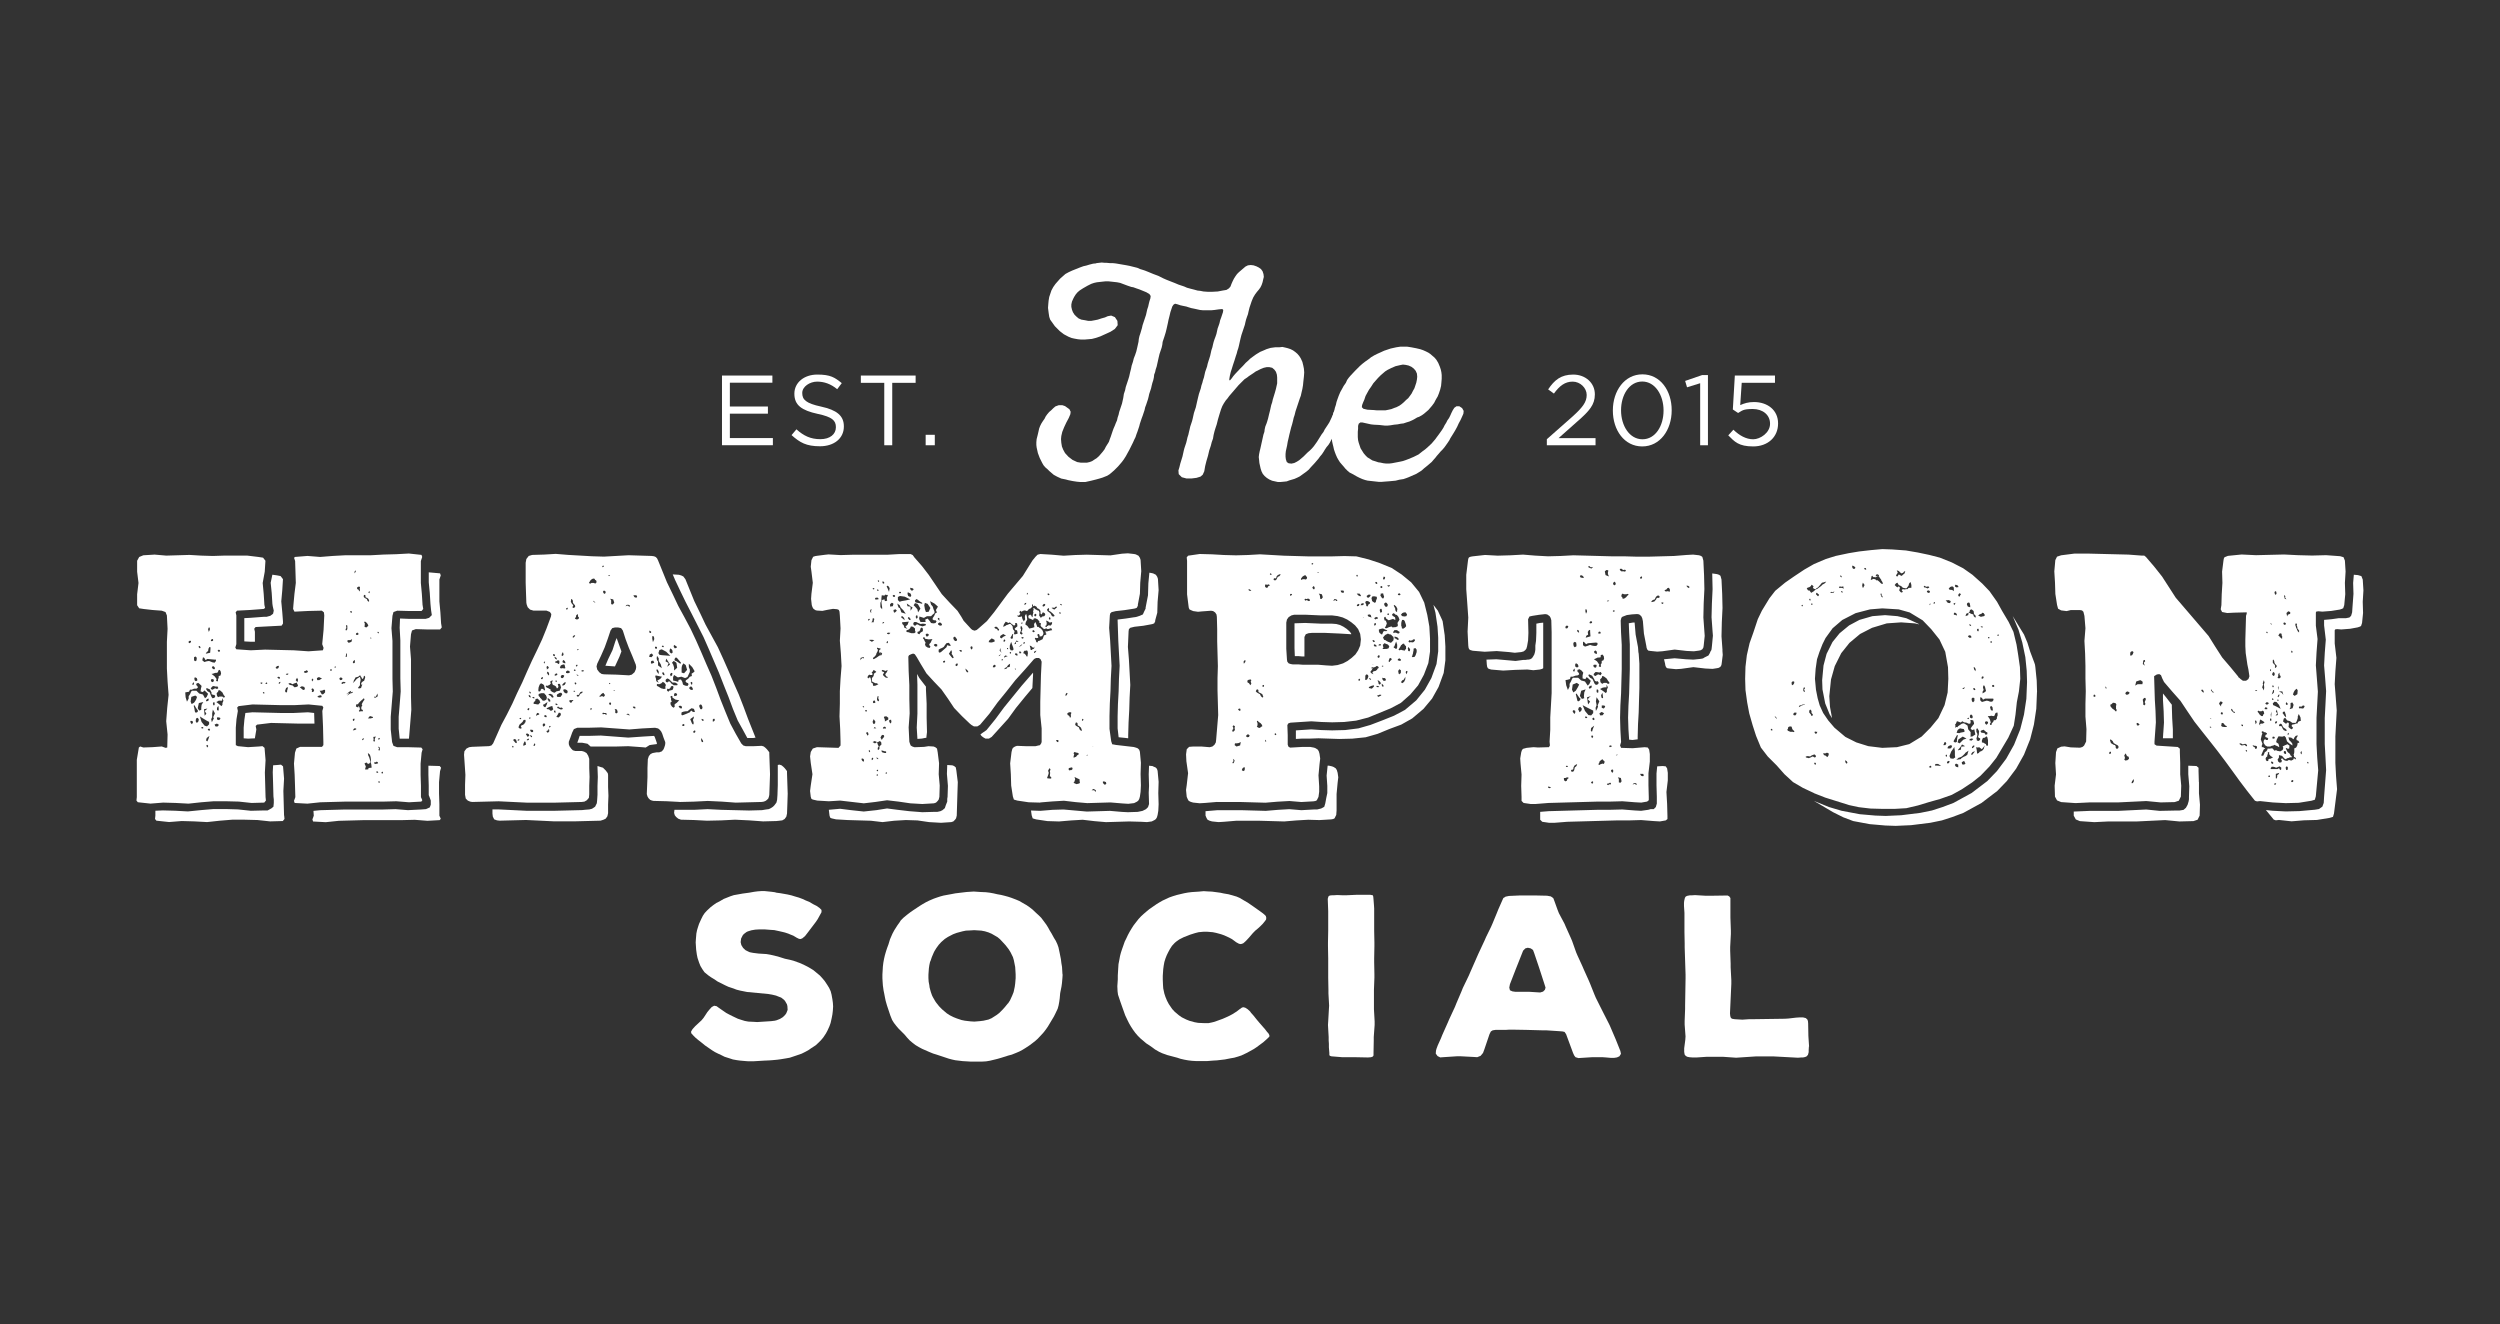
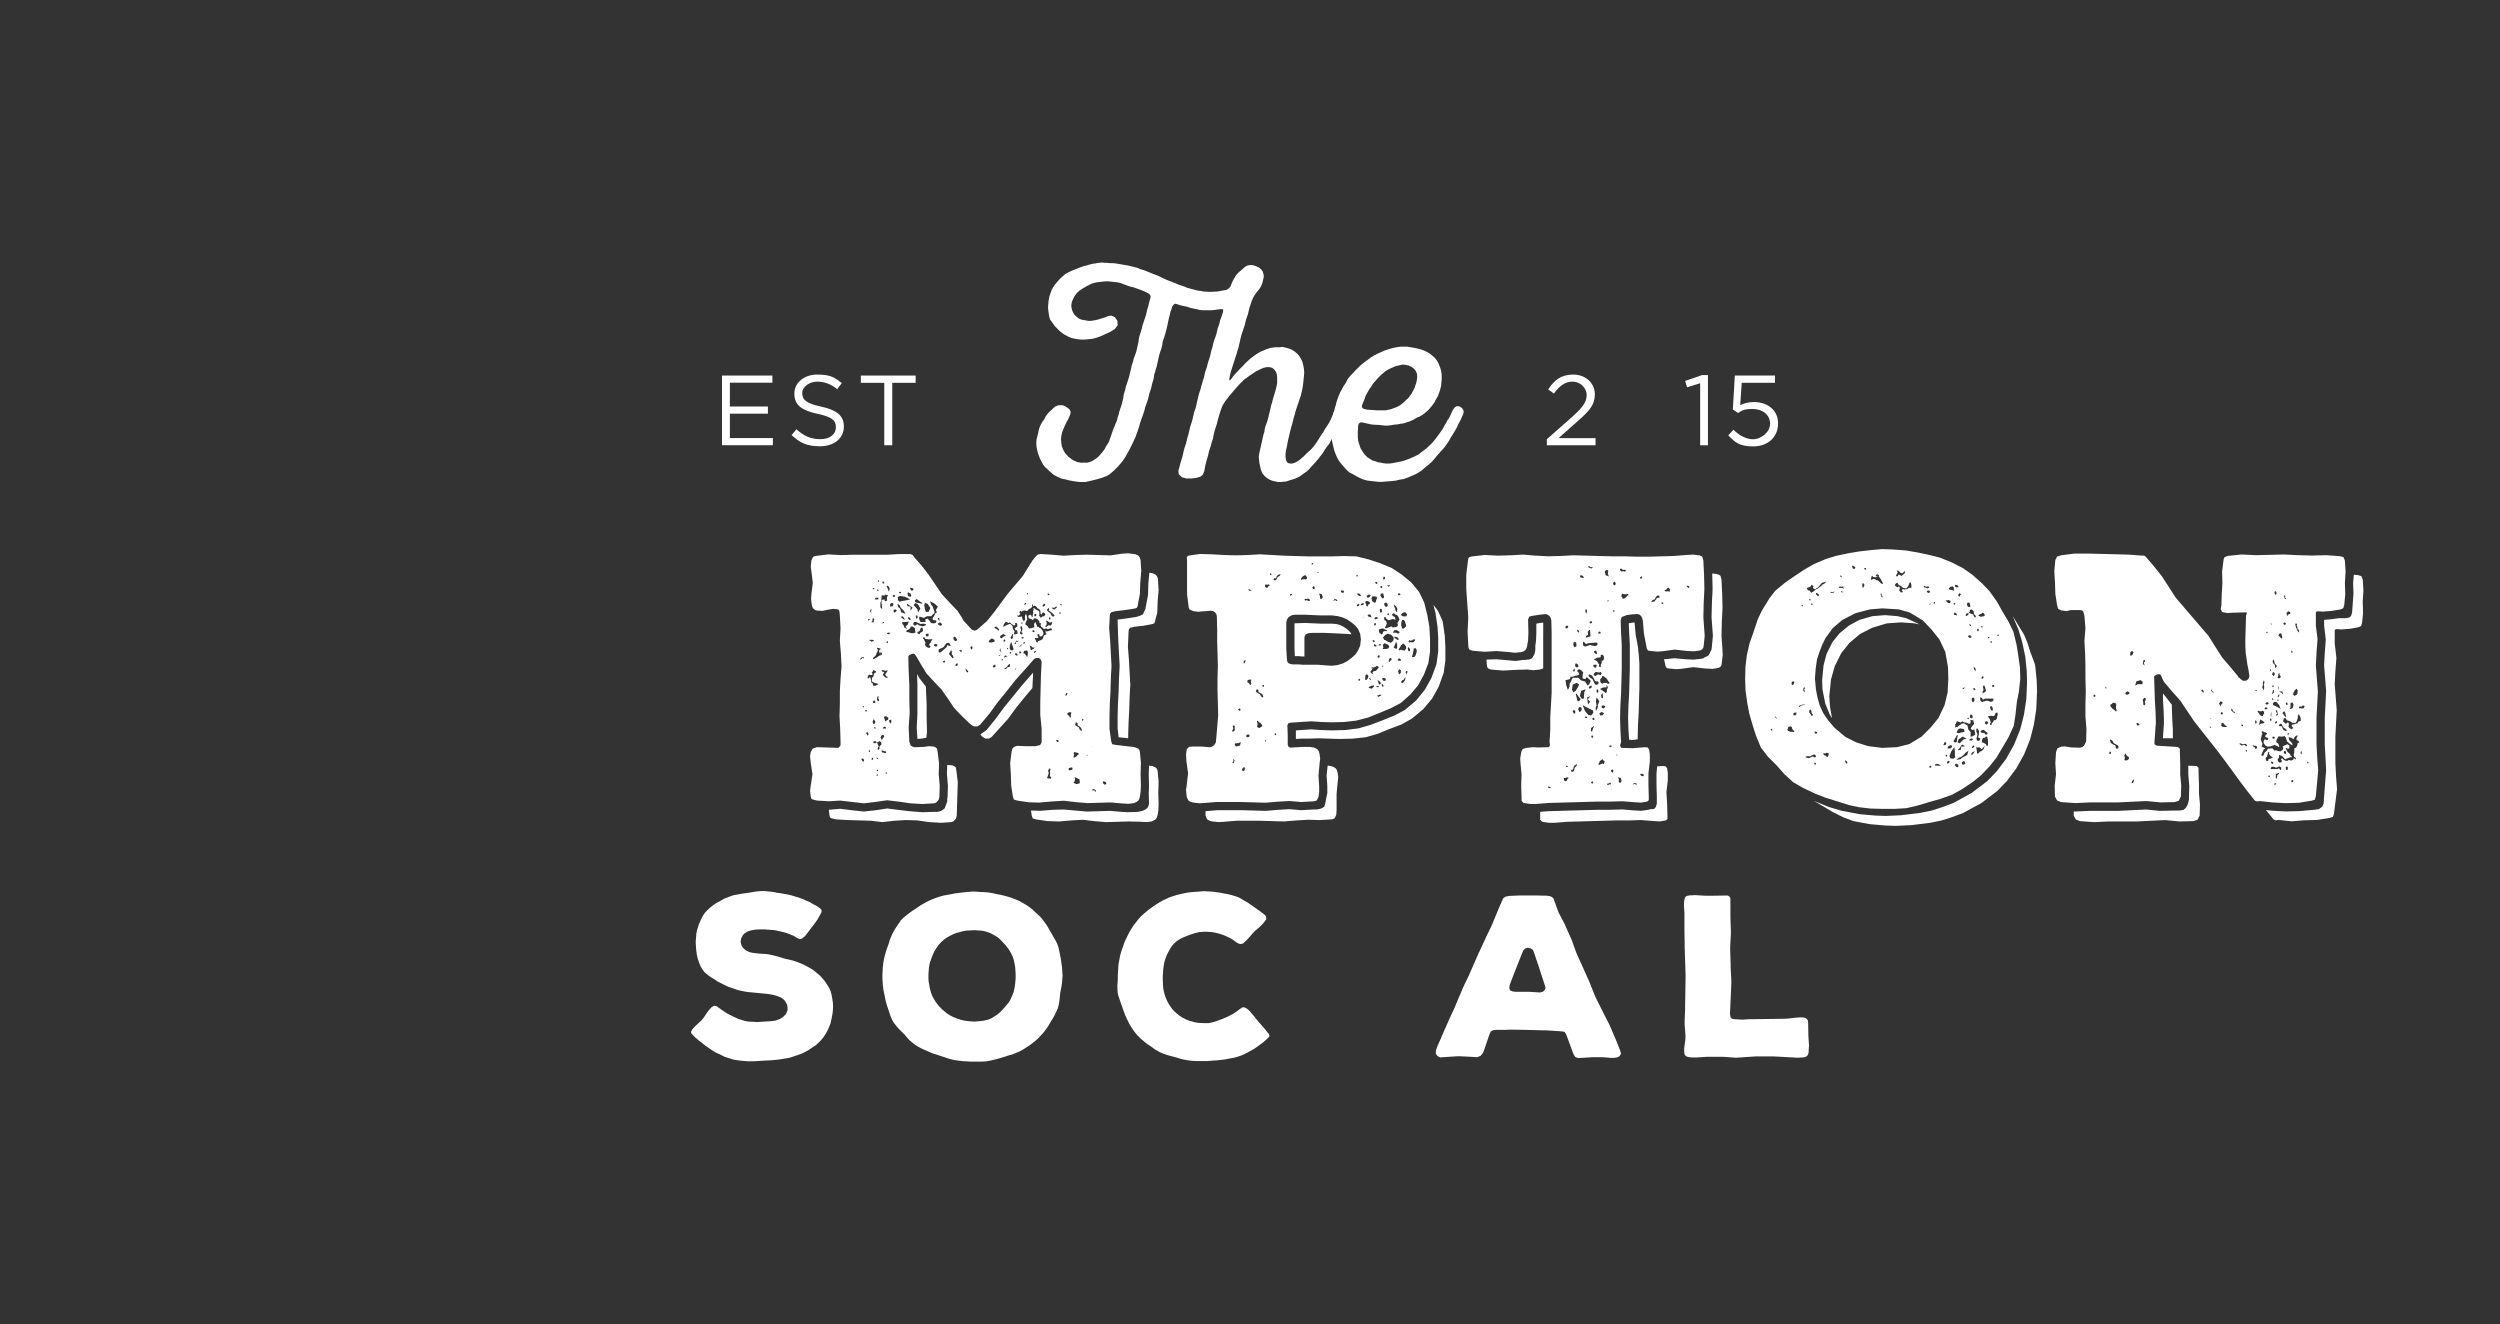
<svg xmlns="http://www.w3.org/2000/svg" id="Layer_1" data-name="Layer 1" viewBox="0 0 7653.5 4053.3">
  <rect x="0" y="0" width="7653.5" height="4053.3" fill="#333333" stroke="none" />
  <defs>
    <style>      .cls-1 {        fill: #fff;        stroke-width: 0px;      }    </style>
  </defs>
  <g>
    <path class="cls-1" d="M2210.3,1149.7h154.3v21.9h-130.2v72.9h116.5v21.9h-116.5v74.7h131.7v21.9h-155.8v-213.4Z" />
    <path class="cls-1" d="M2423.3,1332l14.9-17.7c22.3,20.1,43.6,30.2,73.2,30.2s47.6-15.2,47.6-36.3v-.6c0-19.8-10.7-31.1-55.5-40.5-49.1-10.7-71.6-26.5-71.6-61.6v-.6c0-33.5,29.6-58.2,70.1-58.2s53.4,8.8,75,26.2l-14,18.6c-19.8-16.2-39.6-23.2-61.6-23.2s-45.4,15.2-45.4,34.4v.6c0,20.1,11,31.4,57.9,41.5,47.6,10.4,69.5,27.7,69.5,60.4v.6c0,36.6-30.5,60.4-72.9,60.4s-61.6-11.3-87.2-34.1Z" />
    <path class="cls-1" d="M2707,1172h-71.6v-22.3h167.7v22.3h-71.6v191.1h-24.4v-191.1Z" />
-     <path class="cls-1" d="M2833.8,1331.1h28v32h-28v-32Z" />
    <path class="cls-1" d="M4735.6,1344.5l77.4-68.3c32.6-29.3,44.5-45.7,44.5-67.1s-19.8-40.8-43-40.8-40.2,12.8-57.3,36.6l-17.7-12.8c19.2-28.7,39.3-45.4,76.8-45.4s66.2,25.6,66.2,60.4v.6c0,31.1-16.5,50.3-54,82.9l-57,50.6h113.1v21.9h-149.1v-18.6Z" />
-     <path class="cls-1" d="M4937.6,1257v-.6c0-59.8,35.7-110.4,90.5-110.4s89.6,50,89.6,109.7v.6c0,59.8-35.4,110.4-90.2,110.4s-89.9-50-89.9-109.7ZM5092.8,1257v-.6c0-46.6-25.6-88.4-65.2-88.4s-64.9,40.9-64.9,87.8v.6c0,46.6,25.6,88.4,65.5,88.4s64.6-41.2,64.6-87.8Z" />
    <path class="cls-1" d="M5204.9,1173.2l-40.2,12.5-5.8-19.5,52.1-18h17.7v214.9h-23.8v-189.9Z" />
    <path class="cls-1" d="M5290.8,1332.9l15.8-17.4c18.6,18,39,29.3,60.7,29.3s51.5-20.1,51.5-47.3v-.6c0-26.5-21.9-44.8-53-44.8s-32.3,5.5-44.8,12.2l-16.1-10.7,6.1-104h122.9v22.3h-101.8l-4.6,68.3c12.5-5.5,24.4-9.4,42.1-9.4,41.5,0,73.8,24.7,73.8,65.2v.6c0,41.8-31.7,70.1-76.2,70.1s-57-14.6-76.2-33.8Z" />
  </g>
  <g>
    <path class="cls-1" d="M3355.8,805.6l17.1-1.9,9.5.9h5.7l10.5,1h8.6l8.6.9,33.3,5.7,9.5,1.9,22.9,5.7,8.6,3.8,9.5,2.9,5.7,1.9,9.5,3.8,16.2,6.7,15.3,5.7,15.2,7.6,8.6,3.8,9.5,3.8,17.1,6.7,11.4,4.8,17.1,5.7,8.6,3.8,10.5,2.9,11.4,2.9,10.5,2.9,8.6.9,9.5,1.9,12.4.9h15.2l16.2-.9,15.2-2.9,11.4-1.9,7.6-4.8,4.8-5.7,2.8-7.6,3.8-8.6,3.8-7.6,4.8-7.6,4.8-6.7,5.7-5.7,20-17.1,7.6-3.8,8.6-1,8.6,1,8.6,2.9,7.6,3.8,6.7,4.8,4.8,6.7,2.8,8.6,1,8.6-1.9,7.6-1.9,8.6-2.9,8.6-3.8,7.6-4.8,6.7-5.7,6.7-5.7,7.6-5.7,9.5-4.8,11.4-6.7,20-2.8,11.4-1.9,8.6-2.8,7.6-2.9,8.6-1.9,7.6-1.9,8.6-10.5,31.4-2.9,11.4-2.8,12.4-1.9,8.6-1.9,7.6-2.9,8.6-1.9,7.6-2.9,8.6-3.8,12.4-4.8,14.3-3.8,12.4-2.9,8.6-2.9,12.4-1.9,11.4,1.9,2.9,5.7-6.7,4.8-6.7,5.7-6.7,14.3-15.2,9.5-9.5,8.6-9.5,7.6-6.7,5.7-5.7,7.6-5.7,10.5-7.6,12.4-7.6,11.4-4.8,8.6-3.8,12.4-3.8,14.3-1.9h12.4l9.5-1,8.6,1.9,7.6,1.9,8.6,2.9,7.6,3.8,6.7,4.8,6.7,5.7,5.7,6.7,4.8,7.6,4.8,10.5,2.8,11.4,1.9,9.5.9,11.4-.9,12.4-1.9,17.1-.9,9.5-1.9,11.4-2.9,12.4-1.9,8.6-2.9,7.6-13.3,40-2.8,11.4-2.9,8.6-1.9,8.6-2.9,11.4-2.9,9.5-5.7,22.9-1.9,8.6-2.9,12.4-1.9,11.4-3.8,17.1-.9,8.6v8.6l.9,7.6,2.9,8.6,5.7,3.8,8.6,1,8.6-1.9,7.6-3.8,7.6-4.8,13.3-11.4,12.4-12.4,6.7-5.7,6.7-6.7,5.7-6.7,9.5-13.3,14.3-22.9,5.7-7.6,3.8-7.6,9.5-14.3,4.8-7.6,7.6-16.2,3.8-8.6,2.8-7.6,4.8-7.6,8.6-4.8,12.4,2.9,7.6,9.5.9,10.5-2.9,8.6-4.8,7.6-3.8,7.6-4.8,6.7-3.8,8.6-4.8,7.6-7.6,15.2-5.7,6.7-4.8,7.6-3.8,7.6-4.8,7.6-5.7,6.7-5.7,8.6-2.8,4.8-5.7,8.6-5.7,6.7-4.8,6.7-11.4,13.3-12.4,13.3-5.7,6.7-6.7,5.7-21,15.2-7.6,3.8-8.6,3.8-16.2,4.8-7.6,2.9-8.6.9-9.5.9h-9.5l-17.1-3.8-8.6-3.8-7.6-4.8-6.7-5.7-5.7-6.7-3.8-7.6-2.8-8.6-3.8-17.1-.9-9.5-1-8.6,1-8.6,1.9-9.5,1.9-7.6,9.5-42.9,2.9-8.6.9-7.6,1.9-8.6,3.8-9.5,1.9-5.7,2.8-9.5,2.9-12.4,2.9-11.4,3.8-17.1,2.9-8.6,1.9-8.6,2.9-9.5,3.8-12.4,2.9-10.5,3.8-17.1v-18.1l-.9-8.6-2.8-8.6-4.8-6.7-6.7-5.7-8.6-1.9h-8.6l-8.6,1.9-9.5,3.8-15.3,7.6-6.7,4.8-14.3,9.5-4.8,3.8-8.6,5.7-18.1,18.1-28.6,33.3-4.8,6.7-5.7,6.7-5.7,8.6-4.8,8.6-3.8,9.5-4.8,15.2-4.8,16.2-3.8,15.2-3.8,11.4-2.9,9.5-2.8,11.4-1.9,11.4-3.8,10.5-2.9,11.4-4.8,14.3-3.8,16.2-4.8,16.2-3.8,15.2-2.8,16.2-4.8,10.5-6.7,5.7-12.4,3.8-15.3,1.9h-15.2l-14.3-3.8-9.5-9.5-.9-11.4,2.9-9.5,2.8-11.4,3.8-12.4,2.9-9.5,3.8-17.1,1.9-7.6,5.7-17.1,1.9-7.6,1.9-8.6,2.8-8.6,1.9-8.6,1.9-7.6,1.9-8.6,5.7-17.1,1.9-7.6,3.8-17.1,5.7-17.1,3.8-17.1,2.9-12.4,2.8-11.4,5.7-17.1,1.9-8.6,2.9-8.6,1.9-7.6,2.9-8.6,3.8-17.1,5.7-16.2,1.9-8.6,2.9-9.5,1.9-5.7,2.9-9.5,3.8-17.1,2.9-8.6,1.9-8.6,1.9-7.6,2.8-8.6,2.9-7.6,2.9-8.6,3.8-17.1,2.8-7.6,2.9-8.6,1.9-8.6,2.9-7.6,5.7-17.1.9-6.7-2.8-2.9-10.5.9-13.3,1.9-9.5.9h-26.7l-8.6-.9-17.1-3.8-9.5-1.9-9.5-2.9-5.7-1.9-9.5-1.9-8.6-1.9-8.6-2.9-7.6-1.9-4.8,2.9-3.8,5.7-5.7,17.1-2.9,12.4-2.9,11.4-1.9,9.5-3.8,17.1-2.8,11.4-3.8,12.4-5.7,17.1-1,8.6-1.9,8.6-6.7,20-2.9,12.4-5.7,25.7-2.9,8.6-1.9,8.6-2.9,7.6-.9,8.6-1.9,8.6-2.8,8.6-1.9,7.6-1.9,8.6-5.7,17.1-1.9,8.6-1.9,7.6-5.7,17.1-2.9,7.6-1.9,8.6-5.7,17.1-2.9,7.6-5.7,17.1-1.9,7.6-5.7,17.1-2.9,7.6-2.8,8.6-3.8,7.6-3.8,8.6-11.4,22.9-4.8,8.6-5.7,10.5-6.7,10.5-5.7,7.6-11.4,13.3-12.4,12.4-13.3,11.4-7.6,4.8-14.3,5.7-9.5,2.9-10.5,2.9-15.2,3.8-17.1,3.8h-17.1l-9.5-.9-12.4-1.9-14.3-2.9-6.7-1.9-14.3-2.9-12.4-5.7-10.5-5.7-13.3-11.4-5.7-5.7-6.7-5.7-5.7-6.7-3.8-6.7-7.6-15.2-5.7-15.2-3.8-17.1-.9-7.6v-8.6l.9-9.5,2.9-11.4,2.9-12.4,1.9-8.6,2.9-7.6,3.8-7.6,4.8-7.6,4.8-6.7,3.8-7.6,4.8-6.7,5.7-6.7,6.7-5.7,5.7-5.7,6.7-5.7,10.5-3.8h10.5l8.6,2.9,13.3,9.5,3.8,7.6-.9,7.6-4.8,11.4-7.6,14.3-6.7,14.3-5.7,14.3-2.9,12.4-.9,9.5.9,11.4,1.9,11.4,3.8,9.5,5.7,10.5,10.5,11.4,12.4,9.5,14.3,6.7,11.4,1.9h18.1l8.6-1.9,7.6-2.9,8.6-5.7,4.8-2.9,7.6-6.7,11.4-13.3,5.7-7.6,3.8-7.6,9.5-15.2,2.9-8.6,2.9-7.6,5.7-17.1,2.8-7.6,3.8-8.6,2.9-7.6,3.8-8.6,1.9-8.6,2.9-8.6,1.9-8.6,8.6-25.7,3.8-17.1,1.9-12.4,3.8-11.4,1.9-9.5,7.6-22.9,2.9-9.5,2.8-12.4,2.9-11.4,1.9-9.5,3.8-11.4,2.9-11.4,3.8-9.5,3.8-11.4,2.9-12.4,3.8-17.1.9-8.6,1.9-8.6,2.9-8.6,4.8-16.2,1.9-8.6,10.5-31.4,3.8-17.1,2.9-8.6,1.9-8.6,1.9-7.6,2.8-8.6,1-7.6-3.8-5.7-9.5-5.7-21-8.6-8.6-2.9-10.5-3.8-5.7-.9-11.4-3.8-22.9-8.6-9.5-1.9-17.1-1.9-9.5-1h-8.6l-9.5,1-17.1,1.9-8.6,1.9-8.6,2.9-11.4,5.7-13.3,7.6-10.5,6.7-6.7,5.7-5.7,6.7-4.8,7.6-2.9,5.7-3.8,8.6-1.9,8.6v7.6l1.9,8.6,2.9,7.6,4.8,7.6,5.7,5.7,6.7,5.7,8.6,3.8,11.4,1.9,9.5,1.9h9.5l10.5-1.9,9.5-1.9,11.4-3.8,10.5-2.9,8.6-3.8,10.5-1.9,11.4,4.8,7.6,11.4.9,13.3-8.6,11.4-13.3,8.6-12.4,5.7-19,8.6-14.3,4.8-11.4,2.9-21.9,1.9h-11.4l-9.5-.9-10.5-1.9-8.6-1.9-9.5-3.8-14.3-7.6-12.4-9.5-15.2-15.2-14.3-20-2.9-8.6-1.9-12.4-1.9-15.2.9-12.4.9-9.5,1.9-11.4,6.7-20,5.7-10.5,6.7-9.5,6.7-7.6,7.6-8.6,8.6-7.6,7.6-6.7,10.5-5.7,10.5-4.8,23.8-9.5,10.5-3.8,8.6-1.9,9.5-2.9,11.4-2.9,9.5-.9Z" />
    <path class="cls-1" d="M4389.1,1235.1l-4.8,6.7-11.4,13.3-13.3,11.4-6.7,4.8-8.6,4.8-5.7,1.9-9.5,5.7-5.7,2.9-8.6,3.8-9.5,2.9-8.6,2.9-8.6,1-9.5,1.9-10.5,1-11.4,1.9-8.6.9h-8.6l-17.1-1.9-17.1-.9-8.6-1-25.7-5.7h-6.7l-4.8,3.8-1.9,6.7v8.6l-.9,9.5v16.2l.9,9.5,1.9,7.6,5.7,17.1,9.5,15.2,5.7,6.7,5.7,5.7,15.3,9.5,9.5,2.9,8.6,2.9,6.7.9,8.6,1.9,8.6,1h9.5l8.6-1,24.8-4.8,8.6-1.9,8.6-2.9,7.6-2.9,16.2-6.7,15.3-7.6,13.3-10.5,6.7-4.8,6.7-5.7,13.3-12.4,11.4-13.3,4.8-6.7,5.7-7.6,9.5-13.3,4.8-7.6,3.8-7.6,4.8-7.6,3.8-7.6,4.8-6.7,3.8-7.6,3.8-8.6,3.8-7.6,4.8-7.6,6.7-4.8h8.6l8.6,5.7,4.8,8.6-.9,8.6-3.8,8.6-4.8,10.5-5.7,10.5-4.8,10.5-5.7,10.5-5.7,9.5-9.5,15.2-2.8,5.7-5.7,8.6-9.5,13.3-5.7,6.7-5.7,5.7-5.7,6.7-6.7,7.6-2.8,3.8-6.7,7.6-5.7,6.7-13.3,11.4-9.5,7.6-8.6,7.6-15.2,9.5-23.8,10.5-7.6,2.9-8.6,2.9-12.4,1.9-11.4,2.9-20,1.9-12.4.9-10.5.9h-8.6l-34.3-3.8-7.6-1.9-8.6-2.9-8.6-3.8-7.6-3.8-15.2-8.6-7.6-3.8-6.7-5.7-6.7-6.7-3.8-4.8-6.7-7.6-5.7-6.7-4.8-7.6-3.8-6.7-3.8-8.6-2.9-7.6-2.9-8.6-1.9-8.6-1.9-7.6-1.9-8.6-2.8-25.7v-18.1l.9-8.6v-8.6l5.7-25.7,2.9-7.6,1.9-8.6,2.9-8.6,1.9-8.6,2.9-8.6,3.8-10.5,4.8-11.4,4.8-8.6,5.7-10.5,6.7-9.5,3.8-8.6,4.8-6.7,5.7-6.7,14.3-15.2,14.3-14.3,7.6-6.7,8.6-6.7,9.5-6.7,8.6-6.7,9.5-5.7,9.5-4.8,8.6-3.8,12.4-5.7,20-6.7,17.1-3.8,12.4-1.9h20.9l12.4,1.9,15.2,2.9,12.4,2.9,8.6,2.9,8.6,3.8,7.6,3.8,5.7,3.8,13.3,11.4,5.7,6.7,5.7,9.5,4.8,11.4,2.9,8.6,1.9,8.6,1,8.6v11.4l-1,12.4-.9,9.5-2.8,11.4-3.8,11.4-3.8,9.5-2.9,4.8-4.8,8.6-3.8,7.6ZM4272.9,1120.8l-13.3,5.7-11.4,5.7-7.6,4.8-13.3,11.4-8.6,8.6-7.6,8.6-6.7,7.6-6.7,10.5-6.7,9.5-4.8,8.6-5.7,10.5-3.8,11.4-3.8,8.6-2.9,7.6-.9,6.7,4.8,4.8,12.4,2.9,19,1,9.5.9h26.7l9.5-1.9,8.6-1.9,9.5-3.8,5.7-1.9,9.5-4.8,6.7-4.8,6.7-5.7,6.7-6.7,6.7-5.7,5.7-7.6,4.8-6.7,3.8-7.6,4.8-8.6,5.7-17.1,1.9-9.5.9-8.6-.9-9.5-3.8-8.6-5.7-6.7-7.6-5.7-8.6-3.8-8.6-1.9-8.6-1-9.5,1.9-12.4,2.9Z" />
  </g>
  <g>
    <path class="cls-1" d="M2550.4,3082.4l-.7,11.6-1.4,11.7-2.1,11-3.4,15.1-3.4,9.6-6.2,13.7-4.8,8.9-8.2,12.3-6.9,8.2-8.2,8.2-8.2,7.5-13.7,8.9-8.9,6.2-10.3,5.5-9.6,4.8-15.8,5.5-20.6,6.9-11,2-17.1,2.8-10.3,1.4-15.1,1.4-9.6.7-15.8.7-32.9,2h-15.1l-9.6-.7-15.8-1.4-10.3-1.4-11.7-2.1-10.3-3.4-15.1-4.8-9.6-4.8-10.3-4.8-9.6-4.8-8.9-5.5-21.9-15.1-8.2-6.8-12.3-9.6-8.2-6.9-7.5-7.5-5.5-6.2-.7-4.8,3.4-6.2,2.7-3.4,6.9-7.6,19.2-17.8,6.2-7.5,11.7-17.8,6.2-7.5,6.9-7.6,7.5-4.1,7.5,1.4,7.5,5.5,21.9,15.1,10.3,5.5,9.6,4.8,15.8,7.5,10.3,3.4,11,3.4,11,2,15.8.7,11,.7,43.2-2.8,11-1.4,5.5-1.4,10.3-4.1,8.9-5.5,6.9-6.9,3.4-4.8,4.1-10.3-.7-11.7-1.4-5.5-5.5-9.6-3.4-4.1-8.9-6.9-5.5-2-10.3-4.1-11.7-2.8-11.7-2-65.1-6.2-20.6-4.1-11-2.8-15.1-5.5-10.3-3.4-10.3-4.8-23.3-11.7-8.9-6.2-10.3-6.2-8.9-6.2-11.7-9.6-6.2-8.9-6.2-10.3-4.1-10.3-4.8-14.4-2.1-10.3-2.1-15.1-1.4-21.9.7-11,1.4-16.5,2.1-10.3,2.7-8.9,3.4-10.3,6.9-15.1,4.8-9.6,5.5-8.2,6.9-7.5,11-10.3,8.9-6.9,8.9-6.2,9.6-4.8,13-7.6,20.6-8.2,10.3-3.4,15.8-2.8,11-2,20.6-2.8,15.1-2.7,11-1.4,10.3-.7h11l20.6,2.1,10.3,1.4,4.8,1.4,11,1.4,23.3,4.1,11.7,2.7,11,3.4,11.7,3.4,11,4.1,10.3,4.8,10.3,4.1,13,7.6,9.6,4.8,8.9,6.2,6.2,6.2v6.9l-4.1,7.5-7.5,13.7-5.5,8.2-26,34.3-7.5,9.6-8.2,6.8-5.5,2.1-4.8-.7-6.9-3.4-10.3-6.2-10.3-4.1-4.8-2.1-10.3-3.4-5.5-1.4-11.7-2.7-15.8-3.4-11-.7-17.8-1.4h-17.8l-11.7.7-11.7,2-11,3.4-4.1,2-8.2,6.2-3.4,4.1-4.8,9.6-1.4,11,2.1,8.9,5.5,8.9,7.5,6.9,8.2,4.1,4.8,2.1,10.3,2,17.1,2.1,23.3,1.4,11.7,2,23.3,5.5,21.9,6.9,15.8,3.4,10.3,2.7,19.2,6.9,13.7,6.2,9.6,4.8,9.6,5.5,8.9,5.5,19.9,16.5,7.5,8.2,6.9,8.2,8.2,12.3,5.5,8.9,4.8,10.3,2.7,10.3,2.7,15.1,1.4,10.3.7,11.7Z" />
    <path class="cls-1" d="M3253.2,2982.9l-.7,11-1.4,15.8-1.4,10.3-4.1,20.6-1.4,15.8-1.4,10.3-2,11-2.8,10.3-6.8,14.4-4.8,9.6-18.5,30.9-6.2,8.9-6.9,8.9-6.9,7.6-11,11.7-7.6,6.8-8.9,6.9-8.2,6.2-12.4,8.2-8.9,5.5-10.3,5.5-9.6,4.1-13.7,5.5-10.3,2.7-21.9,6.9-11.7,3.4-11,2.7-11.6,2.8-11.7,2-11.7.7h-37l-23.3-1.4-22.6-2.7-9.6-2.1-10.3-2.7-37-12.3-11-3.4-11.7-4.8-21.9-9.6-10.3-5.5-10.3-6.2-8.9-6.9-8.9-7.5-8.2-8.9-7.5-8.9-18.5-18.5-6.9-8.2-6.9-8.9-5.5-8.9-5.5-13.7-10.3-30.9-4.1-14.4-2.1-10.3-2.1-11-2.1-10.3-2.1-15.1-.7-10.3-.7-11.6v-11.7l.7-11.7.7-12.3,1.4-11.7,2.1-11.6,2.7-11.7,3.4-11.7,3.4-10.3,4.1-11,4.8-15.8,4.8-11,2.7-6.2,5.5-10.3,9.6-15.1,6.9-9.6,3.4-5.5,8.2-8.2,11.7-9.6,8.9-6.8,8.9-6.2,20.6-13.7,8.9-5.5,9.6-5.5,9.6-4.8,14.4-6.2,9.6-3.4,10.3-3.4,10.3-2.8,26-4.8,10.3-2,34.3-4.1,21.9-1.4,20.6,1.4,16.5.7,11.7,1.4,11.6,2.1,11.7,2.7,11.7,2.1,11,2.7,10.3,2.8,10.3,3.4,14.4,5.5,9.6,4.1,22.6,13,8.9,6.2,8.9,6.9,11.6,11,7.6,6.9,7.5,7.5,6.2,8.2,9.6,13,5.5,8.9,4.8,8.9,5.5,8.9,7.5,13.7,5.5,8.9,4.8,10.3,3.4,9.6,3.4,15.8,4.1,20.6,1.4,11.7,2,11.7,1.4,23.3ZM3085.9,3072.1l6.2-9.6,6.9-15.1,4.1-10.3,3.4-15.8,1.4-10.3,1.4-16.4v-11.7l-.7-11.7-.7-11-4.1-20.6-2.8-9.6-7.5-15.1-5.5-8.9-9.6-12.4-6.9-7.5-10.3-11-7.5-6.2-17.8-10.3-9.6-4.1-11-3.4-11-2.1-21.9-1.4-10.3.7-15.1.7-10.3,2.1-17.8,4.8-11,4.1-15.8,8.2-9.6,6.2-11,9.6-7.5,8.2-7.5,10.3-5.5,8.9-2.1,4.1-6.2,14.4-3.4,10.3-2.1,4.8-2.1,9.6-1.4,9.6-.7,9.6-.7,10.3v10.3l.7,11,2.1,11,.7,6.2,2.7,10.3,1.4,4.8,3.4,9.6,2.7,5.5,5.5,9.6,3.4,5.5,7.5,9.6,4.1,4.8,8.2,8.2,13.7,11.6,9.6,6.2,11,5.5,10.3,4.1,14.4,4.8,10.3,2.1,17.1,2,11.6.7,17.1-1.4,11-1.4,15.1-3.4,9.6-4.1,15.1-9.6,8.2-6.2,11-11,6.8-7.6,8.9-11Z" />
    <path class="cls-1" d="M3886,3173.5l-5.5,5.5-12.3,11-8.2,6.2-13,9.6-8.2,5.5-13.7,7.6-8.9,4.8-15.8,7.5-10.3,3.4-11.7,3.4-11.6,2-17.1,3.4-24,2.8-12.3.7-17.1,1.4h-35.7l-11.6-.7-11.7-1.4-11.6-2.1-11.7-2.7-10.3-3.4-30.9-8.2-15.1-5.5-8.9-4.1-13-7.5-8.2-6.2-8.9-6.2-9.6-6.2-17.8-15.1-8.2-8.2-7.6-8.9-7.5-10.3-6.2-9.6-5.5-9.6-4.8-9.6-6.8-14.4-10.3-28.8-4.8-13.7-6.9-20.6-1.4-10.3-.7-15.8.7-10.3.7-11v-11.7l1.4-23.3.7-11,2-10.3,2.8-15.1,2.7-10.3,3.4-10.3,3.4-9.6,4.8-13.7,4.8-9.6,4.8-10.3,5.5-10.3,6.2-10.3,6.2-9.6,6.9-8.9,7.5-9.6,8.2-8.9,8.2-7.5,8.9-7.6,8.2-6.8,21.9-15.1,8.9-5.5,9.6-5.5,20.6-9.6,11.7-4.1,11-3.4,23.3-5.5,11.6-2.1,11.7-1.4,21.2-1.4,15.1-1.4,10.3.7,15.1.7,25.4,3.4,9.6,2.1,15.8,2.7,24,6.9,9.6,4.1,15.1,8.9,9.6,5.5,17.8,12.3,21.3,15.1,7.5,5.5,4.1,3.4,4.8,4.8,1.4,5.5-.7,5.5-4.1,5.5-6.2,7.6-7.5,7.5-7.6,6.9-7.5,6.2-7.5,7.6-11.7,13.7-7.6,8.2-3.4,3.4-6.2,5.5-4.8,2.1-4.8.7-4.8-1.4-7.5-4.1-13-9.6-8.9-4.8-15.1-6.9-9.6-3.4-15.1-4.1-10.3-2.1-17.1-1.4h-11l-15.1,1.4-11,2.8-15.1,4.8-10.3,4.1-8.9,3.4-13.7,6.9-9.6,6.8-4.8,4.1-8.2,8.9-6.2,9.6-4.8,8.9-4.8,9.6-4.1,10.3-3.4,11-2.1,11.6-1.4,10.3-1.4,20.6v11l.7,17.1.7,10.3,3.4,15.8,3.4,10.3,4.8,11.6,5.5,10.3,10.3,15.1,7.6,8.2,13,11,8.9,6.2,13.7,6.8,10.3,4.1,15.1,4.1,11,2,16.4.7h15.8l9.6-2,5.5-1.4,10.3-3.4,17.1-6.2,11-4.8,10.3-4.8,8.9-4.8,13-8.2,8.9-6.9,6.8-4.8,4.1-1.4,6.2,1.4,7.6,4.8,7.5,6.9,2.8,4.1,6.8,7.5,11,13.7,6.9,8.2,18.5,21.2,6.2,8.2,3.4,3.4,3.4,6.2v4.1Z" />
-     <path class="cls-1" d="M4208.3,3126.9v11l-2.7,37v11l-.7,37.7v7.5l-2.1,3.4-5.5,2.1-9.6.7-35-.7h-42.5l-34.3-2.8-4.1-1.4-2.1-2.1v-6.8l-1.4-17.1v-11l-.7-10.3v-10.3l-2.1-37,.7-11,2.1-37,.7-11-2.1-37.7v-11l-.7-37v-59l-.7-37.7v-11l.7-37v-58.9l-1.4-37.7,2.1-7.5,4.1-2.8,6.9-.7h5.5l10.3-.7,16.5.7h11l31.5-1.4h42.5l7.5,1.4,1.4,4.1.7,7.5,1.4,17.8.7,11v67.2l.7,37v11l-.7,37.7v11l.7,37v11l-1.4,37v59.6l2.1,37Z" />
    <path class="cls-1" d="M4960.4,3216.7l2,9.6-4.8,7.5-7.5,3.4-8.9,1.4h-9.6l-15.8-1.4-10.3-.7h-30.9l-42.5,2.7-8.9-2.7-4.1-5.5-3.4-7.5-21.3-57.6-4.8-6.8-6.2-1.4-8.2-.7-41.1-2.7h-11l-51.4-1.4-41.1-.7h-10.3l-10.3.7h-31.5l-8.9,1.4-5.5,3.4-4.1,8.2-15.8,46.6-4.1,11-7.5,8.9-10.3,4.1-11-.7-39.8-2.1h-11l-42.5,2.8-8.9.7-8.2-4.1-5.5-7.6.7-8.9,1.4-5.5,4.1-11,9.6-21.2,4.1-10.3,17.1-38.4,4.1-9.6,17.8-38.4,4.1-10.3,15.8-37,4.1-10.3,18.5-38.4,4.1-9.6,24.7-56.2,19.2-41.1,4.8-11,15.1-30.8,4.8-11,13-31.5,4.1-10.3,12.4-28.1,3.4-7.5,6.9-4.1,10.3-2.1,31.5-1.4h53.5l31.5.7,11.6,2.1,7.6,5.5,3.4,8.9,9.6,26.7,4.1,10.3,17.1,32.2,4.1,9.6,15.1,33.6,4.1,9.6,12.4,35,4.1,9.6,15.1,32.9,4.1,9.6,15.1,33.6,4.1,9.6,13.7,34.3,4.1,9.6,21.3,42.5,16.4,32.2,4.8,9.6,18.5,43.2,13.7,34.3ZM4731.5,3023.4l-2.8-8.9-15.1-46.6-3.4-10.3-13.7-40.5-3.4-8.9-6.9-4.8-8.9-2-7.6,2-6.8,6.9-18.5,46.6-4.1,10.3-17.8,45.9-2,10.3,2,8.2,7.6,3.4,9.6,1.4h43.2l32.2,2,8.9-2.7,5.5-5.5,2.1-6.8Z" />
    <path class="cls-1" d="M5537.8,3203.7l-.7,11v6.2l-2.1,8.2-4.1,4.8-4.8,2.1-6.8,1.4h-5.5l-9.6.7-76.1-4.1h-51.4l-61.7,4.1-39.7-2.8h-50.7l-31.5,2.1h-10.3l-9.6-.7-7.6-1.4-4.8-2.7-3.4-4.1-1.4-8.2v-11l3.4-26,.7-10.3-2.7-36.3v-11l1.4-36.3v-11l1.4-83.6v-11l-2.7-83.6v-11l-.7-36.3v-58.3l-1.4-20.6v-10.3l.7-6.2,2.1-8.9,2.7-4.1,4.8-2.1,7.6-1.4h5.5l10.3-.7,33.6,2h11l48.7-.7h6.9l4.8,2.8,3.4,4.8v59.6l1.4,39.7v11l-2.1,39.8v11l1.4,39.8v11l2.1,39.8v11l-4.1,90.5.7,6.9.7,3.4,1.4,3.4,3.4,2.7,8.2,1.4,23.3,1.4,20.6-1.4h11l98.7-1.4,11-.7,23.3-2.7,11-.7h10.3l8.2,2,4.8,4.1,2,4.8.7,7.5.7,38.4.7,11,1.4,21.3Z" />
  </g>
  <g>
-     <path class="cls-1" d="M1289.6,2288.5l4.2,5.2-3.1,10.5-3.1,33.5v34.6l1.1,33.5v34.6l4.2,9.4-3.1,4.2-37.7,2.1-38.8-3.1-38.8,1h-116.3l-77.5,2.1-39.8,4.2-38.8-2.1-2.1-6.3,4.2-11.5-1-34.6-1.1-33.5-2.1-34.6,3.1-33.5,4.2-12.6,11.5-5.2h67l4.2-5.2v-9.4l-1.1-48.2-2.1-47.1,3.1-10.5-3.1-5.2-41.9-4.2-42.9,2.1h-42.9l-85.9-2.1-42.9,5.2-4.2,4.2,2.1,10.5-4.2,25.1-2.1,26.2v53.4l6.3,3.1,31.4,3.1,33.5-2.1,10.5-1,6.3,5.2,3.1,37.7-2.1,37.7,2.1,75.4,1.1,10.5-5.2,6.3-38.8,1.1-38.8-4.2-38.8-1h-38.8l-37.7,3.1-38.8,4.2-38.8-2.1-38.8-1.1-38.8,3.1-38.8-4.2-4.2-5.2,1.1-10.5v-114.2l6.3-37.7,4.2-3.1,9.4,3.1,28.3-1,28.3-2.1,11.5,4.2,5.2-1,1-39.8-4.2-40.8,3.1-40.8,4.2-39.8-3.1-40.8-2.1-39.8v-81.7l2.1-39.8-2.1-40.9-4.2-10.5-11.5-4.2-28.3-2.1-27.2-3.1-13.6-2.1-6.3-9.4v-33.5l4.2-34.6-4.2-34.6v-33.5l6.3-11.5,12.6-5.2,34.6-2.1,35.6,3.1,71.2-2.1,35.6,2.1,35.6,1.1,34.6-1.1h71.2l34.6,4.2,13.6,2.1,7.3,9.4-2.1,33.5-6.3,34.6,3.1,33.5,2.1,33.5,2.1,9.4-4.2,3.1-40.9,3.1-40.8,2.1-4.2,5.2,2.1,9.4v88l-3.1,10.5,3.1,5.2,44,3.1,44-2.1,88,2.1,45,3.1,44-3.1,2.1-7.3-4.2-11.5,4.2-44,2.1-44-1.1-9.4-6.3-5.2-41.9,1-41.9,2.1-4.2-8.4,1-12.6,3.1-33.5,4.2-33.5-2.1-67-3.1-9.4,2.1-3.1,38.8-3.1,38.8,3.1,38.8-3.1,38.8-2.1h77.5l38.8-2.1,38.8-1.1,38.8-2.1,38.8,4.2,2.1,6.3-4.2,12.6v67l3.1,33.5,2.1,33.5,2.1,12.6-5.2,6.3h-37.7l-36.7-1-11.5,4.2-3.1,11.5-3.1,37.7,3.1,38.8v116.3l1,38.8-6.3,77.5v38.7l4.2,38.8,4.2,11.5,11.5,4.2h36.7l36.7,1ZM869.6,2496.9l-2.1-75.4,2.1-37.7-3.1-37.7-6.3-5.2-10.5,1-13.6,1-1.1,21,1.1,36.6,1,37.7,1.1,9.4v10.5l-1.1,11.5-6.3,5.2-11.5,6.3h-11.5l-39.8,1-39.8-4.2-36.7-1.1h-37.7l-36.7,3.1-41.9,4.2-38.8-2.1-37.7-1-23,1v14.7l-1.1,10.5,4.2,5.2,38.8,4.2,38.8-3.1,38.8,1.1,38.8,2.1,38.8-4.2,37.7-3.1h38.8l38.8,1,38.8,4.2,38.8-1.1,5.2-6.3-1-10.5ZM584.7,2117.8l3.1-3.1h13.6l8.4,8.4,11.5,3.1,6.3,11.5,5.2-4.2,4.2-9.4-6.3-6.3-5.2-4.2-4.2,5.2-7.3-2.1,1.1-8.4,2.1-8.4-5.2-5.2-5.2-4.2-5.2,2.1-1.1,4.2,4.2,4.2,1,4.2-4.2,3.1h-7.3l-7.3,3.1h-5.2l-3.1,6.3-6.3,1-5.2,1.1,1.1,14.7,4.2,13.6,5.2-9.4v-7.3l4.2-6.3,3.1-7.3ZM582.6,1968l2.1-3.1v-2.1l-1.1-1h-3.1l-3.1,2.1v3.1l2.1,2.1,3.1-1.1ZM585.7,2206.8h-2.1l-1.1,3.1,2.1,4.2,3.1,3.1,1-2.1,2.1-3.1-1.1-4.2-4.2-1ZM585.7,2133.5l-2.1,14.7,3.1,7.3,7.3-4.2,3.1-4.2,3.1-5.2,3.1-8.4-5.2-4.2-12.6,4.2ZM589.9,2096.8l3.1-1,1-3.1-1-2.1v-3.1l-4.2,6.3v1.1l1.1,2.1ZM603.5,2180.6l2.1-2.1v-4.2l-2.1-2.1-4.2-6.3-4.2-7.3-2.1,2.1,2.1,8.4,1.1,7.3,1,4.2,3.1,1,3.1-1ZM601.4,2022.4l1-6.3-1-4.2-3.1-2.1-4.2,2.1v9.4l3.1,3.1,4.2-2.1ZM595.1,2074.8v4.2l1.1,4.2,3.1,2.1,3.1-1,2.1-2.1-2.1-6.3-4.2-2.1-3.1,1ZM604.6,2197.4l-4.2,2.1-1.1,5.2v4.2l3.1,4.2,4.2-3.1,2.1-6.3-1-3.1-3.1-3.1ZM616.1,2173.3v-6.3l1.1-9.4,5.2-8.4-13.6,3.1-3.1,13.6v3.1l4.2,6.3,6.3-2.1ZM611.9,1984.7l1.1-1,1-2.1-2.1-3.1-2.1-1.1-1.1,1.1-1,2.1,4.2,4.2ZM640.2,2217.3v-7.3l-6.3-3.1-10.5-6.3-11.5-7.3,5.2,16.8,9.4,11.5,7.3,2.1,6.3-6.3ZM620.3,2225.6h-2.1l-2.1,1.1,2.1,4.2,2.1-1,3.1-1.1-3.1-3.1ZM632.8,2024.5l7.3-1,10.5,4.2,6.3,1.1,4.2-5.2v-4.2h-4.2l-22-2.1-3.1,2.1-3.1,1.1-3.1-6.3-4.2-2.1-2.1,9.4,6.3,5.2,7.3-2.1ZM626.6,2176.4l4.2-3.1,4.2-4.2-10.5,2.1,2.1,19.9,5.2-6.3-5.2-8.4ZM644.4,1985.8v-4.2l-3.1-1-3.1,5.2-1.1,7.3-4.2,3.1-3.1,5.2,13.6-3.1,1-12.6ZM650.7,2137.7l4.2-1,3.1-2.1,1-4.2-3.1-3.1h-3.1l-5.2-2.1v-5.2l-5.2-9.4-9.4-4.2-1,1.1-1.1,2.1,4.2,6.3,7.3,4.2,2.1,6.3,3.1,7.3,3.1,4.2ZM639.1,2138.7l-5.2,1.1-3.1,4.2v2.1l2.1,1,5.2-2.1,1-6.3ZM630.8,2266.5l2.1,2.1,2.1,1,3.1-7.3,3.1-9.4-8.4,6.3-2.1,7.3ZM633.9,2280.1l-2.1,2.1,2.1,6.3,3.1-3.1v-3.1l-3.1-2.1ZM639.1,2230.9l-2.1,1-1.1,1,2.1,3.1,3.1,1.1,1-1.1,1.1-2.1-2.1-3.1h-2.1ZM642.3,1928.2v-5.2l-1-2.1h-2.1l-2.1,5.2,2.1,8.4,3.1-6.3ZM649.6,1962.7l2.1-1,1-2.1-1-3.1h-3.1l-2.1,2.1-1.1,2.1,1.1,2.1h3.1ZM650.7,2088.4l3.1-2.1,1.1-4.2-1.1-2.1-3.1-1h-3.1l-2.1,3.1,1.1,4.2,4.2,2.1ZM650.7,2111.5l5.2-3.1,2.1-1h2.1l4.2,2.1,4.2-3.1-3.1-5.2-5.2,1-1.1-1h-1l-6.3-1.1-5.2,5.2-1.1,2.1v2.1l5.2,2.1ZM652.8,2195.3l5.2-11.5-6.3-11.5-2.1,11.5v11.5l-3.1,6.3,2.1,9.4,3.1-6.3,3.1-5.2-2.1-4.2ZM652.8,2062.2l-5.2,1,9.4,7.3,6.3,8.4-2.1,4.2,3.1,3.1,3.1-1.1v-5.2l2.1-5.2v-5.2l5.2-1.1,2.1-6.3-1.1-6.3-3.1-5.2-4.2,2.1-1.1,5.2-4.2,2.1h-4.2l-6.3,2.1ZM656.9,2048.6l1.1-2.1-1.1-4.2-4.2-3.1-2.1,1.1-2.1,2.1,2.1,4.2,3.1,2.1h3.1ZM652.8,2151.3l-1,3.1,1,3.1,1.1,2.1,3.1-1.1v-7.3l-2.1-2.1-2.1,2.1ZM656.9,2218.3l1.1,2.1,1,3.1,6.3,1,5.2-5.2-6.3-4.2-7.3,3.1ZM680,2136.6v8.4h-10.5l-3.1,2.1-4.2,2.1,8.4,6.3,7.3,6.3,3.1-4.2v-5.2l3.1-7.3-4.2-8.4ZM681,2119.9l-7.3-6.3-4.2-1-2.1,5.2-4.2,4.2,1,7.3,3.1,5.2,5.2-2.1h8.4l3.1,3.1,4.2-1v-3.1l-3.1-3.1-4.2-8.4ZM667.4,2175.4l2.1-1v-6.3l-1-7.3-4.2,6.3v6.3l3.1,2.1ZM670.6,2196.3h-6.3v6.3l6.3,2.1,4.2-4.2-1.1-3.1-3.1-1ZM669.5,1995.2h2.1l2.1-2.1-1.1-3.1-3.1-1.1-1,1.1-2.1,1,1.1,3.1,2.1,1.1ZM915.6,2215.2h47.1l-1-32.5-18.9-2.1-42.9,2.1h-42.9l-83.8-2.1-22,2.1-3.1,21-2.1,24.1v32.5l13.6,1,21-1v-2.1l4.2-25.1-2.1-10.5,4.2-4.2,42.9-5.2,85.9,2.1ZM828.7,1784.7l3.1,30.4,2.1,33.5,1.1,7.3,3.1,13.6-2.1,9.4-8.4,6.3-11.5,3.1h-8.4l-40.9,3.1-18.9,1v71.2l18.9,1h13.6v-30.4l-2.1-9.4,4.2-5.2,79.6-4.2,4.2-6.3v-7.3l-2.1-27.2-3.1-33.5,3.1-34.6,2.1-33.5-7.3-9.4-10.5-2.1-14.7-2.1-5.2,25.1ZM802.5,2089.5h-4.2l-1,1.1,1,2.1,2.1,1,2.1-1,1-2.1-1-1.1ZM807.8,2118.8h-2.1l-1.1,1.1,1.1,2.1,1,1.1h2.1l1-2.1-2.1-2.1ZM815.1,2089.5l-2.1,2.1v2.1h4.2l1.1-2.1-1.1-2.1h-2.1ZM853.9,2041.3l-1-3.1-5.2,1.1-4.2,5.2,4.2,3.1,4.2-2.1,2.1-4.2ZM857,2075.9v-2.1l-3.1-2.1-5.2,1.1,3.1,4.2,4.2,1.1,1-2.1ZM852.8,2091.6l2.1,2.1,2.1-2.1,2.1-4.2-4.2,1-2.1,3.1ZM872.7,2114.6l1,4.2,4.2,1.1,1-2.1v-3.1l2.1-7.3v-4.2l-5.2,3.1-3.1,8.4ZM877.9,2062.2l-3.1,2.1,4.2,2.1,3.1-2.1,1.1-1.1-1.1-1h-4.2ZM894.7,2094.7l-4.2-3.1h-6.3v1.1l-1,1,4.2,3.1,5.2,1.1h2.1l7.3,6.3,8.4-2.1,2.1-4.2-3.1-5.2v-3.1l-7.3,2.1-7.3,3.1ZM909.4,2074.8l-4.2,7.3,5.2,6.3,2.1-7.3-3.1-6.3ZM924,2101l-6.3,3.1,4.2,3.1,3.1,3.1,4.2,2.1,3.1-1.1,1.1-4.2-2.1-4.2-7.3-2.1ZM938.7,2051.8l-3.1,2.1-4.2,1-1.1,3.1,4.2,2.1,5.2-1,3.1-2.1-1.1-3.1-3.1-2.1ZM955.5,2107.3l-2.1,3.1,2.1,4.2-1.1,2.1,1.1,2.1,4.2-1,2.1-5.2-3.1-4.2-3.1-1ZM959.6,2081.1l-4.2-4.2-1.1,4.2,1.1,5.2,4.2-5.2ZM1347.2,2360.8l3.1-10.5-4.2-5.2-34.6-1v27.2l1,33.5v29.3l2.1,5.2,4.2,11.5v12.6l-3.1,8.4-11.5,5.2-13.6,1.1-41.9,2.1-37.7-3.1-37.7,1.1h-116.3l-76.5,2.1-20.9,2.1,1,14.7-4.2,11.5,2.1,6.3,38.8,2.1,39.8-4.2,77.5-2.1h116.3l38.8-1,38.8,3.1,37.7-2.1,3.1-4.2-4.2-9.4v-34.6l-1.1-33.5v-34.6l3.1-33.5ZM985.8,2076.9l-5.2-2.1-4.2-2.1-6.3,3.1,1,6.3h6.3l8.4-5.2ZM976.4,2129.3l-5.2,4.2,6.3,2.1,6.3-1,1-3.1-2.1-3.1-6.3,1.1ZM987.9,2113.6l-5.2,1h-4.2l2.1,3.1,2.1,4.2,3.1,4.2,4.2-1.1,5.2-5.2v-7.3l-3.1-1.1-4.2,2.1ZM1013.1,2048.6l-2.1,1.1v3.1l2.1,1.1,2.1-1.1,1-2.1-1-1.1-2.1-1.1ZM1026.7,2039.2l-2.1,2.1v3.1h2.1l1-2.1-1-3.1ZM1048.7,2078l-2.1-3.1-4.2-1-3.1,2.1v2.1l1.1,3.1,2.1,1,4.2-1,2.1-3.1ZM1056,2087.4l-2.1,1-1.1-1h-3.1l-4.2,3.1v2.1l2.1,1h2.1l2.1-2.1h1.1v-1l2.1,2.1,2.1-2.1v-2.1l-1.1-1ZM1060.2,1922.9l-2.1,3.1v3.1l2.1,1.1,1-1.1,2.1-3.1v-10.5l-2.1-2.1-2.1,2.1,1.1,4.2v3.1ZM1062.3,2007.8v-5.2l-3.1-3.1v3.1l1.1,3.1-2.1,2.1v3.1h3.1l1.1-3.1ZM1080.1,2117.8l-4.2,1-3.1,2.1,1.1-2.1,1-3.1v-1l-2.1,1-1.1,1.1-3.1,1-2.1,2.1-6.3,5.2h1l1.1-1,2.1-1,1.1-1.1,2.1-1h1l-1,1v1.1l-2.1,2.1-1.1,2.1-1.1,1v1.1l2.1-2.1,6.3-4.2,4.2-1.1h1.1l1-1,2.1-1v-2.1ZM1063.3,1963.8l4.2,4.2,8.4-3.1,2.1-8.4-5.2,3.1h-8.4l-1.1,4.2ZM1074.9,1875.8h2.1v-4.2l-3.1-1.1-2.1,2.1,1.1,2.1,2.1,1ZM1086.4,2028.7v-8.4l-3.1,2.1-2.1,2.1-1.1,4.2,3.1,2.1,3.1-2.1ZM1098.9,2069.6l-2.1,2.1-8.4,2.1-2.1,4.2-3.1,5.2-1,4.2-2.1,4.2,6.3-6.3,4.2-5.2,2.1-2.1,3.1-2.1,2.1-1.1,2.1-2.1h2.1l2.1,8.4-1.1,5.2-1.1,4.2v7.3l-6.3,8.4,2.1,1.1h4.2l3.1-1.1,1.1-2.1,1.1-4.2,2.1-4.2h-4.2l1.1-5.2,4.2-4.2,4.2-2.1,3.1-9.4v-3.1l-2.1-3.1-2.1,2.1-1,5.2-2.1,2.1h-2.1l-2.1-5.2-2.1-2.1-1.1-3.1h-1.1l-3.1,2.1ZM1080.1,2204.7l1.1,2.1h2.1l2.1-3.1-1-4.2-4.2,2.1v3.1ZM1084.3,2229.8l-4.2,6.3,5.2-1,5.2-2.1v-2.1l-1.1-1h-5.2ZM1088.5,1751.2l1.1-4.2h-2.1l-2.1,3.1v5.2l3.1-4.2ZM1091.6,1943.9h2.1l3.1-1.1,1.1-3.1-2.1-1.1-1.1-2.1-4.2,2.1-1.1,3.1,2.1,2.1ZM1111.5,2139.8l-7.3,6.3-6.3,6.3-2.1,4.2-2.1-1.1-3.1,1.1-1.1,6.3,7.3,3.1v-3.1l-2.1-3.1,2.1,2.1,3.1,2.1v1l1.1,1v1.1l1,4.2-2.1,3.1-1,1v2.1l2.1,1,3.1-1h7.3l-1-4.2-4.2-2.1v-6.3l3.1-6.3-2.1-2.1,3.1-6.3,3.1-5.2,2.1-2.1v-3.1l-2.1-2.1-2.1,2.1ZM1097.9,1805.6l1.1,3.1,1,2.1,2.1-4.2-1-5.2,1-1.1v-2.1l-1-2.1h-4.2l-4.2,3.1,1.1,4.2,4.2,2.1ZM1108.4,2264.4l1.1,1v1l3.1-2.1,2.1-4.2-4.2,1-2.1,3.1ZM1118.8,1831.8l4.2,2.1,2.1,5.2,3.1,3.1,2.1-2.1-2.1-6.3-5.2-4.2h-3.1l-1.1-3.1v-3.1l-1-2.1h-3.1l-1.1,2.1v4.2l2.1,2.1,3.1,2.1ZM1117.8,1919.8l4.2,1,3.1-3.1,2.1-1v-3.1l-3.1-5.2-4.2-4.2-2.1-1h-2.1l-1.1,2.1,2.1,2.1v6.3l-1,4.2,2.1,2.1ZM1136.7,2339.8l-2.1-6.3,1-8.4-1-7.3-2.1-7.3-6.3-5.2,1.1,7.3,3.1,6.3,2.1,7.3,1,7.3-3.1,4.2-4.2,1-3.1-4.2-4.2,1-3.1,2.1,2.1,4.2,2.1,5.2-2.1,6.3,1,3.1,4.2-1h4.2l1-4.2,9.4-1.1-1.1-10.5ZM1132.5,2192.1l-6.3,7.3h8.4l7.3-2.1v-2.1l-2.1-1-7.3-2.1ZM1130.4,1816.1l1.1-1.1v-4.2l-1.1-1.1-1,1.1-1.1,2.1v2.1l2.1,1.1ZM1136.7,1953.3l-2.1-3.1v4.2l1,2.1,1.1-3.1ZM1145,2270.7l3.1-2.1-1.1-4.2,1.1-5.2,3.1-4.2-8.4,1,1.1,7.3-1.1,4.2,2.1,3.1ZM1157.6,2336.7l-1.1-3.1-3.1-2.1-3.1,2.1h-4.2l-1.1,3.1,4.2,2.1,5.2-1,3.1-1.1ZM1150.3,2135.6l6.3-4.2-1.1-8.4-5.2,10.5-3.1-1.1h-1v4.2l4.2-1.1ZM1156.6,2361.8h-3.1l-2.1,1,1,2.1,3.1,1h2.1v-2.1l-1.1-2.1ZM1158.6,1939.7v-1.1l1.1-1.1v-2.1l-2.1-1.1h-1.1l-1.1,1.1,1.1,2.1,2.1,2.1ZM1158.6,2264.4l3.1-1,1.1-3.1-1.1-1.1h-1l-3.1,2.1,1,3.1ZM1162.8,2296.9v-8.4l-5.2-3.1,1,3.1,2.1,3.1-2.1,3.1,1.1,3.1,3.1-1ZM1160.7,2391.1l-2.1,1v3.1l1.1,1h2.1l1.1-2.1-1.1-1.1-1-2.1ZM1172.3,2362.8h-2.1l-2.1,1.1v3.1l2.1,1.1,2.1-1.1v-4.2ZM1312.6,1782.6l3.1,32.5,2.1,33.5,1.1,11.5,1,9.4,2.1,13.6-8.4,8.4-10.5,3.1h-51.3l-27.2-1.1-1.1,28.3,2.1,38.8v116.3l1.1,39.8-3.1,39.8-3.1,37.7v36.7l3.1,30.4h28.3l1-10.5,6.3-77.5-1-38.8v-116.3l-3.1-38.8,3.1-37.7,3.1-11.5,11.5-4.2,36.7,1.1h37.7l5.2-6.3-2.1-12.6-2.1-33.5-3.1-33.5v-67l4.2-12.6-2.1-6.3-34.6-3.1v30.4Z" />
-     <path class="cls-1" d="M2080.5,2455l-39.8-2.1-39.8-1-5.2-1.1-5.2-2.1-5.2-5.2-3.1-5.2-2.1-7.3,2.1-52.4v-27.2l1.1-27.2,3.1-9.4,5.2-6.3,6.3-3.1,11.5-2.1h8.4l8.4-3.1,5.2-6.3,2.1-5.2,2.1-6.3,1-5.2v-5.2l-5.2-13.6-4.2-12.6-3.1-6.3-4.2-5.2-5.2-4.2-9.4-2.1-39.8,2.1-38.8,3.1-85.9-6.3h-1.1l-36.7,1h-35.6l-10.5,4.2-5.2,10.5-5.2,14.7-5.2,13.6v7.3l2.1,6.3,5.2,7.3,5.2,5.2,7.3,2.1h19.9l7.3,2.1,7.3,4.2,5.2,8.4,3.1,9.4v28.3l1,27.2-1,27.2v26.2l-1.1,10.5-6.3,7.3-7.3,4.2-8.4,1.1-81.7,2.1h-85.9l-86.9-4.2-80.6,2.1-6.3-1.1-7.3-3.1-6.3-6.3-2.1-11.5v-30.4l1.1-30.4-2.1-31.4-2.1-30.4,1.1-10.5,6.3-8.4,8.4-4.2,8.4-1.1,52.4-2.1,7.3-2.1,5.2-6.3,25.1-56.6,16.8-31.4,16.8-33.5,14.7-32.5,15.7-32.5,14.7-33.5,14.7-32.5,15.7-32.5,15.7-33.5,13.6-33.5,13.6-36.7,1-7.3-4.2-6.3-10.5-4.2h-39.8l-10.5-3.1-7.3-7.3-3.1-8.4-1-5.2-1.1-30.4-1-31.4v-60.7l2.1-11.5,7.3-9.4,10.5-3.1,36.7-1.1,35.6-2.1,37.7,3.1,73.3,4.2,36.7,1.1,74.4-4.2h2.1l69.1,2.1,7.3,1,5.2,2.1,4.2,4.2,3.1,6.3,27.2,67,17.8,36.7,16.8,35.6,18.9,34.6,18.9,35.6,16.8,35.6,15.7,35.6,15.7,36.7,15.7,35.6,14.7,37.7,13.6,36.7,14.7,36.7,14.7,35.6,16.8,31.4,16.8,29.3,6.3,6.3,7.3,2.1h24.1l25.1-1.1,6.3,2.1,5.2,4.2,4.2,4.2,4.2,5.2,3.1,4.2v5.2l1.1,31.4,1.1,30.4-1.1,32.5-1.1,30.4-1,5.2-2.1,6.3-4.2,4.2-4.2,3.1-5.2,2.1-6.3,1.1-79.6,2.1-41.9-3.1-44-2.1-41.9,2.1-42.9,1.1h-1ZM1861.6,2408.9l1.1,27.2-1.1,27.2v26.2l-2.1,9.4-5.2,7.3-6.3,3.1-9.4,3.1-81.7,2.1h-59.7l-86.9-4.2-80.6,2.1-8.4-1-8.4-3.1-4.2-8.4-1.1-9.4v-12.6h18.9l84.8,4.2h88l82.8-2.1,9.4-1,12.6-1,8.4-2.1,9.4-6.3,5.2-10.5,1-9.4,1.1-16.8v-27.2l1-27.2-1-28.3v-5.2l9.4,3.1,7.3,2.1,8.4,8.4,6.3,8.4,1,5.2v36.7ZM1572.5,2287.4l-1.1-3.1-2.1-1.1-1.1,1.1v3.1l2.1,1,1.1-1h1.1ZM1581.9,2270.7l-2.1-6.3-4.2-2.1-4.2,2.1v2.1l2.1,2.1,4.2,5.2,2.1,1h2.1v-4.2ZM1590.3,2264.4l-1-1h-3.1l-2.1,3.1,3.1,1.1,3.1-2.1v-1ZM1600.8,2219.3l4.2-3.1,2.1-4.2h1.1l1.1-5.2-1.1-3.1h-4.2l-2.1,2.1-2.1,4.2-9.4,8.4-2.1,5.2-1.1,3.1,3.1,3.1,3.1,1,3.1-1v-3.1l-2.1-2.1,2.1-4.2,4.2-1.1ZM1590.3,2200.5l2.1,1h2.1l1-2.1v-1l-1-1-2.1,1h-1.1l-1.1,2.1ZM1610.2,2280.1l-1-7.3-1.1-2.1-2.1-1.1-3.1,6.3-1.1,5.2,1.1,2.1,6.3-3.1h1ZM1620.7,2251.8l-2.1-4.2-4.2-2.1-4.2,1.1v2.1l1.1,1,4.2,6.3,5.2-4.2ZM1619.6,2261.2l-4.2,1-3.1,3.1,1.1,1h2.1l3.1-1,1.1-4.2ZM1614.4,2172.2l2.1,2.1h2.1l2.1-4.2-1-2.1h-3.1l-2.1,4.2ZM1618.6,2129.3l1.1,4.2,5.2,2.1-1.1-5.2-4.2-3.1-1.1,1v1.1ZM1621.7,2201.5l1.1-2.1,2.1-1-1.1-1v-1h-3.1l-1,2.1,1,1,1.1,2.1ZM1620.7,2120.9l2.1,2.1h1l1.1-1.1v-2.1l-3.1-3.1-1.1,1v3.1ZM1632.2,2236.1l-3.1-2.1h-6.3l1,4.2,3.1,3.1h3.1l2.1-1v-4.2ZM1629.1,2256l-1-3.1-5.2-3.1,1,4.2,3.1,3.1,2.1-1.1ZM1632.2,2137.7h4.2v-2.1l-3.1-2.1-4.2,1,3.1,3.1ZM1654.2,2150.2l-2.1-4.2h1.1l-7.3-7.3-6.3,1.1-1.1,6.3-4.2,3.1-1,5.2,4.2,1h4.2l1.1,1.1h6.3v-1.1l5.2-5.2ZM1638.5,2279v-1l-1.1-2.1-2.1,1.1-1.1,3.1-1,2.1v1h4.2l1.1-4.2ZM1638.5,2279l-1.1,1.1,1.1-1.1ZM1651.1,2185.8l-2.1-2.1-3.1-1.1h-1l-1.1,1.1-2.1,4.2v3.1h2.1l1.1-2.1h3.1l2.1-2.1h1v-1.1ZM1647.9,2113.6l2.1,4.2,3.1-2.1,2.1-1v-3.1l3.1-3.1,5.2,1.1,1.1,3.1,3.1,1,1.1-2.1-1.1-2.1v-2.1l-2.1-9.4-3.1-3.1-6.3-3.1-4.2,4.2-3.1,8.4-1,9.4ZM1657.3,2139.8l4.2,5.2h5.2l4.2-2.1,2.1-2.1,1-5.2v-1l-3.1-7.3h-1l-4.2-5.2h-8.4l-7.3,2.1-1.1,1v5.2l4.2,4.2v1l4.2,4.2ZM1656.3,2078l1,1.1h3.1l2.1-4.2-1-2.1-3.1,1.1-2.1,2.1v2.1ZM1668.9,2217.3l-3.1-3.1-2.1,1-2.1,2.1v4.2l2.1,3.1,3.1-2.1,2.1-2.1v-3.1ZM1669.9,2153.4l-4.2,3.1h-2.1l-1.1,2.1,2.1,4.2,3.1,2.1h2.1l4.2-8.4,2.1-7.3-6.3,4.2ZM1664.7,2027.7l1,4.2,1.1-2.1,1-1,1.1-3.1h-3.1l-1,2.1ZM1672,2196.3l2.1-4.2-4.2-3.1-4.2,2.1v2.1l6.3,3.1ZM1671,2102l3.1,3.1,5.2,2.1,3.1,2.1,3.1,1v4.2l3.1,2.1,1.1,1,4.2,2.1,4.2,1,5.2-4.2,10.5-2.1,2.1-5.2,2.1-6.3-2.1-2.1v-3.1l-2.1-4.2h-4.2l-2.1,1.1,1.1,3.1,1.1,5.2-3.1,4.2h-2.1l-2.1-5.2-4.2-3.1-3.1-1-3.1-2.1-1.1-3.1-1-4.2,1-1v-1.1l1.1-2.1v-1.1h-2.1l-6.3,4.2,3.1,4.2-4.2,5.2-7.3,3.1-3.1-1.1-1.1,1.1v2.1ZM1673.1,2043.4l1,3.1v3.1l5.2-4.2h1.1l-1.1-3.1-2.1-3.1h-3.1v1.1l-1,3.1ZM1694,2171.2l-2.1-4.2v-4.2l-3.1-1.1-6.3,2.1-8.4,4.2-1,1,2.1,2.1h3.1l3.1,1,2.1,2.1,3.1,2.1,4.2-2.1,3.1-3.1ZM1681.4,2235.1l-1.1-4.2-1.1,2.1-1,3.1-4.2,1.1-1,3.1,4.2,3.1,4.2-4.2v-4.2ZM1680.4,2059.1l-2.1-1.1-1.1-2.1-2.1,2.1-1.1,3.1,2.1,1.1,2.1,5.2h1l2.1-3.1-1.1-5.2ZM1677.2,2136.6l-1,4.2,2.1,2.1,1,4.2,4.2,1h1v-5.2l-3.1-3.1-3.1-2.1-1.1-1ZM1695.1,2133.5l-3.1-4.2v-2.1l-7.3-3.1h-1l-4.2,1v2.1l6.3,3.1,4.2,5.2h3.1l2.1-2.1ZM1685.6,2223.5l-1.1-1.1h-2.1l-1,1.1v2.1l1,2.1,3.1-3.1v-1ZM1693,2003.6l1,4.2,4.2,1.1,1-4.2-3.1-2.1h-2.1l-1,1.1ZM1701.3,2180.6l-2.1-6.3-1,1-2.1,1.1v3.1l2.1,2.1h2.1l1-1ZM1697.1,2010.9l2.1,5.2,4.2,3.1,1-1.1v-2.1l-2.1-3.1-5.2-2.1ZM1705.5,2066.4l1.1-3.1-2.1-1-1-1.1-2.1,1.1-4.2,4.2,1.1,1.1,2.1,1,5.2-2.1ZM1707.6,2021.4l-4.2,3.1h-2.1l-2.1,2.1,1.1,2.1,6.3,1v1.1l3.1,2.1,2.1-1.1,1-5.2-1-4.2-4.2-1.1ZM1703.4,2083.2h-2.1l-1,2.1,1,1.1,1.1,2.1,2.1-2.1v-1.1l-1-2.1ZM1704.5,2154.4l-3.1-1-1,2.1v1.1l3.1,2.1,4.2-1-3.1-3.1ZM1717,2187.9l-1.1-5.2-5.2-1-2.1,4.2-3.1,5.2-2.1,2.1,1,2.1,6.3,1.1,6.3-7.3v-1ZM1716,2133.5l5.2-7.3-1-3.1-2.1-2.1h-4.2l-7.3,4.2-1.1,1.1-1.1,4.2,2.1,3.1h9.4ZM1722.3,2168l-3.1-2.1-4.2,1.1-2.1-1.1h-1l-3.1-3.1-3.1,2.1,1.1,3.1,4.2,1v1.1h1.1l5.2,2.1,4.2-1,1.1-1v-2.1ZM1713.9,2043.4l3.1,3.1,5.2-1,6.3,1,2.1-1v-1.1l-1.1-4.2-1-5.2-4.2-1-7.3,3.1-3.1,6.3ZM1723.3,2075.9l3.1-4.2,1-3.1-3.1-2.1h-4.2l-3.1,3.1v4.2l2.1,2.1h4.2ZM1719.1,2006.7l2.1,1h2.1l2.1-4.2-2.1-7.3-3.1,5.2-1.1,5.2ZM1723.3,2098.9l5.2-2.1,3.1-5.2v-3.1h-2.1l-3.1,2.1-4.2,4.2-1.1,3.1,2.1,1ZM1729.6,2025.6v-1.1l-4.2-4.2-3.1,3.1v4.2l4.2,2.1,4.2,1.1v-4.2l-1.1-1ZM1738,2115.6l-3.1-3.1-4.2-2.1h-5.2l-1.1,4.2,3.1,5.2,5.2,3.1,4.2-1.1,1-6.3ZM1732.8,1864.3l2.1,2.1,2.1-1.1,1-1.1v-2.1l-1-2.1-1.1,1.1-2.1,1-1.1,2.1ZM1745.3,2058.1l-3.1-4.2-5.2-1.1-4.2,3.1v4.2l6.3,1.1,6.3-3.1ZM1755.8,2145l-3.1-2.1-5.2,1-2.1-1-2.1,1v4.2l3.1,3.1h3.1l2.1-4.2,4.2-2.1ZM1747.4,1842.3l4.2,7.3,3.1,2.1v3.1l-2.1,3.1,1.1,3.1h3.1l2.1-1.1,2.1-3.1-1-4.2-3.1-3.1-3.1-4.2v-6.3l-3.1-5.2h-1.1l-1,1.1-1.1,7.3ZM1758.9,1949.1l2.1-5.2-5.2,2.1-3.1,4.2,2.1,2.1,4.2-3.1ZM1761,2116.7l-2.1-2.1h-2.1l-1.1,2.1,1.1,1h3.1l1-1ZM1756.9,2052.8l2.1,1.1h2.1l1.1-2.1-1.1-1v-1.1h-3.1l-1,1.1v2.1ZM1764.2,2091.6l-1.1-2.1h-2.1l-2.1,1.1,1.1,3.1,2.1,2.1,2.1-2.1v-2.1ZM1763.1,1889.4l-3.1,3.1,1,2.1,5.2,2.1,5.2-2.1,1.1-4.2-3.1-3.1v-7.3l-5.2,3.1-1.1,6.3ZM1765.2,2040.3h1l1.1-2.1,1-1-1-2.1h-2.1l-2.1,2.1v2.1l2.1,1.1ZM1765.2,2066.4l2.1,1.1,2.1,2.1,1.1-1.1v-1l-1.1-1.1h-1.1l-2.1-2.1-1,2.1ZM1784.1,2118.8l-1.1-1v-1l-6.3,2.1-3.1,5.2-1.1,3.1h-5.2l-2.1,2.1,1,2.1,1.1,1h3.1l2.1-1,2.1-4.2,2.1-3.1,4.2-2.1,3.1-3.1ZM1771.5,1987.9l-1-1h-2.1l-1,1v1.1l1,2.1,3.1-3.1ZM1988.3,2281.2l-11.5,7.3-10.5-1-42.9-3.1-36.7,1h-78.6l-9.4-8.4-5.2-1.1-11.5-2.1h-14.7l3.1-8.4,4.2-12.6h29.3l35.6-1,83.8,6.3,44-3.1,34.6-2.1,2.1,2.1,4.2,11.5,3.1,9.4-1.1,2.1-15.7,2.1-6.3,1ZM1788.3,2052.8l-5.2-1.1h-2.1l-1.1,3.1,3.1,1.1,4.2-1.1v-1l1-1.1ZM1823.9,1784.7l2.1-1.1v-5.2l-2.1-2.1-2.1-1.1-1-2.1-2.1-2.1-5.2,1.1-3.1,2.1-4.2,4.2-1.1,3.1-2.1,2.1,1.1,2.1,3.1,1,2.1-1,1.1-1.1h7.3l5.2,2.1,1.1-2.1ZM1812.4,2170.1l-2.1-2.1-3.1,1v2.1l1,1v2.1l4.2-4.2ZM1822.8,1845.4l-3.1-3.1v-1l-2.1-2.1-1.1,1v1.1l3.1,2.1v1.1h1.1l1,1h1.1ZM1947.5,2041.3l-1-6.3-10.5-26.2-11.5-27.2-9.4-25.1-8.4-26.2-5.2-7.3-9.4-2.1h-9.4l-8.4,2.1-5.2,7.3-8.4,25.1-9.4,26.2-11.5,26.2-11.5,24.1-2.1,8.4,2.1,9.4,6.3,8.4,7.3,5.2,7.3,1.1,38.8,1,37.7,2.1,8.4-2.1,8.4-7.3,4.2-9.4,1-7.3ZM1844.8,2131.4l3.1,2.1,3.1-3.1,1-3.1-3.1-3.1-1.1-3.1-3.1,1-4.2,3.1-3.1,4.2-2.1,1v2.1l2.1,1.1,2.1-2.1h5.2ZM1843.8,1735.5l1,1,2.1-1,2.1-2.1-2.1-2.1-2.1,1.1-1,2.1v1.1ZM1857.4,2184.8l-3.1-2.1h-5.2l-3.1-1-2.1,3.1,2.1,2.1,3.1-1.1h3.1l2.1,2.1h3.1v-3.1ZM1849,1807.7l-2.1,2.1-1,2.1,2.1,4.2,3.1,2.1,2.1-2.1,1.1-3.1-1.1-3.1-4.2-2.1ZM1887.8,1953.3l14.7,40.8-6.3,16.8-13.6,29.3-29.3-2.1,8.4-19.9,13.6-28.3,8.4-26.2,4.2-10.5ZM1861.6,1762.7l3.1,1,3.1-3.1h-3.1l-3.1,2.1ZM1868.9,2092.6l-2.1-2.1-2.1,1v3.1l4.2-2.1ZM1871,2154.4l-1.1-3.1-2.1-1-2.1,1-1.1,2.1,1.1,3.1,3.1,2.1,2.1-4.2ZM1877.3,1835l-9.4-2.1,3.1,5.2v11.5l5.2,1,3.1-4.2,1-1.1v-1l-3.1-9.4ZM1880.4,2115.6l3.1-2.1h-3.1l-3.1,1,3.1,1ZM1890.9,2179.6l-2.1-7.3-7.3-2.1,2.1,4.2v8.4l4.2,1.1,3.1-3.1v-1ZM1915,1855.9l4.2-1.1,3.1-1.1,3.1,3.1h3.1v-3.1l-4.2-2.1h-5.2l-4.2,4.2ZM1927.6,2190l-2.1-4.2-4.2-1-4.2,4.2,3.1-1h3.1l2.1,2.1h2.1ZM1945.4,2167l-1-3.1-4.2-1-3.1,1,1.1,2.1,2.1,2.1,4.2,1,1-2.1ZM1950.6,1826.6l-2.1-4.2h-9.4l2.1,4.2,2.1,2.1,5.2,1.1,2.1-3.1ZM1987.3,1934.5l2.1,3.1h3.1l1.1-2.1v-1.1l-2.1-2.1-3.1-2.1v2.1l-1.1,2.1ZM1987.3,2010.9l7.3,1.1,5.2-6.3-2.1-2.1-2.1-3.1-6.3,3.1-2.1,7.3ZM2003,2028.7l-3.1-6.3-6.3,1.1-1.1,6.3,2.1,2.1,3.1-1,5.2-2.1ZM2003,1956.5l-1-7.3-3.1-2.1-2.1,1v7.3l2.1,10.5,4.2-9.4ZM2005.1,1983.7l3.1,3.1,2.1-1.1,1.1-2.1v-2.1l-3.1-2.1-3.1,1.1v3.1ZM2009.3,2085.3l7.3,5.2-2.1-4.2-2.1-3.1,4.2-2.1,5.2-3.1,2.1-3.1,3.1-3.1-10.5-2.1-9.4-2.1-1.1,4.2,2.1,5.2,1,8.4ZM2013.5,2049.7h-3.1l-1.1,1.1,2.1,6.3,5.2,6.3v-7.3l-3.1-6.3ZM2011.4,2007.8l-1.1,7.3,1.1,6.3,3.1,3.1v12.6l11.5,8.4-3.1-11.5-6.3-10.5v-8.4l-5.2-7.3ZM2036.5,2103.1l2.1-6.3-4.2-6.3-5.2-3.1-4.2,4.2-4.2,2.1-3.1,1.1-5.2-1.1-2.1,3.1,1.1,3.1,4.2,2.1,8.4,5.2,8.4,2.1,5.2-1.1-1.1-5.2ZM2015.6,1999.4l3.1,5.2,7.3,1.1,26.2,2.1-12.6-12.6-13.6-7.3-7.3,2.1-3.1,9.4ZM2026,1979.5l4.2,2.1,1-1,1.1-2.1-1.1-1.1-2.1-1.1-2.1,1.1-1.1,2.1ZM2032.3,2059.1l-3.1-1.1-2.1,2.1,1.1,3.1,2.1,3.1,3.1,1.1,1-2.1-2.1-6.3ZM2047,2029.8l-2.1,5.2-2.1,6.3,8.4-7.3-11.5-17.8-2.1,8.4,9.4,5.2ZM2042.8,2089.5l3.1-3.1h5.2l3.1,5.2,8.4,6.3h10.5l1.1-2.1v-2.1l-7.3-4.2h-8.4l-10.5-10.5-5.2-2.1-4.2,3.1-1.1,3.1,1.1,4.2,4.2,2.1ZM2050.1,2113.6h3.1l6.3-2.1,2.1-6.3v-3.1l-2.1-2.1-5.2,1.1-2.1,5.2-2.1,1.1-1.1,2.1-6.3-1.1-1,5.2,4.2,4.2,4.2-4.2ZM2050.1,1996.3l3.1,3.1,3.1,1.1,3.1-3.1-1-6.3-2.1-3.1-4.2-3.1-2.1,5.2v6.3ZM2051.2,2064.3l2.1,6.3,4.2-3.1,1.1-6.3-2.1-1.1h-2.1l-3.1,4.2ZM2071.1,2152.3l8.4-8.4-11.5-2.1-9.4-6.3v-4.2l-4.2-1-2.1,3.1,2.1,4.2v5.2l2.1,5.2-4.2,3.1,1,6.3,4.2,6.3,5.2,3.1,3.1-4.2-1.1-5.2,3.1-3.1,3.1-2.1ZM2057.4,2028.7l1.1,2.1,2.1,3.1,3.1,9.4v9.4l9.4-8.4-2.1-14.7-2.1-2.1-6.3-4.2-5.2,5.2ZM2065.8,1773.2l-6.3-14.7,18.9,1.1,7.3,2.1,6.3,3.1,6.3,8.4,27.2,67,17.8,36.7,16.8,35.6,37.7,69.1,16.8,36.7,15.7,35.6,15.7,36.7,15.7,35.6,14.7,37.7,13.6,36.7,23,57.6-6.3,1h-18.9l-13.6-25.1-15.7-28.3-14.7-35.6-13.6-36.7-14.7-36.7-14.7-37.7-31.4-73.3-15.7-35.6-36.7-72.3-17.8-34.6-16.8-34.6-16.8-35.6ZM2085.7,2071.7l-10.5,2.1-11.5-7.3-3.1,6.3v10.5l9.4,2.1,6.3,2.1,1.1-6.3,7.3-1.1,4.2,7.3,2.1,8.4,6.3,3.1,7.3,1.1,3.1-4.2-1.1-4.2-5.2-2.1-3.1-4.2,2.1-3.1,6.3-4.2,5.2-6.3,6.3-2.1-1-7.3,5.2-3.1,4.2-4.2-7.3-12.6-10.5-10.5v10.5l3.1,7.3v7.3l-7.3,15.7-7.3,3.1-11.5-4.2ZM2062.7,1980.6l3.1,4.2,4.2-1,2.1-1.1-1.1-4.2-4.2-2.1-3.1-2.1-1.1,3.1v3.1ZM2070,2121.9h-4.2l-2.1,3.1v5.2l2.1,1,6.3-2.1,1-3.1-3.1-4.2ZM2411.5,2428.8l-1,31.4-1.1,30.4-2.1,9.4-5.2,7.3-7.3,4.2-8.4,1-9.4,1-40.9,1.1-41.9-3.1-44-2.1-41.9,2.1-44,1-39.8-2.1-39.8-1-8.4-3.1-6.3-5.2-4.2-5.2-2.1-7.3,1-9.4h59.7l41.9-2.1,41.9,2.1,84.8,2.1,39.8-1.1,12.6-2.1,8.4-1.1,6.3-3.1,6.3-4.2,4.2-4.2,6.3-8.4,2.1-8.4,1.1-14.7,1-30.4v-61.8l5.2-1,6.3,2.1,5.2,4.2,4.2,4.2,4.2,5.2,3.1,4.2v5.2l2.1,62.8ZM2074.2,2016.2l-3.1-3.1h-3.1l-2.1,3.1-1.1,2.1,1.1,4.2,4.2,1.1,12.6,8.4,1.1-1,1-2.1-10.5-12.6ZM2078.4,2163.8l3.1,4.2,5.2,1,1.1-3.1v-2.1l-3.1-3.1h-4.2l-3.1,1,1.1,2.1ZM2127.6,2179.6l-3.1-9.4-7.3-2.1-6.3,4.2-6.3,5.2h-5.2l-6.3,1-6.3,2.1-1,6.3,2.1,3.1,4.2-1.1,10.5-4.2,9.4-4.2,2.1-3.1,2.1-2.1,5.2,4.2h6.3ZM2086.8,2059.1l7.3,2.1,9.4-10.5-4.2-14.7-7.3-5.2-4.2,7.3-1.1,6.3v14.7ZM2095.2,2219.3l-1.1-3.1-3.1,1.1-2.1,1-1.1,2.1,3.1,2.1h2.1l2.1-1v-2.1ZM2113,2102l-2.1,2.1-1.1,3.1,4.2,4.2,5.2,1.1,2.1-2.1-1.1-4.2-3.1-4.2h-4.2ZM2120.3,2217.3h3.1v-6.3l-2.1-7.3,2.1-4.2,1.1-6.3-11.5,8.4,5.2,12.6,2.1,3.1ZM2115.1,2092.6l1.1,2.1,2.1,2.1,1.1-4.2v-3.1l-1.1-1.1-2.1-1-2.1,2.1,1,3.1ZM2128.7,2237.2l-2.1-1.1-2.1,1.1-2.1,2.1v3.1l3.1,1.1,2.1-1.1,1.1-2.1v-3.1ZM2140.2,2160.7l2.1,6.3,2.1,4.2h4.2l2.1-4.2-1.1-5.2-2.1-4.2-4.2-1-3.1,4.2ZM2152.8,2271.7l-1.1-5.2-5.2-7.3v7.3l2.1,5.2h4.2ZM2153.8,2202.6l-3.1-1-2.1-1-1,1,1,3.1,2.1,2.1h3.1v-4.2ZM2182.1,2208.9h2.1l3.1-2.1,1.1-3.1-1.1-3.1h-3.1l-2.1,2.1v6.3Z" />
    <path class="cls-1" d="M3184.6,2457.1l-35.6-1-34.6-5.2-10.5-3.1-3.1-9.4-5.2-33.5-1-34.6-2.1-33.5,4.2-34.6,2.1-8.4,2.1-4.2,6.3-4.2,6.3-2.1,28.3,1.1h28.3l8.4-2.1,5.2-1,4.2-6.3,1-4.2v-40.8l-4.2-40.9v-40.8l2.1-81.7,2.1-40.8-3.1-7.3-5.2-4.2h-8.4l-6.3,3.1-28.3,32.5-29.3,32.5-27.2,34.6-27.2,33.5-25.1,34.6-28.3,33.5-8.4,5.2h-10.5l-7.3-4.2-5.2-4.2-24.1-23-24.1-25.1-18.8-28.3-19.9-28.3-23-24.1-23-25.1-17.8-29.3-11.5-19.9-6.3-9.4-5.2-2.1-6.3,2.1-6.3,3.1-2.1,4.2,1,44,2.1,42.9v42.9l1,44-3.1,42.9,2.1,44,2.1,6.3,2.1,5.2,5.2,3.1,6.3,2.1,29.3-1.1,13.6-2.1,15.7,1,5.2,2.1,5.2,4.2,2.1,11.5,4.2,33.5-1.1,33.5,3.1,34.6-1,34.6-2.1,8.4-3.1,4.2-5.2,5.2-6.3,2.1-35.6,2.1-36.7-2.1-35.6-5.2-35.6-4.2-35.6,5.2-35.6,4.2-72.3-8.4-34.6,2.1-35.6-2.1-13.6-3.1-4.2-2.1-2.1-6.3-2.1-17.8,2.1-16.8,5.2-34.6-5.2-34.6-2.1-19.9,2.1-13.6,6.3-10.5,12.6-4.2,66,2.1,6.3-7.3v-11.5l-1.1-38.8-2.1-38.7,1.1-38.8v-38.8l2.1-37.7,3.1-38.8-2.1-38.8-3.1-38.8,2.1-37.7-2.1-38.8-1.1-12.6-2.1-5.2-5.2-2.1-12.6-1.1-17.8,3.1-14.7,3.1-16.8-1-4.2-1.1-6.3-4.2-3.1-5.2-2.1-6.3-2.1-18.9,1.1-15.7,4.2-33.5-4.2-34.6-2.1-14.7,2.1-19.9,5.2-10.5,6.3-2.1,6.3-1,24.1-3.1,10.5-1.1,36.7,2.1,35.6-1h106.8l36.7-2.1h35.6l6.3,3.1,5.2,7.3,23,26.2,20.9,27.2,39.8,58.7,24.1,26.2,24.1,25.1,11.5,17.8,7.3,12.6,23,25.1,4.2,3.1,6.3,2.1,6.3-2.1,5.2-4.2,26.2-23,22-27.2,41.9-56.6,46.1-54.5,18.9-30.4,10.5-16.8,9.4-11.5,6.3-6.3,8.4-2.1,35.6,2.1,35.6,3.1,35.6-2.1,35.6-1,72.3,2.1,35.6-5.2,17.8-1.1,18.9,2.1,5.2,1.1,8.4,4.2,4.2,6.3,2.1,6.3,2.1,34.6-3.1,35.6-1,33.5-6.3,33.5v3.1l-3.1,6.3-5.2,2.1-5.2,1-27.2,4.2-27.2,3.1-12.6,3.1-4.2,4.2-1.1,6.3-2.1,37.7,3.1,38.8,4.2,77.5-2.1,38.8-1,37.7-2.1,38.8-1,38.8v38.7l5.2,37.7,3.1,9.4,6.3,1.1,5.2,1,54.5,6.3,7.3,2.1,5.2,2.1,4.2,4.2,2.1,6.3,3.1,33.5-1,34.6,1,34.6-1,19.9-2.1,14.7-2.1,7.3-3.1,5.2-4.2,3.1-8.4,4.2-17.8,2.1-17.8-1.1-36.7-3.1-71.2,2.1-35.6-3.1-35.6-4.2-35.6,2.1-36.7,3.1ZM2928,2360.8l4.2,33.5-1.1,33.5-2.1,69.1-2.1,8.4-3.1,4.2-5.2,5.2-6.3,2.1-31.4,2.1-36.7-2.1-35.6-5.2-35.6-1.1-35.6,2.1-35.6,4.2-35.6-4.2-71.2-2.1-35.6-2.1-13.6-3.1-4.2-2.1-2.1-6.3-2.1-17.8,34.6-3.1,33.5,4.2,38.8,4.2,38.8-4.2,32.5-5.2,32.5,4.2,35.6,4.2,39.8,3.1,35.6-1h10.5l9.4-2.1,6.3-3.1,7.3-6.3,3.1-9.4,4.2-10.5v-8.4l1-6.3,1.1-33.5-3.1-36.7,1-27.2,15.7,1,5.2,2.1,5.2,4.2,2.1,11.5ZM2645.2,2012h-4.2l-6.3,2.1-1.1,7.3,3.1-4.2,4.2-3.1,2.1,1,1.1,1.1,1-4.2ZM2645.2,2328.3l-1-4.2-3.1-2.1-4.2,1,2.1,5.2,4.2,4.2,2.1-4.2ZM2645.2,2162.8l-2.1-1.1-3.1,2.1h1.1l1,1,3.1,1v-3.1ZM2649.4,2177.5l2.1,1,2.1-1v-3.1l-2.1-1-2.1,1-1.1,1,1.1,2.1ZM2658.8,2248.7l-1-5.2-2.1-2.1h-2.1l-2.1,3.1,2.1,3.1,1.1,3.1,2.1,1,2.1-3.1ZM2667.2,2085.3v4.2l4.2,2.1,2.1,8.4,7.3-1.1,8.4-4.2-5.2-3.1h-4.2l-8.4-4.2-2.1-2.1v-9.4l5.2-6.3,1-7.3,7.3-5.2-3.1-3.1-5.2-3.1-3.1,5.2-3.1,3.1,3.1,3.1-1.1,4.2h-5.2l-4.2-1.1-3.1,3.1-2.1,4.2,1.1,3.1,2.1,1,2.1-3.1h3.1l1.1,2.1,1.1,5.2,1,4.2ZM2657.7,1898.9l1,1.1,3.1-2.1,1.1-3.1h-4.2l-1,3.1v1.1ZM2664,2300l-2.1-3.1-1-1.1-1.1,1.1v3.1l2.1,3.1,2.1-3.1ZM2676.6,1959.6l-7.3-1h-7.3v2.1l2.1,1.1,5.2,3.1,7.3-5.2ZM2664,1872.7l3.1,4.2v-4.2l-1-2.1,2.1-3.1v-2.1h-2.1l-2.1,3.1v4.2ZM2670.3,1902l-3.1,3.1h7.3l1-6.3,1.1-3.1-1.1-3.1-4.2,1.1v4.2l-1.1,4.2ZM2673.5,2321l-1.1-1.1h-2.1l-2.1,3.1,1,4.2,3.1-2.1,1.1-4.2ZM2671.4,1801.4l1,2.1,1.1,1.1,2.1-1.1h1.1v-2.1l-2.1-1.1h-1.1l-2.1,1.1ZM2672.4,2206.8l-1,3.1,2.1,6.3,5.2-1,1.1-6.3-5.2-7.3-2.1,5.2ZM2692.3,2285.3l6.3-6.3-1.1-7.3-4.2-3.1-5.2,3.1h-3.1l-7.3-3.1-6.3,3.1,7.3,4.2,6.3-4.2,2.1,7.3,3.1,6.3-3.1,4.2v5.2l1.1,1h1l3.1-3.1v-7.3ZM2692.3,1984.7l-4.2-1-3.1-1.1v4.2l3.1,2.1-2.1,6.3-3.1,5.2v2.1l-3.1,5.2-4.2,4.2-2.1,1-1.1,3.1,2.1,2.1,2.1-1,7.3-4.2,7.3-5.2,2.1-1,1.1-1.1,2.1,1.1,2.1-1.1,2.1-5.2-5.2-4.2-1,3.1,1,3.1h1.1l-1.1,1.1-1-3.1-2.1-2.1v-1l-1-2.1v-4.2l3.1-3.1h1l1.1-1-2.1-2.1h-2.1ZM2673.5,2152.3h3.1l3.1-1v-2.1l-1.1-3.1-2.1-2.1-3.1,2.1-1.1,3.1,1.1,3.1ZM2674.5,2229.8h8.4l-5.2-4.2-3.1,4.2ZM2678.7,1832.9l2.1,3.1,4.2-1.1h3.1l2.1-1.1-3.1-4.2h-5.2l-2.1,1-1.1,2.1ZM2689.2,2323l-3.1-3.1-3.1-1,1,3.1,3.1,2.1h1.1l1-1.1ZM2688.1,2356.6h-2.1l-2.1,1.1v1l1.1,2.1h3.1v-4.2ZM2687.1,2370.2h-1.1l-2.1,1.1v3.1l1.1,1,2.1-1v-4.2ZM2685,1807.7l2.1,1h3.1l-2.1-4.2h-2.1l-1,1.1v2.1ZM2686,2136.6l-1,1v5.2l2.1,3.1,2.1,1,1.1-1,1.1-3.1-2.1-3.1v-1.1l-1-2.1,2.1-3.1-2.1-2.1-3.1,2.1,1,3.1ZM2687.1,1778.4l1.1,1.1v1l2.1,1.1,1.1-2.1v-1.1l-1.1-1-2.1-1.1-1.1,2.1ZM2695.4,1859l5.2,6.3v-6.3l-1-6.3-1.1-7.3,1.1-7.3,3.1-2.1,5.2-1.1,1,5.2h4.2l3.1-2.1-1.1-3.1v-5.2l2.1-5.2,1.1-3.1h-4.2l-4.2-1.1-2.1,3.1-8.4-1-1.1,9.4v7.3l-3.1,6.3v13.6ZM2705.9,2250.8l-4.2-1.1-3.1,2.1-3.1,6.3,4.2,7.3,2.1-4.2,3.1-3.1,2.1-4.2-1.1-3.1ZM2708,2305.2h4.2l1.1-3.1-2.1-2.1h-3.1l-6.3-2.1h-4.2l3.1,5.2,7.3,2.1ZM2703.8,2067.5l3.1,3.1,5.2,4.2h6.3l-2.1-3.1-3.1-1-3.1-5.2,1.1-3.1,4.2-5.2,2.1-6.3-6.3,3.1-6.3-2.1-2.1-1-3.1,1v3.1l7.3,3.1-4.2,7.3,1.1,2.1ZM2703.8,1908.3l3.1-2.1-1.1-2.1-3.1,1.1-2.1,3.1h3.1ZM2701.7,1784.7l2.1,2.1,3.1-1v-3.1l-2.1-2.1-3.1-1v5.2ZM2709.1,2229.8l2.1,1,1-1-1-4.2-4.2-1-3.1,2.1-1.1,3.1,3.1,1,3.1-1ZM2719.5,2197.4l-5.2-4.2h-6.3l-2.1,3.1,2.1,4.2,1,4.2v4.2l3.1-2.1,4.2-2.1,3.1-2.1v-5.2ZM2715.4,2364.9h-3.1l-1,1v2.1l1,1,2.1-1,1.1-1.1v-2.1ZM2714.3,1795.2l3.1,6.3,4.2,10.5,2.1-11.5-4.2-6.3-3.1-1.1-2.1,2.1ZM2718.5,1965.9v-2.1l-2.1-1.1-2.1,3.1v3.1h3.1l1.1-3.1ZM2721.6,1941.8l4.2-4.2-5.2-1-4.2,1-1.1,2.1,1.1,1,5.2,1.1ZM2729,2209.9l-1-6.3h-3.1l-3.1,2.1,1,5.2,4.2,4.2,2.1-5.2ZM2733.2,1855.9l2.1-7.3-2.1-2.1-3.1-1.1-5.2,4.2v7.3l8.4-1ZM2733.2,1824.5l1,2.1,3.1,1.1,2.1-1.1,1.1-2.1-1.1-2.1-3.1-1.1-3.1,1.1v2.1ZM2745.7,1869.5l-4.2-4.2-6.3,2.1,1,6.3,2.1,2.1,3.1-2.1,4.2-4.2ZM2755.2,1862.2l4.2,12.6,13.6,4.2-7.3-10.5-8.4-8.4-3.1-7.3-7.3-5.2,2.1,7.3,2.1,5.2,4.2,2.1ZM2748.9,1837.1l5.2,5.2,6.3-2.1,12.6-2.1,13.6-3.1-16.8-8.4-14.7-2.1-6.3,3.1v9.4ZM2752,1816.1h5.2l1.1-1.1v-2.1l-2.1-1.1h-2.1l-1.1,1.1-1,3.1ZM2758.3,1889.4l5.2,4.2,6.3,5.2-2.1-7.3-5.2-5.2-3.1,1-1,2.1ZM2768.8,1921.9l9.4,3.1-6.3-6.3,7.3-7.3,1.1-4.2,2.1-4.2-20.9,2.1,1,5.2,4.2,4.2,2.1,7.3ZM2803.3,1935.5l-2.1-5.2v-6.3l-6.3-5.2-6.3-1.1-2.1,5.2-3.1,3.1-3.1,2.1-4.2,1-2.1,3.1,3.1,3.1h3.1l9.4,3.1h9.4l4.2-3.1ZM2787.6,1857v12.6l6.3-9.4-17.8-12.6,2.1,8.4,9.4,1ZM2778.2,1818.2l2.1,6.3,4.2,2.1h4.2l1-4.2-2.1-5.2-8.4-4.2-1,5.2ZM2785.5,1892.6l-2.1-3.1h-3.1l-1.1,3.1,2.1,2.1,2.1,3.1h4.2v-3.1l-2.1-2.1ZM2786.6,1802.5l1.1,3.1,4.2,3.1,3.1-2.1,2.1-2.1-2.1-3.1-8.4-2.1v3.1ZM2809.6,1911.4l4.2,3.1,10.5,3.1,9.4-3.1,1-2.1-1-2.1-8.4-1.1-7.3,1.1-7.3-3.1-6.3-3.1h-5.2l-3.1,3.1v4.2l2.1,3.1,4.2,1.1,2.1-3.1,5.2-1ZM2797,1852.8l5.2,5.2,6.3,7.3,2.1,9.4,7.3-11.5-7.3-12.6-2.1-2.1-7.3-2.1-4.2,6.3ZM2801.2,1841.2l2.1,3.1,4.2,1,7.3,1.1,8.4,2.1v-3.1l-7.3-4.2-6.3-5.2-4.2-2.1-4.2,4.2v3.1ZM2808.6,1884.2h-4.2l-1.1,5.2,3.1,5.2,3.1-4.2-1-6.3ZM2808.6,2184.8v-89l-1.1-32.5,6.3,11.5,3.1,4.2,17.8,23v9.4l2.1,42.9v42.9l1.1,44-2.1,17.8h-3.1l-10.5,2.1-13.6,1-2.1-34.6,2.1-42.9ZM2820.1,1935.5l5.2-3.1v-7.3l-1.1-2.1-2.1-2.1-4.2,3.1-1,5.2-2.1,2.1v1.1l-6.3,2.1,1,5.2,5.2,2.1,3.1-5.2h1.1l1-1.1ZM2864.1,1907.2l3.1-5.2-3.1-3.1h-5.2l-4.2-3.1,1.1-4.2,4.2-6.3,3.1-7.3,5.2-3.1-3.2-7.3,6.3-10.5-10.5-9.4-13.6-7.3,3.1,10.5,5.2,6.3,2.1,7.3,3.1,7.3v5.2l-5.2,4.2-5.2,5.2h-12.6l-9.4,5.2-13.6-4.2-1,7.3,4.2,9.4h15.7l-1.1-7.3,7.3-3.1,6.3,7.3,4.2,6.3,7.3,1.1,6.3-1.1ZM2854.7,1956.5l-11.5,1-11.5-2.1-1-4.2h-4.2l-1,3.1,3.1,3.1,2.1,5.2,3.1,5.2-2.1,4.2,2.1,6.3,6.3,4.2,6.3,1.1,2.1-4.2-4.2-5.2,2.1-4.2,3.1-3.1,2.1-5.2,3.1-5.2ZM2829.5,1852.8l2.1,12.6,3.1,8.4,8.4-1,5.2-11.5-8.4-12.6-8.4-3.1-2.1,7.3ZM2834.8,1940.7l-1,3.1,2.1,4.2,2.1,1.1,3.1-2.1,2.1-2.1v-3.1l-4.2-2.1-4.2,1ZM2869.3,1973.2l-4.2-2.1-4.2,1.1-2.1,2.1,1,2.1,4.2,3.1,5.2-1v-5.2ZM2870.4,1894.7l4.2,4.2,2.1,1.1-1-3.1v-4.2l-1-1h-2.1l-2.1,3.1ZM2872.5,1912.5l5.2,3.1,5.2-1.1,1-3.1-2.1-3.1-4.2-3.1-4.2,2.1-2.1,2.1,1,3.1ZM2906,1977.4l5.2-1.1-6.3-8.4-7.3,1.1-4.2,5.2-4.2,6.3-5.2,3.1-5.2,2.1-5.2,3.1v7.3l3.1,2.1,4.2-2.1,16.8-14.7,2.1-6.3,6.3,2.1ZM2893.4,2023.5l-2.1-1.1-4.2,2.1v3.1l3.1,1.1,2.1-1.1,1-2.1v-2.1ZM2919.6,2014.1l-2.1-6.3-4.2-6.3,1-5.2-2.1-6.3-7.3,11.5,8.4,10.5,3.1,3.1,3.1-1ZM2920.6,1959.6l4.2,3.1,4.2-1,1-4.2-6.3-8.4-4.2,1.1-1,4.2,2.1,5.2ZM2932.2,2034l-1.1-3.1h-2.1l-4.2,4.2,1.1,3.1,3.1,1.1,2.1-2.1,1.1-3.1ZM2944.7,1992.1l-1-1.1-3.1-1h-3.1v2.1l2.1,2.1,2.1,1.1,3.1-1.1v-2.1ZM2964.6,2057l-3.1-5.2-6.3-5.2,2.1,7.3,3.1,4.2h3.1l1-1ZM2977.2,1980.6l-2.1-2.1-3.1,1-1.1,2.1,1.1,4.2,1,2.1h2.1l2.1-3.1v-4.2ZM3111.3,2165.9l-25.1,34.6-50.3,55.5-8.4,5.2h-10.5l-7.3-4.2-5.2-4.2-2.1-3.1-1.1-1,5.2-4.2,13.6-9.4,27.2-33.5,26.2-35.6,54.5-67,28.3-32.5,6.3-7.3v6.3l-2.1,40.9-22,26.2-27.2,33.5ZM3035.9,1966.9l4.2-1.1,5.2-2.1-1-5.2-8.4-4.2-7.3,6.3-2.1,5.2,6.3,1.1h3.1ZM3047.4,2036.1l-3.1-1.1-3.1,2.1-1,2.1-1,3.1,4.2,1,4.2-2.1v-5.2ZM3054.7,1930.3h3.1l1-4.2-3.1-2.1-1.1-1v-1.1l-3.1-3.1h-5.2l-2.1,2.1,2.1,3.1,4.2,1.1,1,1h1.1l2.1,4.2ZM3064.1,2002.5l-4.2,3.1-3.1,3.1,4.2-1.1,3.1-5.2ZM3059.9,1991l6.3,7.3-3.1-7.3v-7.3l-3.1,7.3ZM3062,1952.3l4.2,2.1,3.1-3.1,4.2-3.1,6.3-2.1-8.4-5.2-8.4,5.2v1.1h-1.1v5.2ZM3070.4,2020.4l-1-2.1-1.1-1-2.1,2.1v2.1h3.1l1-1ZM3106,1932.4l-2.1,9.4h5.2l6.3-2.1-1-6.3-1-4.2h-4.2l-3.1-4.2,4.2-4.2,4.2-3.1v-4.2l-1-5.2-3.1-1.1-3.1,1.1,1,4.2-2.1,2.1h-3.1l-8.4-6.3-3.1-3.1-4.2,2.1-8.4-4.2-5.2,7.3-3.1,8.4,6.3-2.1,4.2-3.1,4.2-1.1,4.2-2.1h4.2l3.1,3.1,3.1,4.2,1,8.4,5.2,6.3ZM3072.5,1964.8h2.1l3.1-3.1-1-3.1-2.1-1.1-2.1,2.1v5.2ZM3077.7,2006.7l-3.1,3.1-1,2.1,1,1,4.2-2.1,6.3-2.1-7.3-2.1ZM3092.4,2031.9l-6.3,4.2-4.2,6.3-4.2,2.1-4.2,4.2,5.2-1,3.1-1.1,1.1-1v-2.1l8.4-2.1,1-9.4ZM3084,1986.8l2.1,1v-3.1l-1.1-1h-2.1v3.1h1ZM3102.9,1987.9l-1.1-5.2-3.1-8.4-3.1-9.4-4.2,11.5v9.4l3.1,5.2h6.3l2.1-3.1ZM3095.5,1998.4l-1-2.1h-3.1v3.1l1,2.1,1.1-1h1l1-2.1ZM3094.5,1954.4l2.1,1.1h2.1l2.1-2.1v-7.3l1-5.2h-2.1l-2.1,4.2-3.1,5.2-1,2.1,1,2.1ZM3105,1972.2l5.2-1.1v-6.3h8.4l-6.3-4.2-7.3,11.5ZM3115.4,2006.7l-1-5.2-5.2-2.1-2.1,4.2,4.2,3.1h4.2ZM3110.2,2050.7l-1-3.1-2.1-2.1v3.1l3.1,2.1ZM3191.9,1956.5l4.2-11.5,4.2-1.1,4.2-3.1-2.1-1-1-1.1v-4.2l-1-3.1h1l3.1,2.1,3.1-1.1,7.3-2.1,6.3-1.1-3.1-6.3-6.3,2.1-4.2,1-4.2-2.1-4.2,1.1-3.1,1-4.2-4.2-4.2-3.1-1-2.1-1.1-1.1,1.1-7.3-6.3-3.1,2.1-2.1-6.3-7.3-7.3-3.1-4.2,1.1-2.1,5.2v-1.1h-1l-6.3-3.1-6.3-2.1-1-7.3,6.3-4.2,1,2.1,2.1,1,1,3.1,2.1,2.1,1-2.1v-4.2l2.1-8.4-1.1-3.1,1.1-3.1,1-2.1-1-2.1v-2.1l1-1h2.1l1,3.1,3.1,1.1,1,1.1h1.1l3.1,2.1,4.2,1.1,1,3.1,1,2.1-1,9.4,5.2,7.3,4.2-4.2,6.3-1,3.1-4.2-1.1-4.2-4.2-3.1-4.2,1v3.1l-3.1,2.1-2.1-3.1v-7.3l-1-2.1-3.1-4.2-5.2-2.1-3.1-5.2-6.3-3.1-4.2,2.1v-3.1l-1-3.1v-1.1l-1,1.1-1.1,3.1,1.1,4.2-4.2,4.2v1h-1.1l-5.2,2.1-4.2,5.2h-1l-1,1-6.3-2.1-5.2,1.1-5.2,3.1-2.1-2.1-2.1-1-2.1,5.2,3.1,4.2-1,1.1v1l-2.1,1.1-1,2.1h-4.2l-2.1,1.1,2.1,1.1,2.1,2.1h5.2l5.2-2.1,2.1,8.4,4.2,7.3,4.2-6.3-1-7.3,1-5.2,3.1-4.2,2.1,8.4,1,9.4-3.1,5.2-2.1,5.2v5.2l4.2,2.1,2.1,2.1,5.2,7.3,9.4-2.1,6.3-2.1-1.1-8.4,1.1-3.1,2.1-3.1,1.1-1.1,4.2,10.5,1,4.2h4.2l3.1,3.1,4.2,2.1,5.2,6.3,3.1,8.4-2.1,2.1,1.1,2.1-3.1,3.1-3.1,2.1h-5.2v-4.2l-2.1-3.1h-3.1l-1,1.1v4.2l2.1,3.1v3.1l-4.2,1.1-4.2-1.1-2.1,1.1,1,2.1,1.1,3.1,2.1,3.1v3.1l3.1,2.1,2.1-2.1v-2.1l2.1-1h2.1l10.5-5.2ZM3130.1,1971.1l-5.2,4.2-6.3,5.2,7.3-3.1,4.2-6.3ZM3127,1998.4l-2.1-2.1-2.1-3.1-3.1,3.1,2.1,4.2,4.2-1.1,1.1-1.1ZM3125.9,1927.1l-1,5.2-2.1,4.2v3.1l3.1,2.1,2.1,1,2.1-2.1v-3.1l-2.1-1-1-3.1,2.1-3.1,1.1-7.3-3.1-6.3h-2.1l-1,6.3,2.1,4.2ZM3128,1909.3l2.1-1,1-1.1v-1h-4.2l-1.1,1v1.1l2.1,1ZM3131.2,1955.4l3.1-3.1-3.1-2.1-4.2,1v2.1l4.2,2.1ZM3132.2,1968l1.1,2.1,1,1,2.1-1,1-2.1v-2.1h-2.1l-1,1.1-2.1,1ZM3146.9,1999.4l-1.1-6.3-2.1-2.1-3.1,1.1h-4.2l-3.1,4.2v4.2l4.2,1,2.1,3.1,2.1,2.1v2.1l3.1,1,1-1v-3.1l1.1-6.3ZM3135.4,1851.7l4.2-1.1,2.1-3.1v-2.1l-4.2,1.1-2.1,5.2ZM3143.7,1820.3h1l1-1,1.1-2.1-1.1-2.1h-1l-1,1.1v4.2ZM3165.7,1985.8l1.1-6.3-2.1,2.1-1,2.1-3.1-2.1-3.1-3.1-2.1-1.1-3.1-1.1,2.1,7.3,1,6.3h3.1l2.1-2.1,5.2-2.1ZM3547,2393.2l-1,34.6,1,34.6-1,19.9-2.1,12.6-2.1,7.3-3.1,5.2-4.2,3.1-8.4,4.2-14.7,2.1-17.8-1-36.7-1-71.2,2.1-35.6-3.1-35.6-4.2-35.6,2.1-36.7,3.1-35.6-1.1-34.6-5.2-10.5-3.1-3.1-9.4-2.1-14.7,28.3,1,37.7-3.1,33.5-1,71.2,6.3,71.2-2.1,35.6,3.1,18.9,1,30.4-1,14.7-3.1,10.5-5.2,6.3-6.3,3.1-9.4-1-34.6,1-20.9-1-35.6,1-26.2,10.5,1,4.2,2.1,5.2,2.1,4.2,4.2,2.1,6.3,3.1,33.5ZM3161.5,1934.5l3.1,1.1,2.1-1.1,1-2.1-3.1-3.1h-2.1l-2.1,2.1,1,3.1ZM3172,1880l-2.1-1.1-2.1,1.1-2.1,3.1,2.1,3.1,1,1,2.1-1,2.1-3.1-1.1-3.1ZM3173.1,1992.1l-5.2,1-2.1,3.1v2.1l2.1,1.1,2.1-3.1,3.1-4.2ZM3191.9,1855.9l3.1,1,3.1-2.1,2.1-3.1-1.1-2.1-3.1-1.1-4.2,4.2v3.1ZM3202.4,1899.9l2.1,7.3-1,7.3-3.1,1.1v3.1l3.1,1.1,2.1-3.1,3.1-1.1,2.1-2.1,4.2,2.1,3.1-2.1,2.1-3.1,1-4.2-3.1-2.1-3.1,2.1-3.1-1.1-2.1-2.1-4.2-2.1-3.1-1ZM3205.5,1865.3l1.1,5.2,8.4,6.3,2.1,3.1,2.1,4.2,3.1,3.1h4.2l2.1-2.1-2.1-3.1-5.2-5.2-6.3-5.2-4.2-2.1,1-4.2-1-4.2-5.2,4.2ZM3219.1,2381.7l-2.1-3.1-2.1-2.1h-1l1-9.4v-2.1l-1-2.1,2.1-8.4-2.1-1.1-1.1-2.1-4.2,8.4,2.1,6.3-1,4.2-1.1,3.1-3.1,8.4,1.1,1,9.4,1,2.1-1,1-1ZM3206.6,1819.3l3.1,3.1,2.1-1.1,1-1.1v-1l-2.1-2.1h-3.1l-1,2.1ZM3215,1890.5l-1-1-2.1,1-1,2.1,1,3.1,1,1.1h2.1l1-3.1-1-3.1ZM3219.1,1861.1l8.4,5.2,6.3-5.2,2.1-2.1-1-2.1-4.2,1.1-3.1,3.1-4.2-1.1-4.2,1.1ZM3240.1,2265.4h-5.2l-2.1,2.1,4.2,4.2h3.1v-6.3ZM3242.2,1875.8l1.1,2.1,2.1,1h1l1.1-2.1-1.1-2.1h-3.1l-1.1,1ZM3245.3,1850.7l2.1,1.1,1,1.1h2.1v-2.1l-1.1-1-2.1-1.1-2.1,1.1v1ZM3262.1,2131.4l4.2-4.2,2.1-5.2h-2.1l-1-1-3.1,4.2v6.3ZM3272.6,2180.6l-5.2,3.1,1,5.2,4.2,2.1,2.1,3.1,1,4.2,3.1-5.2-1-6.3h1v-1.1l1-3.1-1-2.1h-6.3ZM3280.9,2349.2l-8.4,2.1-1,2.1v2.1l1,2.1,2.1,1,2.1-1h3.1l3.1-2.1v-2.1l1.1-2.1-3.1-2.1ZM3288.3,2308.4v2.1l-1,3.1-1.1,5.2h3.1l2.1-1,3.1-1.1,2.1-3.1,2.1-2.1,2.1-1,2.1-2.1-1-2.1-4.2-2.1h-2.1l-3.1-1.1h-1l-1-1-2.1,1-2.1,3.1,2.1,2.1ZM3286.2,2396.4l9.4,4.2,8.4-2.1,2.1-2.1-1-5.2v-5.2l-15.7-7.3,1.1,3.1,1,4.2-2.1,6.3-1,2.1-2.1,2.1ZM3291.4,2218.3l2.1,3.1,5.2,3.1,4.2,2.1,2.1,6.3,4.2,4.2h2.1l1-1.1-3.1-8.4-6.3-5.2-3.1-1-1-4.2v-3.1l-2.1-2.1h-3.1l-1,2.1-1,4.2ZM3312.4,2205.7l1,1.1,2.1-1.1,1-2.1v-2.1l-2.1-1-1.1,1-1,2.1v2.1ZM3326,2311.5l1,1v1.1l2.1-1.1,1-1-1-1-2.1,1h-1ZM3341.7,2419.4h8.4l2.1,3.1,3.1,1v-3.1l-3.1-3.1-5.2-2.1-5.2,4.2ZM3344.8,2285.3h1l1-1h-1l-1,1ZM3376.3,2396.4l1.1,1.1,1,2.1,4.2,3.1,4.2-3.1-1-5.2-5.2-2.1h-4.2v4.2ZM3489.4,1885.2l9.4-4.2,4.2-9.4,4.2-8.4v-3.1l7.3-37.7,1.1-36.7,3.1-32.5,6.3,1.1,5.2,1.1,8.4,4.2,4.2,6.3,2.1,6.3,2.1,34.6-3.1,35.6-1,33.5-6.3,23v3.1l-3.1,6.3-5.2,2.1-5.2,1.1-23,4.2-27.2,3.1-12.6,3.1-4.2,4.2-1,6.3-2.1,48.2,3.1,38.8,4.2,77.5-2.1,38.7-1.1,37.7-2.1,38.7-1.1,38.8v9.4l-8.4-1.1-20.9-2.1-3.1-27.2v-36.7l1-37.7,2.1-38.7,1-37.7,2.1-40.9-4.2-77.5v-1.1l-2.1-62.8,25.1-3.1,27.2-4.2h1.1l5.2-1.1,9.4-3.1Z" />
    <path class="cls-1" d="M3726.2,2455l-36.7,3.1-16.8,1-19.9-2.1-7.3-2.1-6.3-3.1-3.1-5.2-3.1-7.3-2.1-20.9,2.1-14.7,4.2-36.7-5.2-36.6-1-21,2.1-15.7,7.3-7.3,12.6-1h25.1l25.1,2.1,8.4-2.1,6.3-5.2,4.2-7.3,1-8.4,6.3-75.4-2.1-75.4v-37.7l1.1-36.7-2.1-75.4v-37.7l-1-37.7-1.1-7.3-4.2-6.3-6.3-4.2-6.3-1-28.3,2.1-11.5,1.1-14.7-2.1-7.3-3.1-4.2-2.1-2.1-5.2-1-7.3-4.2-33.5v-102.7l-1.1-10.5,4.2-5.2,35.6-5.2,37.7,1,36.7,2.1,36.7,1,36.7-1,36.7-2.1,73.3,4.2,73.3,2.1h74.4l37.7-1,36.7,1,37.7,9.4,34.6,11.5,35.6,14.7,30.4,19.9,29.3,24.1,24.1,29.3,15.7,32.5,9.4,37.7,6.3,35.6,2.1,37.7v38.8l-5.2,35.6-13.6,35.6-17.8,32.5-24.1,28.3-28.3,25.1-31.4,16.8-69.1,28.3-36.7,9.4-36.7,4.2-36.7,1-32.5-1-31.4-2.1-63.9,4.2-6.3,2.1-3.1,5.2,1.1,30.4v29.3l2.1,6.3,5.2,3.1,36.7-2.1h25.1l11.5,2.1,5.2,2.1,6.3,4.2,3.1,5.2,2.1,7.3,2.1,14.7-2.1,17.8-3.1,33.5,2.1,33.5v16.8l-2.1,15.7-5.2,10.5-4.2,2.1-6.3,1-36.7,2.1-36.7-3.1-36.7,2.1-36.7,3.1-74.4-2.1h-73.3ZM4094.9,2364.9l2.1,14.7-2.1,17.8-3.1,33.5v50.3l-1,13.6-5.2,10.5-4.2,2.1-6.3,1.1-35.6,2.1-34.6-1-36.7,2.1-36.7,3.1-74.4-2.1h-73.3l-36.7,3.1-16.8,1-19.9-2.1-7.3-2.1-6.3-3.1-3.1-5.2-3.1-7.3v-13.6l36.7-3.1h72.3l75.4,2.1,36.6-3.1,35.6-2.1,36.7,3.1,37.7-2.1h10.5l12.6-3.1,9.4-5.2,3.1-10.5,3.1-16.8,3.1-14.7v-22l-2.1-31.4,3.1-30.4h4.2l9.4,2.1,5.2,2.1,6.3,4.2,3.1,5.2,2.1,7.3ZM3775.5,2227.7v4.2l-3.1,3.1,1,5.2h2.1l5.2-5.2-1-5.2v-2.1l1-4.2-4.2-3.1-3.1,3.1,2.1,4.2ZM3779.6,2327.2l-5.2-4.2,1,3.1,1,4.2-3.1,3.1v3.1h3.1l2.1-4.2,1-5.2ZM3780.7,2275.9l-1,5.2,4.2,3.1,1.1,1h1l10.5-3.1,2.1-10.5-6.3,3.1-6.3,1h-5.2ZM3790.1,2171.2l2.1,3.1,3.1,2.1,2.1-1.1v-5.2l-4.2-1.1-1,1.1-2.1,1ZM3801.6,2357.6l4.2,3.1,4.2-2.1,1-5.2-1-5.2-4.2,2.1-2.1,2.1-2.1,5.2ZM3806.9,2025.6l1.1,6.3,4.2-5.2,1-4.2-1-1.1h-2.1l-3.1,4.2ZM3814.2,2253.9l3.1,2.1,2.1,1.1,4.2-1.1,2.1-4.2-2.1-2.1-3.1-2.1-4.2,3.1-2.1,3.1ZM3818.4,2084.2l1,5.2,4.2,2.1,4.2,6.3,3.1-5.2-2.1-6.3,1-1.1,1-3.1-2.1-2.1-6.3,1.1-4.2,3.1ZM3822.6,1806.7l3.1,2.1h5.2l-4.2-4.2-4.2-1.1v3.1ZM3844.6,2116.7l3.1,3.1,5.2,3.1,4.2,2.1,3.1,6.3,4.2,4.2,2.1-1,1-1-3.1-8.4-7.3-4.2-3.1-1-2.1-4.2,1-3.1-3.1-2.1h-2.1l-2.1,3.1-1.1,3.1ZM3864.5,2223.5l-1-4.2-4.2-5.2-6.3-4.2-2.1-3.1h-2.1l-1.1,3.1,2.1,3.1v7.3l-2.1,4.2,4.2,3.1,5.2,1,3.1-3.1,4.2-2.1ZM3864.5,2100l1.1,2.1,1,1.1,2.1-1.1,1-2.1v-2.1l-2.1-1.1-2.1,1.1-1.1,2.1ZM3872.9,1796.2l3.1,3.1h4.2l2.1-4.2,3.1-2.1,3.1-1.1-5.2-3.1-5.2,2.1v-1.1l-3.1-1-2.1,2.1v5.2ZM3872.9,2268.6l3.1,3.1v-4.2l-2.1-3.1-1,4.2ZM3887.5,1757.5l1.1,2.1h4.2v-1.1l-1.1-2.1-1-1h-2.1l-1.1,2.1ZM3899.1,1775.3l2.1,1.1h4.2l2.1-2.1,4.2-8.4,5.2-2.1,3.1-4.2v-1.1l-1-1-7.3,3.1-4.2,5.2v3.1l-3.1,2.1-3.1-1.1-2.1,2.1v3.1ZM3907.4,2248.7l-1-2.1-2.1-2.1-2.1,2.1v2.1l3.1,2.1,2.1-2.1ZM3937.8,1985.8l2.1,33.5,1,6.3,4.2,5.2,6.3,2.1,6.3,1.1h17.8l12.6,1h47.1l25.1,2.1,17.8,1,16.8-2.1,16.8-5.2,13.6-7.3,12.6-9.4,11.5-10.5,8.4-12.6,6.3-14.7,2.1-18.9-2.1-16.8-6.3-14.7-9.4-11.5-11.5-9.4-12.6-8.4-13.6-6.3-15.7-4.2-16.8-2.1h-34.6l-47.1-2.1h-34.6l-8.4,2.1-8.4,5.2-5.2,7.3-2.1,9.4v79.6ZM3949.3,1821.3l1,2.1,1,1.1,4.2-4.2-1.1-2.1h-4.2l-1,3.1ZM3964,2008.8l-1-24.1v-76.5l32.5-1.1,47.2,2.1h33.5l14.7,1.1,11.5,3.1,10.5,5.2,9.4,6.3,8.4,7.3,5.2,6.3,1.1,3.1h-1.1l-34.6-2.1-47.1-2.1h-36.7l-11.5,1.1-8.4,3.1-4.2,8.4v59.7h-7.3l-10.5-1h-11.5ZM4424.9,1979.5v41.9l-5.2,38.8-15.7,42.9-19.9,35.6-26.2,31.4-34.6,29.3-33.5,18.9-36.7,13.6-35.6,14.7-36.7,10.5-40.8,4.2-39.8,1-63.9-2.1-28.3,1h-23l-17.8,1v-26.2l47.1-3.1,30.4,2.1,33.5,1,39.8-1,40.8-5.2,36.7-10.5,35.6-13.6,36.7-14.7,33.5-17.8,34.6-29.3,26.2-32.5,19.9-35.6,15.7-42.9,5.2-38.8v-41.9l-2.1-33.5-6.3-42.9-6.3-24.1,13.6,17.8,12.6,27.2,2.1,5.2,6.3,42.9,2.1,34.6ZM3982.8,1774.2l2.1,1,3.1-2.1h5.2l4.2,1.1,3.1-2.1,1-5.2-3.1-3.1-2.1-3.1-3.1,1-5.2,3.1-4.2,5.2-1,2.1v2.1ZM4001.7,1832.9l-1,1h-1l-4.2-1-2.1,3.1,3.1,3.1,3.1-2.1,2.1,1.1h1.1l3.1,2.1,4.2-1v-3.1l-3.1-3.1h-5.2ZM4015.3,1727.1l1.1,1h2.1l2.1-2.1-2.1-2.1h-2.1l-1.1,2.1v1.1ZM4023.7,1796.2l-3.1-2.1-1,2.1-2.1,2.1,2.1,4.2,3.1,2.1,2.1-3.1v-2.1l-1-3.1ZM4032.1,1752.2l3.1,1,3.1-2.1h-3.1l-3.1,1.1ZM4046.7,1819.3l-9.4-2.1,3.1,5.2,1,6.3v4.2l4.2,1,3.1-4.2,1.1-1.1-3.1-9.4ZM4081.3,1839.2l4.2-1.1,3.1-1.1,2.1,3.1,3.1-1v-2.1l-3.1-2.1-5.2-1.1-4.2,5.2ZM4104.3,1807.7l1,4.2,2.1,2.1,5.2,1.1,2.1-3.1-2.1-4.2h-8.4ZM4152.5,1762.7l1.1,2.1h2.1l1.1-1.1v-1l-1.1-2.1-1-1.1-2.1,1.1v2.1ZM4161.9,1817.2h-8.4l4.2,5.2,6.3,3.1,2.1-1v-2.1l-4.2-5.2ZM4157.8,1848.6l-3.1,3.1-1,2.1,1,2.1,5.2-1.1,2.1-4.2-4.2-2.1ZM4164,2081.1l-1.1-2.1-1-1.1h-1l-2.1,2.1v3.1l2.1,1.1h1l2.1-3.1ZM4168.2,1847.5l-3.1,5.2h6.3l4.2-3.1-1-2.1-1-1-5.2,1ZM4174.5,1889.4l-2.1,2.1v1l2.1-2.1v-1ZM4178.7,2080l2.1,1.1,1,1,4.2-3.1,3.1-7.3-1-5.2-4.2-2.1-3.1,2.1-1.1,3.1v7.3l-1,3.1ZM4179.7,1845.4l3.1,5.2-1,2.1,1,1,2.1,3.1,2.1-1,3.1-6.3h1l3.1-2.1v-3.1l-6.3-4.2h-6.3l-2.1,5.2ZM4183.9,1824.5l1,4.2,5.2,1.1,4.2-4.2,2.1-4.2-4.2-1.1h-2.1l-2.1,1.1-4.2,3.1ZM4198.6,1890.5l-2.1-7.3-1-1.1-3.1-1.1-5.2,1.1v2.1l1,2.1,3.1,2.1h3.1l3.1,2.1h1ZM4207,2100l-2.1-2.1-3.1,1-4.2,1.1-6.3,3.1-1,3.1,9.4,2.1,6.3-6.3v-1l1.1-1.1ZM4193.4,2080l2.1,1.1h2.1l-1.1-2.1-1-1.1-1-2.1h-1.1l-2.1,1,2.1,3.1ZM4211.2,2053.9l4.2-3.1,3.1-5.2,1,1v-1l1.1-1.1v-2.1l-3.1-3.1h-5.2v1.1l-1,1-6.3,2.1-5.2-1v-1.1l-1,4.2v1l4.2-1-6.3,9.4-2.1,2.1h1v1l3.1,3.1,3.1,2.1h1l1.1,1.1v-2.1l-3.1-2.1,4.2-5.2,6.3-1ZM4198.6,1830.8l2.1,9.4,7.3,5.2,4.2-2.1v-3.1l1-3.1,2.1-5.2v-2.1l-1-3.1h-1.1l-5.2-1.1h-6.3l-3.1,5.2ZM4207,1960.6l-3.1-1.1h-1.1l-1,2.1,2.1,3.1,2.1,1.1,2.1-1.1,1-1-2.1-3.1ZM4201.7,2032.9l1,1.1h2.1l-2.1-1.1h-1ZM4212.2,1974.3l-5.2-2.1-1.1,2.1v2.1l3.1,3.1,6.3-1-3.1-4.2ZM4217.5,1890.5l-2.1-1-3.1-1.1-3.1,3.1h-2.1l1,3.1,2.1,1,1,1.1,2.1-2.1h2.1l2.1-1.1h1v-2.1l-1-1.1ZM4211.2,1908.3v-1.1h-2.1l-2.1,3.1v3.1l1,2.1,2.1-1.1,2.1-2.1v-3.1l-1-1ZM4210.1,1784.7l2.1,2.1,2.1,1.1,2.1-1.1v-2.1l-1-2.1-2.1-1.1h-2.1l-1,3.1ZM4214.3,2101v2.1h2.1l2.1,1.1,4.2-2.1-2.1-1-3.1-1.1h-4.2l1.1,1.1ZM4229,2127.2h-2.1l-2.1-1-4.2,2.1h-3.1l-1.1,2.1,3.1,3.1,6.3-3.1,2.1-1,1-2.1ZM4219.5,2006.7l-2.1,2.1v3.1l2.1,2.1,3.1-1.1,1.1-3.1v-2.1l-2.1-2.1-2.1,1.1ZM4219.5,2083.2h-2.1v1.1l2.1,3.1,1.1,6.3,2.1,2.1,4.2-2.1v-3.1l-1-2.1-4.2-4.2-2.1-1.1ZM4219.5,1975.3l4.2,1,4.2-1v-1.1l-1.1-2.1h-4.2l-3.1,3.1ZM4221.7,1933.4l1,3.1,3.1,3.1h1v1l4.2,2.1,1-2.1v-1l2.1-2.1v-1h-1.1l1.1-2.1,1-1,5.2-2.1,1,1.1h2.1l3.1-1.1v-2.1h-3.1l-1.1-1-4.2-2.1h-1l-1.1-1-2.1-1.1-6.3,1.1-6.3,2.1v4.2l1,1.1h-1v1.1ZM4223.8,1867.4l2.1,8.4,3.1-1,2.1-2.1-1.1-7.3-2.1-2.1-3.1,2.1-1,2.1ZM4225.8,2130.3h-1,1ZM4225.8,1797.3l1,2.1,3.1,1,2.1-2.1v-2.1l-2.1-2.1h-2.1l-1.1,1-1,2.1ZM4225.8,1823.4l3.1,4.2,1,2.1,4.2,3.1,2.1-3.1,1.1-3.1-2.1-6.3-1-4.2-3.1,1h-4.2v3.1l-1,3.1ZM4232.1,2041.3l1-1h1.1l1-1.1-1-1.1h-3.1l-1.1,1.1,2.1,2.1ZM4235.3,2097.9l-5.2-5.2v5.2l2.1,4.2h3.1v-4.2ZM4242.6,2079l-3.1-3.1h-4.2l-4.2-1.1,1,3.1v2.1l2.1,2.1,1,2.1h5.2l1-1.1h1v-4.2ZM4244.7,1986.8l6.3-2.1,1-3.1,1-2.1v-1l-3.1-4.2-1-1-10.5-4.2-5.2,5.2,1.1,4.2v2.1h1v1l-1,2.1-2.1,1,2.1,2.1h7.3l2.1-1.1v1.1h1ZM4234.2,1773.2l3.1,1.1,2.1-2.1,1.1-5.2-4.2-2.1-2.1,5.2v3.1ZM4265.6,1960.6l1-5.2-1-6.3h-1l-7.3-7.3-1.1,1-7.3-3.1-8.4,4.2-6.3,7.3v1.1l3.1,6.3,6.3,2.1v1.1l6.3,3.1,8.4,3.1,7.3-7.3ZM4242.6,1844.4l-4.2,2.1-1,4.2,2.1,4.2,3.1,3.1,4.2-1.1,2.1-5.2-3.1-5.2-3.1-2.1ZM4271.9,1895.7v1.1l-1,1-6.3-3.1-9.4,3.1-4.2,1.1-3.1-2.1-4.2-3.1-1.1-1.1v-1l-1-3.1h-2.1l-2.1,2.1v4.2l1,2.1v2.1l4.2,1.1,3.1,8.4-3.1,8.4-2.1,3.1-1.1,1,2.1,2.1h4.2l6.3-3.1,4.2-1.1,3.1-1.1,2.1,1.1,2.1,2.1,4.2-1h4.2l3.1-1.1,4.2-2.1v-5.2l-1-4.2,1-2.1,2.1-3.1,3.1-5.2-3.1-8.4-5.2-6.3h-3.1l-3.1-3.1-4.2-2.1-2.1,2.1-2.1,1.1,1,2.1v2.1l3.1,2.1,5.2,3.1,1,6.3ZM4246.8,1793.1l4.2,3.1,2.1-1.1,2.1-2.1-2.1-2.1-2.1,1h-2.1l-2.1,1.1ZM4247.8,1882.1h2.1l2.1,1.1v-4.2l-1-1h-2.1l-2.1,2.1,1.1,2.1ZM4261.5,2018.3l-3.1-3.1-3.1-1-1,1-1.1,2.1-2.1,6.3,1,3.1h2.1l1-3.1,3.1-2.1,2.1-3.1h1.1ZM4265.6,1936.6v1l7.3-1,7.3,3.1,3.1-1.1,2.1-4.2h-1l-6.3-4.2-1-1.1h-8.4l-2.1,4.2-2.1,1,1,2.1ZM4266.7,1853.8l3.1,6.3,1.1,1.1,1,7.3,2.1,4.2h3.1v-4.2l1-4.2-3.1-6.3-2.1-3.1h-1l-3.1-3.1-2.1,2.1ZM4277.2,1973.2l-3.1-9.4-3.1,8.4-2.1,6.3-1,1h-1.1v3.1l4.2,2.1,1,1.1,2.1,1.1,2.1-2.1,1.1-3.1v-8.4ZM4277.2,1958.6h4.2v-1.1l1-1-3.1-4.2-4.2-2.1-4.2-1.1h-2.1l1,5.2,4.2,1.1,3.1,3.1ZM4279.3,1819.3l1,2.1,3.1,1.1,3.1-1.1,1.1-2.1-2.1-2.1-2.1-1-2.1,1-2.1,2.1ZM4279.3,2021.4l3.1,1.1,5.2,1.1,1-5.2-5.2-3.1-4.2,3.1v3.1ZM4288.7,2058.1v-6.3l-2.1-1-1-2.1-2.1,1.1-1,1.1-2.1,3.1,1.1,6.3v1.1l2.1,3.1,2.1-2.1,2.1-1.1,1-3.1ZM4288.7,1976.4l-2.1,4.2-2.1,3.1-1.1,2.1-1,1.1-1,2.1,2.1,1.1,1.1,1,4.2-2.1,3.1,1.1,4.2,1h2.1l2.1,1.1,2.1-4.2,2.1-1v-8.4l-4.2-4.2-2.1-4.2-4.2,1-3.1,3.1-2.1,1.1v1ZM4288.7,1882.1l4.2,4.2,6.3,1,6.3-1,2.1-5.2-4.2-6.3h-5.2l-5.2,2.1-4.2,5.2ZM4302.3,2071.7l-2.1,4.2-3.1,5.2-3.1,1-2.1,2.1-3.1,4.2,4.2,3.1,3.1-2.1,3.1-3.1,3.1-7.3v-7.3ZM4304.4,1913.5l-4.2-12.6-3.1-3.1h-5.2v2.1l-1,2.1-1.1,5.2v9.4l1.1,1,1,6.3h2.1l1.1,1.1,5.2-3.1,4.2-4.2v-4.2ZM4308.6,2054.9l-1-1-3.1,1-1.1,3.1,2.1,6.3,2.1-4.2,1-3.1v-2.1ZM4309.6,1986.8l1.1,1v4.2l3.1,2.1,2.1-1.1,1-4.2v-1.1l-2.1-3.1-3.1-4.2-2.1,6.3ZM4311.7,1963.8l3.1,3.1,4.2-1.1h2.1l1,1.1,5.2-1.1,4.2-4.2v-4.2h-5.2l-3.1,3.1h-2.1l-2.1,1.1-4.2-2.1-3.1,4.2ZM4332.7,1983.7l-2.1,1-3.1,1.1v5.2l-1,4.2-1,6.3-1,2.1v2.1l-2.1,3.1v1l2.1,2.1,6.3-1.1,3.1-5.2,3.1-9.4v-7.3l-4.2-5.2Z" />
    <path class="cls-1" d="M5201.1,1699.8l6.3,2.1,4.2,3.1,3.1,11.5,2.1,44,1,42.9-2.1,42.9-1,44,3.1,42.9,1,13.6-3.1,29.3-1,6.3-3.1,5.2-5.2,3.1-5.2,1.1-15.7,2.1-22-1.1-36.7-4.2-37.7,5.2-15.7,1.1-20.9-2.1-6.3-1-3.1-3.1-2.1-5.2-1-6.3-7.3-37.7-3.1-37.7-2.1-9.4-3.1-6.3-6.3-5.2-6.3-1-15.7,1-15.7,2.1-13.6,5.2-3.1,3.1-2.1,8.4,1.1,36.7,2.1,37.7v74.4l-1,36.7-1,37.7-2.1,36.7-1,37.7,1,36.7,2.1,37.7-3.1,10.5,3.1,7.3,35.6,1.1,36.7-3.1,9.4,1,4.2,6.3,2.1,13.6v23l-4.2,35.6v36.7l1,36.7v9.4l-5.2,4.2-17.8,3.1-18.9-1-38.7-3.1-37.7,1h-37.7l-150.8,4.2-38.7,3.1h-16.8l-20.9-3.1-6.3-6.3v-12.6l-1.1-33.5,1.1-34.6-3.1-33.5-1-15.7,3.1-18.9,2.1-6.3,3.1-4.2,11.5-3.1,21-2.1,13.6,1,33.5-1,3.1-5.2-1.1-11.5,2.1-36.7v-37.7l2.1-36.7,2.1-37.7v-186.4l-1-36.7-2.1-7.3-3.1-5.2-7.3-5.2-6.3-1-18.8,2.1-19.9,3.1-9.4,2.1-4.2,8.4,1,41.9-1,23-3.1,17.8-2.1,7.3-3.1,4.2-5.2,4.2-7.3,2.1-19.9,2.1-17.8-2.1-37.7-3.1-36.7,2.1-36.7-3.1-7.3-2.1-3.1-2.1-2.1-4.2-1-7.3-2.1-42.9,2.1-42.9-3.1-44-3.1-42.9v-44l5.2-42.9,1-6.3,2.1-4.2,5.2-2.1,6.3-1.1,37.7-4.2,38.8,2.1,38.7-1.1,38.8-2.1,37.7,3.1,38.8,2.1,38.7-1,38.8-2.1,115.2,3.1h38.8l38.7,1.1h38.8l76.5-2.1,38.7-3.1,19.9-1.1,18.9,2.1ZM4676.3,2049.7l17.8,2.1,19.9-2.1,7.3-2.1,3.1-2.1v-139.3l-10.5,1-10.5,2.1v28.3l-1,24.1-2.1,14.7v12.6l-1.1,7.3-2.1,7.3-4.2,7.3-3.1,4.2-5.2,3.1-5.2,1.1h-3.1l-6.3,1.1h-7.3l-23,3.1-58.6-5.2-30.4,1.1,1,14.7,1.1,7.3,2.1,4.2,3.1,2.1,7.3,2.1,36.7,3.1,36.7-2.1,37.7-1.1ZM5099.5,2346.1l-9.4-1-16.8,1-2.1,22v35.6l1,35.6v20.9l-3.1,10.5-6.3,6.3h-9.4l-7.3,2.1-22,3.1-18.9-1-38.7-3.1-37.7,1h-36.7l-150.8,4.2-26.2,2.1v24.1l6.3,6.3,20.9,3.1h16.8l38.8-3.1,150.8-4.2h37.7l37.7-1.1,38.8,3.1,18.8,1.1,17.8-3.1,5.2-4.2v-9.4l-1-36.7-2.1-36.7,4.2-35.6v-23l-2.1-13.6-4.2-6.3ZM4739.2,2407.9v3.1l4.2,2.1,5.2-2.1-4.2-2.1-5.2-1ZM4792.6,2381.7h-4.2l-1,2.1,1,5.2,4.2,3.1,4.2-2.1,1.1-4.2,2.1-2.1,3.1-2.1-5.2-2.1-5.2,2.1ZM4795.7,1924l3.1-1,2.1-4.2v-2.1l-2.1-1.1h-4.2l-2.1,3.1v4.2l3.1,1ZM4812.5,2079l1-2.1,2.1-2.1h15.7l9.4,8.4,11.5,3.1,8.4,12.6,5.2-5.2,4.2-9.4-7.3-7.3-5.2-4.2-4.2,6.3-8.4-2.1v-9.4l2.1-8.4-5.2-6.3-6.3-4.2-6.3,2.1v5.2l4.2,4.2,1.1,4.2-4.2,3.1-7.3,1-8.4,3.1h-6.3l-2.1,7.3-7.3,2.1-6.3,1,2.1,15.7,5.2,14.7,5.2-10.5v-8.4l4.2-7.3,3.1-7.3ZM4799.9,2347.1v-1.1l-1-1-2.1-1-2.1,1-1.1,2.1,2.1,1h2.1l2.1-1ZM4826.1,2339.8l-6.3,4.2-3.1,6.3v4.2l-3.1,2.1h-3.1l-1,2.1,1,3.1,2.1,1,4.2-1,2.1-3.1,1-4.2,1.1-5.2,4.2-3.1,3.1-5.2-1.1-1.1h-1ZM4824,2114.6l6.3-10.5,4.2-8.4-7.3-5.2-12.6,5.2-2.1,15.7,4.2,8.4,7.3-5.2ZM4815.6,2174.3l-1,4.2,2.1,3.1,3.1,4.2,2.1-3.1,1-3.1-1-4.2-4.2-1h-2.1ZM4817.7,2056l3.1-1.1v-6.3l-1.1-2.1-4.2,6.3,1,1.1,1.1,2.1ZM4820.9,1981.6l5.2-3.1v-6.3l-1-5.2-4.2-2.1-4.2,3.1v5.2l1.1,5.2,3.1,3.1ZM4826.1,2030.8l-3.1,1-1,4.2,1,5.2,4.2,2.1,4.2-1,1-3.1-2.1-5.2-4.2-3.1ZM4835.5,2145l2.1-2.1,1.1-4.2-3.1-2.1-5.2-7.3-4.2-6.3-2.1,2.1,5.2,21,3.1,1,3.1-2.1ZM4832.4,1936.6l2.1-1.1-2.1-6.3-3.1-1-1,2.1v2.1l4.2,4.2ZM4837.6,2163.8l-4.2,2.1-2.1,6.3,2.1,3.1,2.1,5.2,5.2-4.2,2.1-6.3-2.1-3.1-3.1-3.1ZM4843.9,1769h5.2l-2.1-4.2-2.1-2.1-5.2-2.1-3.1,3.1,2.1,4.2,5.2,1.1ZM4854.4,2110.4l-13.6,4.2-4.2,15.7,1,1v1l5.2,7.3,7.3-2.1-1-4.2v-3.1l1-10.5,4.2-9.4ZM4877.4,2182.7v-7.3l-18.8-9.4-13.6-7.3,7.3,17.8,10.5,12.6,8.4,1.1,6.3-7.3ZM4846,1975.3l6.3,4.2,7.3-2.1,8.4-3.1,6.3,2.1,6.3,1.1h6.3l4.2-5.2-1-4.2-4.2-1-24.1,2.1-3.1,1.1-3.1,2.1-4.2-5.2-5.2-3.1v11.5ZM4855.4,2193.2h-1l-2.1,2.1,1,2.1,1.1,1h2.1l3.1-1-2.1-3.1-2.1-1ZM4858.6,1872.7l-1.1-6.3-2.1-1.1-1-1.1-1.1,6.3,2.1,8.4,3.1-6.3ZM4856.5,1946l-2.1,6.3,14.7-4.2-1-13.6v-5.2l-3.1-1-4.2,6.3,1.1,8.4-5.2,3.1ZM4860.7,2140.8l4.2-5.2,5.2-4.2-11.5,3.1,3.1,22,6.3-8.4-7.3-7.3ZM4866.9,1738.6l5.2,2.1,5.2-5.2-4.2,1h-4.2l-2.1-3.1h-4.2v3.1l4.2,2.1ZM4890,2095.8l3.1-2.1,1-4.2-3.1-4.2-4.2,1.1-4.2-2.1-2.1-5.2-6.3-10.5-9.4-4.2-1.1,1-1,3.1,5.2,6.3,7.3,4.2,3.1,6.3,3.1,7.3,4.2,4.2,4.2-1ZM4873.2,2098.9l-6.3,1.1-3.1,5.2,1.1,2.1,2.1,1,5.2-3.1,1-6.3ZM4869.1,1902l-2.1,2.1-1,3.1,2.1,1.1h2.1l3.1-1.1,1-3.1-2.1-2.1h-3.1ZM4870.1,2236.1l1,3.1h3.1l2.1-7.3,4.2-10.5-9.4,7.3-1,7.3ZM4874.3,2260.2l1.1-2.1,2.1-2.1-1-3.1-3.1-2.1-1,2.1-1.1,1.1,1.1,3.1,2.1,3.1ZM4874.3,2392.2l-3.1,2.1v2.1l3.1,3.1,2.1-2.1,1-3.1-1-2.1h-2.1ZM4877.4,2197.4l-3.1,3.1,2.1,3.1,3.1,1,1-1,1.1-2.1-2.1-4.2h-2.1ZM4886.9,2042.3l1.1-5.2-1.1-2.1h-7.3l-2.1,3.1,2.1,4.2,4.2,2.1,3.1-2.1ZM4884.8,2069.6l5.2-4.2h2.1l2.1-1,5.2,3.1,4.2-5.2-3.1-5.2-5.2,2.1-2.1-1.1h-1l-7.3-1-5.2,5.2-1,3.1,1,2.1,5.2,2.1ZM4889,2001.5v-2.1l-1-5.2-4.2-3.1-4.2,4.2,2.1,4.2,4.2,2.1h3.1ZM4900.5,2012l-5.2,1h-4.2l-6.3,3.1-5.2,2.1,9.4,6.3,7.3,10.5-2.1,4.2,4.2,3.1,3.1-2.1-1.1-5.2,3.1-5.2v-6.3l5.2-2.1,2.1-5.2-1-7.3-4.2-5.2-5.2,2.1v6.3ZM4891,2159.7l5.2-12.6-8.4-12.6-2.1,12.6,2.1,11.5-3.1,8.4,1,9.4,4.2-7.3,2.1-5.2v-2.1l-1.1-2.1ZM4890,2110.4l-2.1,1v7.3l2.1,2.1,3.1-1v-7.3l-3.1-2.1ZM4893.1,1939.7h6.3l1-2.1-1-3.1-3.1-1-2.1,1-1,2.1v3.1ZM4907.8,2327.2l-2.1-3.1-3.1,2.1-5.2,4.2-2.1,6.3-2.1,2.1,1,2.1,2.1,1,3.1-2.1,6.3-2.1,4.2,1,2.1-4.2v-4.2l-4.2-3.1ZM4897.3,2185.8l1.1,4.2h7.3l5.2-6.3-7.3-4.2-7.3,4.2,1,2.1ZM4904.7,2093.7l5.2-3.1h8.4l4.2,3.1,4.2-1v-4.2l-3.1-3.1-5.2-8.4-8.4-6.3-5.2-1.1-1,5.2-5.2,5.2,1,8.4,5.2,5.2ZM4922.5,2104.1l-4.2-8.4v8.4h-5.2l-6.3,1-8.4,4.2,9.4,6.3,8.4,6.3,3.1-4.2v-6.3l3.1-7.3ZM4907.8,2136.6l-1-7.3-1-8.4-4.2,7.3,1,7.3,3.1,2.1,2.1-1ZM4909.9,2159.7h-6.3v7.3l6.3,2.1,4.2-5.2-1-3.1-3.1-1ZM4925.6,1764.8l-3.1-7.3v-6.3l1-2.1v-3.1l-5.2-1.1-4.2,3.1-1,1.1v1l2.1,10.5,10.5,4.2ZM4919.3,1840.2l3.1,1.1,4.2-2.1-4.2-1.1-3.1,2.1ZM4931.9,2401.6v-3.1l-1.1-1v-1.1h-3.1l-2.1,2.1h-4.2l-2.1,3.1,4.2,2.1,3.1-3.1,1,1.1,2.1-1.1,2.1,1.1ZM4926.7,2286.4l2.1,1.1,2.1-1.1h2.1l1-2.1v-1.1h-1l-1-1h-4.2l-1,3.1v1ZM4935,2355.5l-3.1,3.1v2.1l1,1,1,2.1,3.1,2.1,1-3.1,1.1-2.1-1.1-4.2-3.1-1ZM4942.4,1868.5h-3.1l-2.1,2.1,2.1,2.1h2.1l2.1-2.1-1-1v-1.1ZM4945.5,1783.6l-3.1-3.1-3.1,3.1-1.1,2.1,1.1,4.2,3.1,2.1,3.1-2.1,1-2.1-1-4.2ZM4949.7,2310.5l-3.1,1,3.1,1,3.1-2.1h-3.1ZM4952.8,2379.6l3.1,5.2v10.5l5.2,1,3.1-4.2v-1l-2.1-9.4-9.4-2.1ZM4963.3,1749.1h7.3l4.2,1,3.1-3.1-3.1-3.1-4.2,1h-1l-2.1-1-4.2-3.1-4.2,1v3.1l4.2,4.2ZM4979,1819.3h-7.3l-4.2-2.1-3.1,3.1-1,5.2,3.1,3.1,1,4.2h4.2l6.3-4.2,4.2-5.2,3.1-2.1v-2.1l-3.1-1.1-3.1,1.1ZM4987.4,2264.4l10.5,1,15.7-2.1v-8.4l1-37.7,2.1-36.7,1-37.7,1.1-36.7v-74.4l-2.1-30.4-1-5.2-1.1-14.7-7.3-38.8-3.1-36.7h-5.2l-12.6,2.1,1,27.2,2.1,37.7v75.4l-2.1,75.4-2.1,36.7-1.1,36.7,1.1,35.6,2.1,31.4ZM5007.3,2397.4h-5.2l-4.2,4.2,4.2-1.1,3.1-1,3.1,3.1h2.1v-3.1l-3.1-2.1ZM5026.2,1771.1l1-3.1-2.1-4.2-4.2,4.2v3.1h5.2ZM5030.3,2369.1h-9.4l2.1,4.2,2.1,2.1,5.2,1,2.1-3.1-2.1-4.2ZM5078.5,1823.4h-4.2l-3.1,2.1-3.1,4.2-2.1,5.2-6.3,2.1-4.2,4.2v1l1,1.1,8.4-2.1,5.2-6.3,1-3.1,4.2-2.1,3.1,1,2.1-2.1v-3.1l-2.1-2.1ZM5092.1,1844.4h-5.2l-1,1,1,2.1,2.1,1.1h2.1l1-2.1v-2.1ZM5273.3,1991l-3.1-42.9,1-44,2.1-42.9-1-42.9-2.1-44-3.1-11.5-4.2-3.1-6.3-2.1-14.7-2.1v4.2l1,44-2.1,44-1.1,41.9,3.1,42.9,1.1,13.6-3.1,32.5-1.1,9.4-1,3.1-2.1,3.1-2.1,5.2-4.2,7.3-12.6,6.3-3.1,2.1-3.1,1.1-7.3,1.1-19.9,2.1-23-1.1-34.6-3.1-32.5,3.1,3.1,12.6,1,6.3,2.1,5.2,3.1,3.1,6.3,1,20.9,2.1,15.7-1,37.7-5.2,36.7,4.2,22,1.1,13.6-2.1,5.2-1.1,5.2-3.1,3.1-5.2,1-6.3,3.1-25.1-1.1-13.6ZM5104.7,1800.4l-3.1,4.2-3.1,1.1-3.1,2.1,4.2,3.1,6.3-1.1h1.1l3.1,2.1,2.1-2.1v-5.2l-3.1-5.2-4.2,1ZM5167.6,1793.1h-5.2l4.2,5.2,4.2,2.1,1-2.1v-2.1l-4.2-3.1Z" />
    <path class="cls-1" d="M5553.1,2427.8l-33.5-15.7-30.4-17.8-26.2-24.1-24.1-27.2-27.2-27.2-20.9-27.2-14.7-35.6-10.5-32.5-10.5-36.7-6.3-33.5-5.2-37.7-1-34.6,1-36.7,4.2-35.6,8.4-36.7,11.5-32.5,13.6-40.9,12.6-26.2,23-37.7,17.8-23,30.4-25.1,27.2-18.9,31.4-20.9,29.3-16.8,36.7-15.7,30.4-9.4,39.8-8.4,31.4-5.2,36.7-4.2,34.6-3.1,30.4,1.1,41.9,3.1,36.7,6.3,34.6,7.3,32.5,8.4,36.7,14.7,34.6,17.8,28.3,19.9,30.4,27.2,22,23,23,32.5,15.7,28.3,19.9,33.5,14.7,30.4,9.4,38.8,5.2,32.5,5.2,36.7,1.1,35.6-4.2,38.8-6.3,32.5-4.2,38.8-5.2,33.5-16.8,36.7-36.7,61.8-20.9,26.2-27.2,28.3-26.2,20.9-31.4,20.9-30.4,16.8-35.6,12.6-33.5,9.4-34.6,10.5-35.6,8.4-35.6,2.1h-37.7l-36.7-1-35.6-4.2-29.3-6.3-73.3-23-34.6-13.6ZM5426.4,2234l-2.1-2.1-2.1-1-1,2.1v2.1l1,1h3.1l1.1-1v-1ZM5440,2201.5l-2.1-5.2-2.1-2.1-3.1-2.1,3.1,5.2,4.2,4.2ZM5493.4,2240.3l-1.1-3.1-3.1-2.1-2.1-3.1-1.1-3.1-1-4.2-5.2-1-5.2,2.1-1,5.2-2.1,3.1,2.1,3.1,7.3,3.1h7.3l3.1,1,2.1-1ZM5485,2093.7l1,4.2,4.2-2.1,1-2.1,1-1,1.1-5.2-4.2-2.1-4.2,3.1v5.2ZM5499.7,2181.6h-6.3l-3.1,3.1v4.2l3.1,1.1h3.1l3.1-4.2v-4.2ZM5525.9,2156.5h-6.3l-5.2,2.1-5.2,1.1-2.1,4.2v1l4.2-2.1,2.1-2.1,6.3-2.1,2.1-1h3.1l1-1ZM5515.4,1854.9l1,1.1h2.1v-1.1l1-2.1-1-1.1h-1l-2.1,1.1v2.1ZM5522.7,2111.5l3.1-4.2-1-3.1-3.1,1-1,4.2v6.3l5.2,3.1-1-4.2-2.1-3.1ZM5552.1,2316.8l2.1,2.1,4.2-1,1-3.1-1-2.1-3.1-3.1-4.2,1.1-5.2,2.1-4.2,3.1-6.3-1h-3.1l-3.1,1h-1v2.1l1,1,8.4,2.1,7.3-3.1,3.1-2.1,4.2,1ZM5531.1,1801.4l4.2,6.3h4.2l5.2,7.3,8.4-5.2,5.2-5.2h1l1.1-1.1h2.1l12.6-9.4,5.2-5.2,3.1-1.1,4.2-3.1,3.1-4.2-10.5,3.1h-2.1l-5.2,6.3-7.3,8.4-5.2,3.1-2.1,2.1h-1l-4.2-1-3.1-3.1,2.1-4.2-3.1-3.1-3.1-2.1-2.1,4.2-4.2,3.1-6.3,2.1-2.1,2.1ZM5539.5,1837.1l1.1,1.1h2.1v-3.1l-1-2.1h-1l-2.1,1,1,3.1ZM5538.5,2180.6l3.1,4.2,2.1,2.1,1,4.2h4.2l1-4.2-4.2-4.2v-6.3l-3.1-4.2-2.1,1.1-1.1,1-1,6.3ZM5545.8,1851.7h2.1l1-2.1-1-2.1h-2.1l-1,1.1v2.1l1,1.1ZM6236,2118.8l-2.1,51.3-7.3,48.2-11.5,45-18.9,47.1-24.1,42.9-28.3,37.7-29.3,30.4-48.2,36.7-55.5,30.4-33.5,12.6-32.5,10.5-35.6,7.3-58.7,7.3-47.1,2.1-31.4-1.1-48.2-4.2-50.3-9.4-30.4-11.5-31.4-15.7-58.7-34.6,46.1,18.8,38.8,11.5,55.5,10.5,48.2,4.2,31.4,1.1,47.1-2.1,58.7-7.3,35.6-7.3,32.5-10.5,33.5-12.6,55.5-30.4,48.2-36.7,29.3-30.4,28.3-37.7,24.1-42.9,18.9-47.2,11.5-45,7.3-48.2,2.1-51.3-1-34.6-4.2-41.9-9.4-45-11.5-38.8-17.8-41.9,26.2,42.9,8.4,13.6,10.5,25.1,8.4,27.2,12.6,33.5,2.1,6.3,1.1,7.3,4.2,41.9,1,34.5ZM5559.4,2337.7l-1-2.1-2.1-1-2.1,1v2.1l1,2.1,2.1,1.1,2.1-1.1v-2.1ZM5563.6,2240.3h-4.2l-3.1-1.1-1,2.1v2.1l3.1,3.1,3.1-1.1,1-2.1,1.1-3.1ZM5610.7,1922.9l-22,30.4-9.4,18.9-9.4,24.1-7.3,22-4.2,29.3-2.1,30.4,3.1,33.5,5.2,26.2,6.3,22,10.5,23,15.7,23,18.8,22,33.5,28.3,33.5,16.8,36.7,11.5,42.9,5.2,45-2.1,37.7-9.4,37.7-23,27.2-27.2,24.1-29.3,18.9-39.8,9.4-38.7,2.1-41.9-1-35.6-8.4-47.1-17.8-37.7-25.1-31.4-26.2-27.2-39.8-24.1-33.5-9.4-50.3-3.1-37.7,3.1-44,11.5-40.8,20.9-29.3,25.1ZM5565.7,1825.5l2.1-2.1,1-3.1-3.1-2.1-3.1-3.1h-2.1l-1.1,4.2,6.3,6.3ZM5609.7,1965.9l22-27.2,29.3-24.1,31.4-16.8,39.8-11.5,38.7-3.1,37.7,3.1,27.2,6.3,36.7,16.8,3.1,2.1-13.6-3.1-41.9-3.1-44,3.1-45,13.6-36.7,18.9-32.5,27.2-25.1,31.4-19.9,39.8-11.5,40.8-5.2,51.3,2.1,32.5,6.3,34.6-7.3-11.5-13.6-33.5-8.4-42.9-1-28.3,4.2-45,9.4-35.6,17.8-35.6ZM5598.2,2306.3l-5.2-2.1-4.2,2.1h-4.2l-3.1-1,2.1,6.3,6.3,2.1v1h1.1l2.1,3.1,2.1-1.1,3.1-5.2v-5.2ZM5603.4,1813l1.1,2.1h8.4l3.1-5.2-3.1,2.1-3.1,1.1-2.1-1.1h-1.1l-3.1,1.1ZM5629.6,1797.3l2.1,3.1,4.2-1,5.2,1,3.1,2.1-1.1-7.3-6.3,1.1-4.2-1.1-3.1,2.1ZM5632.7,1762.7l2.1,3.1,3.1,2.1v-4.2l-3.1-2.1-1.1,1.1h-1ZM5639,1809.8h-3.1l1,3.1,3.1,1,2.1-1-3.1-3.1ZM5655.8,2334.6l-2.1-4.2-5.2-3.1,1,6.3,3.1,4.2,2.1-1.1,1-2.1ZM5670.4,1736.5l2.1,4.2,3.1,1,3.1-1,1-2.1v-2.1l-4.2-3.1-4.2-2.1-1.1,3.1v2.1ZM5700.8,1791l1.1,7.3,2.1,1.1,4.2-8.4-5.2-7.3-2.1,7.3ZM5707.1,1740.7l2.1,3.1h4.2l-1-4.2-3.1-1-2.1,1v1.1ZM5727,1775.3l4.2-1,3.1-2.1,6.3,1,5.2,4.2,1-1.1h1l5.2,4.2,6.3,6.3h1l2.1,1.1,2.1-2.1-3.1-6.3-1.1-1.1-1-2.1v-1.1l-5.2-7.3-1-2.1-2.1-1.1,1.1-2.1v-2.1l-6.3-3.1-4.2,6.3h3.1l3.1-1,1.1,1-3.1,1.1-2.1,2.1h-1l-2.1,1.1v-1.1h-5.2l-2.1-2.1-1-2.1h-1l-2.1,2.1v2.1l-2.1,8.4ZM5759.5,1824.5v2.1l1,1.1,3.1,1,1.1,1.1-1.1-2.1-1-3.1-3.1-3.1,1-1.1v-1l1.1-1.1h-1.1l-1-1.1h-2.1v4.2l2.1,3.1ZM5800.3,1791l4.2,4.2,4.2,3.1,3.1-3.1,4.2,2.1v5.2l-2.1,4.2,3.1,4.2,3.1,3.1,4.2-1,1.1-2.1-3.1-3.1v-2.1l3.1-2.1,5.2,1.1,5.2-1.1h4.2l2.1-3.1,4.2-1h5.2v-8.4l-1-4.2-1-3.1-1.1-2.1-4.2,5.2-1,5.2-2.1,3.1-3.1,4.2-2.1,2.1-10.5-2.1-5.2-5.2-7.3-3.1-4.2-7.3-4.2,2.1-4.2,5.2ZM5804.5,1761.6l1.1,2.1,2.1,1.1h1.1l4.2-6.3,7.3,4.2h2.1l3.1-3.1,5.2-4.2,2.1-7.3-4.2,2.1-2.1,3.1-5.2,2.1-3.1-2.1-5.2-5.2-6.3-2.1,3.1,7.3-4.2,6.3-1.1,2.1ZM5889.3,1795.2l1,3.1h4.2l1.1,1.1h1l4.2,2.1,4.2-2.1,1.1-1.1v-1.1l-3.1-2.1-4.2,1.1h-3.1l-3.1-3.1-3.1,2.1ZM5905,1807.7h-3.1l-3.1,2.1,1,3.1,3.1,2.1h3.1l2.1-2.1v-3.1l-3.1-2.1ZM5912.4,2346.1l-2.1-2.1-3.1,2.1-2.1,2.1,4.2,2.1,3.1-1v-3.1ZM5908.2,1847.5v1.1l-1,1.1v3.1l2.1-2.1,1-2.1-2.1-1.1ZM5919.7,1848.6h2.1l2.1-4.2-1-1.1h-2.1l-1,2.1v3.1ZM5942.8,2345l-9.4-6.3h-7.3l-2.1,2.1v3.1h7.3l11.5,1ZM5955.3,2281.2l3.1-4.2-1-3.1-1-2.1-4.2,1-1,4.2-2.1,4.2h6.3ZM5956.4,1838.1l4.2,4.2,2.1,3.1,7.3,1.1,2.1-6.3-6.3-3.1-9.4,1.1ZM5959.5,2316.8l1-3.1v-2.1l-1-1h-2.1l-1,2.1v1.1l1,2.1,2.1,1ZM5968.9,2332.5l-1-2.1h-1l-2.1-1.1-2.1,1.1-2.1,3.1v2.1l1,2.1,1.1-1.1h3.1l1-2.1,2.1-2.1ZM5966.8,2291.6l6.3-1,2.1-4.2,1.1-3.1-4.2-2.1-5.2,2.1-3.1,2.1-2.1,5.2,5.2,1ZM5965.8,1802.5l3.1,3.1h4.2l4.2,1,4.2,3.1v-8.4l-1-4.2-4.2-2.1-6.3,2.1-4.2,5.2ZM5979.4,2323l6.3-4.2-1-6.3v-12.6l-1-7.3-1.1-6.3-1,2.1v1l-1,1.1-2.1,3.1-5.2,7.3-5.2,13.6,3.1,7.3,8.4,1ZM5986.7,1845.4l-6.3,2.1,2.1,5.2,2.1-3.1,2.1-4.2ZM5980.5,2269.6l2.1,2.1,2.1,1h3.1l3.1-2.1v-4.2l1-7.3,2.1-8.4h-3.1l-8.4,14.7-2.1,4.2ZM5985.7,1875.8h-3.1l-1,2.1v4.2h4.2l3.1,2.1,2.1-1-1-4.2-4.2-3.1ZM5984.6,1793.1l1,3.1,4.2,2.1,6.3-1.1-3.1-5.2-6.3-2.1-2.1,3.1ZM6007.7,2207.8l-5.2,4.2-5.2-2.1-6.3-2.1-3.1,7.3-3.1,4.2,1,1.1,1.1,2.1v1.1h-1.1v1l-1,3.1,5.2-2.1h1l1,1.1,1.1-1.1,1-2.1,12.6-8.4h3.1l2.1-1,5.2,3.1,6.3,4.2,2.1,11.5,7.3,8.4v11.5l-1.1,2.1h6.3l1-1,8.4-5.2-2.1-9.4-1-6.3-7.3,2.1-4.2-5.2,5.2-7.3,5.2-6.3v-3.1l-1.1-3.1-1-4.2-2.1-1h-1l-4.2-1-2.1,2.1v1.1h1.1v4.2l-1.1,4.2h-5.2l-6.3-3.1-7.3-1-5.2-3.1ZM5995.1,2340.9l-6.3-3.1-2.1,1-2.1,3.1,3.1,5.2,7.3,2.1v-8.4ZM6026.6,2297.9l-10.5,7.3v1l-7.3,7.3-4.2,3.1-1,1.1h-2.1l-1,1-4.2,1-7.3,6.3,7.3-1,6.3-1,1.1-1.1v-1l3.1-2.1,5.2-3.1,5.2-2.1,3.1-2.1,1-1h1l4.2-13.6ZM6015,2239.2l-3.1-7.3-6.3-1-4.2-1h-1l-4.2,2.1v1h-1.1l-2.1,2.1-3.1,8.4,8.4,1,5.2-2.1h3.1l2.1-1h2.1l2.1-1,1-1.1h1ZM6020.3,2261.2l-11.5-6.3-12.6,8.4-1.1,1v1l-2.1,7.3,6.3,3.1,11.5-11.5,9.4-3.1ZM6006.6,2279l-5.2,8.4-7.3,8.4v1.1h1l8.4-2.1v-4.2l1-5.2h5.2l6.3-1-9.4-5.2ZM5998.3,1816.1l-3.1,4.2v4.2l3.1,2.1,2.1-2.1v-1.1l1-2.1,2.1-2.1-1.1-1.1-4.2-2.1ZM6017.1,2337.7l-4.2-8.4-7.3,4.2,1.1,6.3,6.3,1.1,2.1-2.1,2.1-1ZM6007.7,2108.3l3.1,1.1,3.1-2.1v-1.1l1-1.1v-1h-1l-1,1-3.1,1.1-1.1,1.1h-1v1ZM6017.1,1886.3l8.4-3.1,1.1-7.3-7.3,3.1-2.1,7.3ZM6021.3,1850.7l3.1,6.3,7.3,2.1v-4.2l-1-5.2-1-4.2-4.2-1-3.1,2.1-1,4.2ZM6025.5,2197.4l-1,1h-2.1v1l1.1,1.1h1l1,1,2.1-1v-3.1h-2.1ZM6028.6,1952.3h6.3v-4.2l-3.1-3.1h-4.2l-3.1,3.1,4.2,4.2ZM6036,1865.3l-5.2,2.1-1,5.2-1.1,1-2.1,1.1,7.3,4.2,7.3,2.1,1,5.2,4.2,4.2h1l1-1v-4.2l-4.2-4.2v-1h-1l-1.1-9.4-6.3-5.2ZM6030.7,1915.6l4.2,1.1-2.1-4.2-1.1-1h-3.1v1l2.1,3.1ZM6032.8,2266.5l2.1,1.1,4.2-3.1,2.1-2.1-3.1-1-2.1-1-1,1-5.2,1v4.2h3.1ZM6030.7,2196.3l1,1,2.1,1,3.1,1,2.1-2.1v-5.2l-3.1-4.2h-3.1l-2.1,3.1v5.2ZM6046.5,2300l-7.3,2.1-4.2,5.2v3.1l2.1,1,4.2-5.2,5.2-6.3ZM6040.2,2150.2l4.2-4.2v-8.4l-1-1h-1.1l-2.1-1.1-2.1,1.1-2.1,2.1v3.1l1.1,5.2,3.1,3.1ZM6041.2,2282.2l-2.1,2.1-2.1,3.1v2.1l2.1,1.1,5.2-5.2v-3.1h-3.1ZM6046.5,2112.5l1-1.1-1-2.1-2.1-3.1h-3.1v4.2l2.1,2.1h3.1ZM6048.5,2048.6l-3.1-5.2-2.1-1h-1.1l1.1,6.3,4.2,6.3,1-6.3ZM6049.6,2287.4l2.1,9.4,1,10.5,5.2-2.1,3.1-4.2,4.2-1.1,1.1-1,2.1-1,2.1-2.1,3.1-4.2,1-5.2,1-2.1v-2.1l-3.1,5.2-2.1,2.1-3.1,4.2-8.4-6.3-3.1,1h-2.1l-4.2-1ZM6053.8,2246.6l-1.1,7.3-2.1,7.3,1,2.1v3.1l4.2,2.1h1.1l1-1h1l3.1-3.1v-4.2l-4.2-1.1-2.1-4.2,2.1-5.2,1-11.5-5.2-8.4h-1.1l-2.1,2.1v8.4l3.1,6.3ZM6052.7,1930.3l3.1,3.1,2.1-4.2-1-4.2h-2.1l-2.1,1v4.2ZM6055.9,1885.2h1.1l3.1,1.1,4.2,2.1,4.2-1.1,5.2-1,3.1-3.1-4.2-6.3-4.2-1.1-2.1,3.1-6.3,2.1-4.2,4.2ZM6076.8,2138.7l-3.1,2.1-3.1,1-3.1-5.2-2.1-1.1-3.1-1v9.4l5.2,5.2,14.7-4.2,5.2,1.1,5.2,2.1h6.3l4.2-5.2-1-4.2h-25.1ZM6070.5,1918.8l-3.1-1.1h-4.2l3.1,3.1h3.1l1.1-1v-1.1ZM6078.9,2240.3v-1.1l-1-1-3.1-2.1-2.1-2.1-6.3,2.1-2.1,1.1-1,2.1,3.1,4.2h5.2l2.1,1h2.1l3.1,5.2,5.2-2.1v-5.2l-2.1-1-3.1-1ZM6069.5,2070.6l-2.1,1-1,3.1v2.1l1,1.1h1l3.1-1.1v-1l1-1.1v-3.1l-3.1-1ZM6086.2,2266.5l-2.1-9.4-3.1-3.1-4.2,4.2-6.3,1-3.1,7.3v6.3l5.2,1.1,3.1,2.1,4.2,2.1,1,4.2,4.2,1,1-3.1v-13.6ZM6080,2115.6l-3.1-12.6-2.1-4.2h-3.1l-1,6.3,2.1,7.3-3.1,4.2v3.1l-1,3.1,6.3-3.1,5.2-4.2ZM6086.2,2209.9l-6.3-2.1-2.1,2.1-1,2.1v2.1l2.1,2.1,1.1,2.1h2.1l3.1-3.1,1-2.1v-3.1ZM6076.8,2281.2v1-1ZM6109.3,2182.7l-4.2,9.4h-4.2l-4.2-1-5.2,1h-6.3l6.3,9.4,3.1,10.5-3.1,4.2,1,1.1v2.1h4.2l1-5.2,4.2-4.2,2.1-5.2h5.2l4.2-5.2v-4.2l2.1-5.2v-5.2l-1-4.2-2.1,1-3.1,1ZM6086.2,1953.3l2.1,1h1l1.1-1v-2.1l-1.1-1h-2.1l-1.1,2.1v1.1ZM6094.6,2172.2v1.1l3.1,2.1h2.1l1-1v-2.1l-1-7.3-4.2-4.2-2.1,2.1-1.1,3.1,2.1,6.3ZM6093.6,1965.9l1,2.1h2.1l1-2.1v-2.1l-2.1-1.1h-1l-1,2.1v1.1ZM6098.8,2100l1.1,3.1h2.1l3.1-1.1v-3.1l-2.1-2.1h-2.1l-2.1,1.1v2.1ZM6114.5,1946l2.1,1.1h1.1l1-2.1v-1.1l-1-2.1-2.1,1v1.1l-1,2.1Z" />
    <path class="cls-1" d="M6852,2072.7l4.2,3.1,3.1,3.1,7.3,5.2h9.4l7.3-5.2,3.1-8.4-3.1-21-3.1-14.7-5.2-35.6-1.1-20.9v-19.9l2.1-73.3,2.1-6.3v-4.2l-38.8,1-20.9,1.1-15.7-3.1-4.2-8.4,2.1-12.6,1-33.5,2.1-34.6-1-34.6,4.2-33.5,1.1-6.3,2.1-4.2,10.5-4.2,41.9-4.2,44,2.1,85.9-2.1,42.9,2.1,42.9,1.1,42.9-1.1,42.9,3.1,10.5,3.1,4.2,10.5,2.1,33.5-2.1,34.6,1.1,34.6-3.1,33.5-3.1,9.4-4.2,2.1-6.3,2.1-26.2,4.2-27.2,2.1-12.6-1.1-6.3,1.1-1,3.1v39.8l5.2,40.9-3.1,40.8-2.1,39.8,3.1,39.8,3.1,40.8-4.2,79.6v80.6l2.1,40.8,3.1,39.8-7.3,79.6-3.1,10.5-10.5,3.1-38.8,6.3-39.8,1-39.8-2.1-38.7-4.2-9.4,1-6.3-2.1-24.1-30.4-23-30.4-22-30.4-23-31.4-23-30.4-23-29.3-24.1-30.4-23-29.3-22-32.5-20.9-31.4-25.1-28.3-25.1-29.3-5.2-10.5-4.2-10.5-5.2-3.1-7.3,1-8.4,5.2v3.1l2.1,69.1,2.1,34.6,1.1,34.6-4.2,58.7v8.4l6.3,4.2,65,4.2,6.3,5.2v10.5l1.1,33.5v34.6l3.1,34.6-1.1,33.5-6.3,12.6-12.6,4.2-42.9,1-44-4.2-86.9,4.2h-86.9l-42.9,2.1-44-3.1-12.6-5.2-6.3-11.5-1-33.5,4.2-34.6-2.1-34.6,2.1-33.5,4.2-11.5,11.5-5.2,10.5-1,18.9,3.1,28.3,1,7.3-2.1,5.2-4.2,6.3-12.6,1-37.7-3.1-38.7v-38.8l1-38.7-1-38.8v-38.8l-1-37.7-2.1-38.8,3.1-38.8-3.1-37.7-3.1-12.6-4.2-4.2-6.3-1.1h-28.3l-12.6,3.1-16.8-2.1-9.4-5.2-3.1-11.5-5.2-33.5-1.1-34.6-2.1-34.6,3.1-34.6,5.2-10.5,12.6-4.2,40.8-5.2h41.9l123.6,3.1,40.9,3.1h7.3l5.2,4.2,25.1,29.3,24.1,30.4,41.9,64.9,100.6,117.3,20.9,33.5,20.9,32.5,25.1,29.3,24.1,29.3ZM6731.6,2394.3l-1-33.5v-10.5l-6.3-5.2-25.1-1v26.2l3.1,36.7-1,33.5v6.3l-1,6.3-3.1,10.5-5.2,9.4-7.3,6.3-12.6,2.1h-13.6l-47.1,1-40.8-4.2-85.9,4.2h-86.9l-49.2,2.1v12.6l6.3,11.5,12.6,5.2,44,3.1,42.9-2.1h86.9l86.9-4.2,44,4.2,42.9-1.1,12.6-4.2,6.3-12.6,1-33.5-3.1-34.6v-34.6ZM6411.1,2126.1l-1,1-1,2.1v3.1l3.1,1.1,2.1-1.1,1-1-1-3.1-3.1-2.1ZM6445.6,2105.2l2.1,4.2,1-4.2-3.1-4.2v4.2ZM6460.3,2301.1l-2.1,1-1,3.1v2.1l2.1,1,2.1-1,1.1-2.1v-3.1l-2.1-1ZM6476,2278l-5.2-3.1-3.1-6.3-6.3-5.2-2.1,2.1,3.1,9.4,8.4,5.2,4.2,1,2.1,4.2v4.2l3.1,3.1,3.1-1,2.1-2.1v-5.2l-3.1-3.1-6.3-3.1ZM6466.6,2169.1l7.3,5.2,2.1,3.1h3.1l1-4.2-2.1-3.1v-8.4l1.1-5.2-3.1-4.2-7.3-1-4.2,4.2-4.2,2.1,1,5.2,5.2,6.3ZM6511.6,2314.7l-4.2-8.4-4.2,6.3,2.1,7.3v1.1l-2.1,4.2,3.1,3.1,6.3-1,5.2-4.2-1-6.3-5.2-2.1ZM6512.7,2116.7l-4.2,2.1-2.1,4.2,2.1,3.1,3.1,1,5.2-2.1,3.1-4.2-4.2-3.1-3.1-1ZM6528.4,2003.6l1.1-1.1,2.1-6.3-4.2-3.1-5.2,3.1-1,6.3,1,5.2,5.2-2.1,1-2.1ZM6527.3,2391.1l-2.1,6.3h4.2l3.1-5.2v-7.3l-5.2,6.3ZM6553.5,2083.2l-1.1-1.1-12.6,4.2-3.1,12.6,7.3-4.2h14.7l1.1-7.3-5.2-4.2h-1ZM6544.1,2213.1l-3.1,1v2.1l1,4.2,4.2,1,2.1-2.1,2.1-1-3.1-3.1-3.1-2.1ZM6564,2032.9l-1-4.2,4.2-4.2-1-4.2-4.2,1-1,4.2-1,7.3,6.3,5.2-2.1-5.2ZM6567.1,2146l2.1-4.2-1-5.2h-4.2l-4.2,5.2,1,6.3v2.1l1,1-1,5.2,4.2,3.1,3.1-4.2-2.1-5.2v-1.1l1-3.1ZM6622.6,2243.4l-1,16.8h30.4v-27.2l-2.1-34.6-1-34.6v-6.3l-17.8-23-9.4-11.5v19.9l2.1,34.6,1,34.6-2.1,31.4ZM6746.2,2115.6l-3.1-4.2h-3.1l-1,3.1,4.2,4.2,3.1,2.1v-5.2ZM6765.1,2198.4l2.1,2.1,3.1,1-2.1-2.1-3.1-1ZM6767.2,2224.6h-2.1v2.1l2.1,1h2.1v-2.1l-2.1-1ZM6772.4,2115.6l-1-3.1-2.1-2.1-1,2.1,2.1,3.1,3.1,4.2h5.2l-6.3-4.2ZM6799.6,2157.6l3.1-3.1,1-2.1,1.1-1-3.1-3.1-4.2-1v1h-1.1l-3.1,6.3,6.3,8.4v-5.2ZM6804.9,2186.9v-3.1l-1.1-3.1h-4.2l-1,3.1,1,3.1h5.2ZM6813.3,2221.4l-4.2-4.2-2.1-3.1-4.2-1-2.1,2.1v4.2l-1.1,2.1,3.1,3.1,6.3,1h7.3l1-1-1-2.1-3.1-1ZM6837.4,2178.5l-1-2.1-1-1.1-1-3.1-3.1-2.1h-1.1v1l1.1,4.2,4.2,4.2h1l2.1,3.1h3.1v-3.1l-4.2-1.1ZM6876.1,2278l-3.1-1-3.1,1-4.2,1-5.2-3.1h-4.2v2.1l6.3,4.2,6.3-1,2.1-1,3.1,2.1,2.1,2.1h2.1l1-1.1-1-3.1-2.1-2.1ZM6864.6,2223.5l2.1-1.1v-3.1l-2.1-1h-3.1v2.1l3.1,3.1ZM6876.1,2295.8h-1v2.1l1,2.1,1,1.1,2.1-1.1v-1l-1-2.1-2.1-1.1ZM6905.4,2283.2h-3.1l-6.3-2.1,2.1,4.2,5.2,3.1v1l1,3.1h3.1l2.1-3.1v-4.2l-4.2-2.1ZM6903.3,2113.6l3.1,2.1,4.2-1-3.1-2.1-4.2,1ZM6908.6,2212l-1.1-5.2-2.1-1.1-2.1,1.1,1,4.2,1.1,6.3,3.1-5.2ZM6923.2,2192.1h4.2l1.1-4.2,3.1-3.1-1.1-6.3-3.1-3.1-4.2,2.1h-6.3l-3.1-2.1-2.1,2.1v2.1l2.1,2.1,4.2,6.3,5.2,4.2ZM6919.1,2216.2l4.2-1h4.2l3.1-2.1,2.1-2.1-12.6-8.4-2.1,4.2v3.1l-2.1,6.3,4.2,6.3-1-3.1v-3.1ZM7031.1,2265.4v-1l-1-1v-2.1l1-3.1,2.1-3.1,1-4.2-6.3,2.1-4.2,5.2-2.1,5.2-7.3-5.2-8.4-1,2.1,8.4,5.2,5.2,4.2,5.2,1,6.3-8.4-5.2-8.4-7.3-4.2-12.6-4.2-4.2-5.2,2.1h-2.1l-10.5-1-5.2,9.4-2.1,8.4,7.3,5.2,1,4.2,1,3.1v3.1l-5.2-3.1-5.2-2.1-4.2-2.1-3.1,2.1-5.2,1-4.2,2.1h-9.4l-7.3-4.2-1-3.1-2.1-2.1-1-4.2,1-5.2,2.1-2.1,1-2.1,4.2,3.1h4.2l2.1-4.2-3.1-3.1-4.2-1-2.1-2.1,1-5.2,4.2-2.1v-3.1l-2.1-1-3.1-2.1h-4.2l-2.1-3.1-4.2,1v4.2l2.1,2.1-2.1,4.2-3.1,13.6,5.2,13.6-2.1,5.2v5.2h2.1l2.1-1.1v1.1l6.3,4.2-1.1,1-3.1,1.1-2.1,4.2-6.3,14.7,6.3,1.1,3.1-6.3,2.1-5.2,4.2-2.1,3.1-4.2,1.1-4.2h6.3l5.2-1h2.1l2.1,1,5.2,6.3,6.3-2.1v2.1l11.5,2.1,7.3-4.2,2.1-6.3-2.1-5.2h1.1l6.3-3.1,7.3-3.1,6.3,4.2-1.1,9.4h-5.2l-3.1-2.1-2.1,1.1,5.2,10.5,3.1,3.1,3.1,2.1,2.1,3.1,1.1,3.1,2.1,1.1,1.1,1h1l-1,2.1v2.1l-3.1-1-4.2,1v1h-1l-5.2,1.1-4.2,3.1-4.2-2.1-7.3-8.4-9.4-2.1v7.3l-4.2,6.3,2.1,6.3,4.2,3.1,5.2-1.1,2.1-5.2-3.1-2.1,1-4.2h4.2l3.1,4.2,4.2,2.1,6.3,1,5.2-3.1,7.3,2.1,6.3-3.1,1-2.1,1.1-3.1,2.1,3.1,3.1,1.1h1.1v-1.1l-2.1-4.2-4.2-2.1v-3.1l-1.1-4.2v-1h1.1v-1l1-5.2v-11.5l3.1-1.1,3.1-2.1,3.1-6.3,1-7.3h3.1l2.1-1.1-3.1-5.2-5.2-2.1ZM6930.6,2113.6l1.1-9.4-1.1-9.4,2.1-5.2-2.1-7.3-2.1,5.2-1.1,4.2v2.1l1.1,1.1-3.1,9.4,5.2,9.4ZM6933.7,2171.2h7.3v-4.2l-5.2-2.1-3.1,4.2,1,2.1ZM6945.2,2154.4v-2.1l-2.1-2.1h-5.2l-3.1,4.2,5.2,3.1,5.2-3.1ZM6958.9,2318.9l-7.3-4.2-5.2-6.3,1-4.2-2.1-2.1-3.1,2.1,1,3.1-2.1,4.2v4.2l-3.1,2.1-2.1,4.2,1,5.2,3.1,3.1,4.2-1.1v-4.2l3.1-2.1h3.1l8.4-4.2ZM7235.4,1807.7l-2.1-33.5-4.2-10.5-10.5-3.1-12.6-1.1-2.1,25.1,1,33.5-3.1,41.9-1,14.7-3.1,10.5-5.2,5.2-10.5,2.1h-22l-22,3.1-23,2.1v16.8l5.2,44-3.1,39.8-2.1,38.8,3.1,37.7,3.1,40.8-2.1,42.9-2.1,39.8v79.6l2.1,38.7,2.1,40.9-6.3,82.7-1,17.8-4.2,11.5-10.5,7.3-12.6,2.1-47.1,4.2-41.9,1-40.8-2.1-19.9-2.1,24.1,29.3,6.3,2.1,9.4-1.1,38.8,4.2,37.7-3.1,39.8-1.1,38.7-6.3,10.5-3.1,3.1-10.5,9.4-74.4-3.1-39.8-2.1-40.8v-80.6l4.2-79.6-3.1-40.8-3.1-39.8,2.1-39.8,3.1-40.8-5.2-44v-39.8l1-3.1,6.3-1.1,12.6,1.1,27.2-2.1,23-4.2,6.3-2.1,4.2-2.1,3.1-9.4,3.1-30.4-1-34.6,2.1-34.6ZM6941,1938.7l1.1-1.1v-1l-1.1-2.1-2.1-1v1l-1.1,2.1,1.1,1,2.1,1.1ZM6949.4,2374.4h-4.2l-1.1,2.1,1.1,2.1h3.1l1-2.1v-2.1ZM6951.5,2053.9l1.1-2.1v-2.1l-1.1-1.1-2.1,2.1v2.1l1,2.1,1-1ZM6949.4,2200.5v5.2l3.1,1.1,1-1.1v-5.2l-2.1-1.1-2.1,1.1ZM6954.7,1913.5l-1-4.2-3.1-2.1,1,3.1,3.1,3.1ZM6951.5,2187.9l1.1,8.4,1-8.4v-9.4l-2.1,9.4ZM6978.8,2346.1l-10.5,4.2-5.2-2.1-4.2-1h-4.2l-3.1,4.2v3.1h21l2.1-1.1,2.1-2.1,2.1,4.2,4.2,2.1,1-7.3-5.2-4.2ZM6952.6,2331.4v2.1l1,3.1,3.1,2.1,2.1-1,1-2.1-2.1-3.1-3.1-1h-2.1ZM6962,2114.6l-1.1-2.1h-2.1l-1.1,5.2-3.1,8.4,6.3-5.2,1.1-6.3ZM6959.9,2069.6l3.1-2.1,1-4.2-1-3.1-2.1-3.1-3.1,2.1-2.1,5.2,2.1,3.1,2.1,2.1ZM6959.9,2141.8v-1l-1-2.1-3.1-1v3.1l1,2.1h2.1l1-1.1ZM6958.9,2097.9l-2.1,1v4.2l2.1,1.1,2.1-2.1-2.1-4.2ZM6957.8,2261.2h4.2l2.1-2.1-1-3.1-3.1-1-3.1,1v4.2l1,1ZM6962,2034l2.1,1,1.1,4.2-1.1,3.1,1.1,2.1h2.1l1.1-2.1,2.1-3.1-2.1-3.1-3.1-3.1-2.1-3.1-1-6.3-2.1-4.2h-1l-1.1,1.1v8.4l4.2,5.2ZM6976.7,2157.6l-7.3-8.4-6.3-1-5.2,5.2,1.1,5.2,5.2,2.1,8.4,4.2,9.4,5.2-5.2-12.6ZM6965.1,2398.5h-2.1l-1,2.1,2.1,2.1h1.1l3.1-3.1-1.1-2.1-2.1,1ZM6966.2,1821.3l2.1-2.1,1-2.1v-1l-1-5.2-3.1-1.1-2.1,3.1,1,5.2,2.1,3.1ZM6965.1,2209.9v5.2l4.2-1,2.1-4.2-2.1-2.1-4.2,2.1ZM6970.4,2172.2l-3.1,6.3,4.2,5.2-2.1,3.1-3.1,4.2,7.3-2.1-3.1-16.8ZM6967.2,2369.1v13.6l2.1,1,2.1-5.2v-5.2l4.2-3.1,2.1-4.2-10.5,3.1ZM6973.5,2146l1-1.1,2.1-1-2.1-2.1h-2.1l-1.1,1.1,1.1,2.1,1,1.1ZM6977.7,2076.9l4.2-3.1v-4.2l-3.1-3.1v-3.1l-1.1-4.2-3.1,5.2v6.3l-2.1,3.1,1,2.1,4.2,1ZM6974.6,2134.5l3.1-4.2v-5.2l-3.1,3.1-2.1,5.2h1l1,1ZM6974.6,2112.5l1.1-7.3-1.1-5.2-1,5.2,1,7.3ZM6978.8,1948.1v2.1l2.1,1,3.1,3.1,2.1,1.1,1-3.1-1-1.1v-1l1-3.1h-1l-1.1-2.1v-4.2l-1-1-2.1-1.1-2.1,1.1h-2.1v1l-1,2.1-1,1.1h-1.1l1.1,2.1,3.1,2.1ZM6985,2120.9l5.2,6.3-3.1-10.5h-10.5l8.4,4.2ZM6981.9,2222.5l4.2,2.1,1,4.2,4.2,6.3,7.3,3.1,1-1,1-2.1-4.2-4.2-5.2-3.1-3.1-4.2-2.1-5.2-3.1-3.1-3.1,1-2.1,2.1-1,3.1,3.1,2.1,2.1-1.1ZM6993.4,2191.1l4.2,4.2h1.1v-1l-1.1-6.3-3.1-9.4h-3.1l-2.1,1.1-1.1,2.1v2.1l2.1,2.1,3.1,5.2ZM7042.7,2196.3l-5.2-10.5-3.1,7.3v5.2l-2.1,6.3-2.1,5.2-1,1-1.1,2.1h-10.5l-7.3-5.2-8.4-2.1-6.3-8.4-4.2,3.1-2.1,8.4,5.2,4.2,4.2,3.1,3.1-4.2,5.2,1.1v6.3l-1,6.3,4.2,4.2,5.2,3.1,3.1-2.1,1.1-4.2-3.1-2.1-1-3.1,2.1-3.1,6.3-1,5.2-2.1h4.2l2.1-5.2,4.2-2.1,4.2-1-1-10.5ZM6991.3,1911.4l4.2,2.1,2.1-3.1v-3.1l-3.1-1-2.1-1.1-2.1,3.1,1,3.1ZM6998.7,2307.3v-3.1l-1.1-4.2-3.1-1-2.1,1-1.1,2.1,1.1,4.2,4.2,2.1,2.1-1ZM6993.4,1827.6l1,5.2,5.2,2.1-4.2-6.3,1-3.1-2.1-3.1-2.1,1,1,4.2ZM7002.9,2157.6l1-3.1-2.1-2.1-2.1-3.1-1,2.1-1.1,3.1,1.1,3.1h4.2ZM7000.7,2346.1l-3.1,2.1v4.2l1.1,4.2,2.1,1.1,3.1-2.1v-7.3l-3.1-2.1ZM7001.8,1887.3l2.1-5.2,4.2-2.1h2.1l1-1.1v-5.2l-5.2-2.1h-1.1l-5.2,5.2,2.1,10.5ZM7006,2248.7l1-2.1v-1.1l-1-2.1-2.1,2.1-1,2.1,1,1v2.1l2.1-2.1ZM7012.3,2152.3v12.6l-3.1,6.3,9.4-3.1,3.1-10.5-1-1v-1.1l-3.1-5.2-5.2,2.1ZM7017.5,1997.3l2.1-1.1-2.1-2.1-1-2.1h-1l-1.1,2.1v3.1l2.1,1,1-1ZM7018.5,2388l-3.1,1-1.1,3.1v1l1.1,1.1h3.1l2.1-2.1v-3.1l-2.1-1ZM7033.2,2125.1l1-11.5-3.1-5.2-5.2,4.2-2.1,3.1-2.1,4.2-2.1,6.3,5.2,4.2,8.4-5.2ZM7029,1920.8l2.1,4.2,3.1,7.3,4.2,4.2v-6.3l-5.2-6.3v-3.1l-1-4.2-1.1-1.1v-1.1l1.1-2.1-2.1-4.2-2.1,1-1,1.1v4.2l1,2.1,1.1,4.2ZM7050,2159.7l-3.1,3.1h-1l-2.1,1-3.1-2.1-3.1,4.2,2.1,3.1,4.2-1h1l1.1,1h5.2l3.1-4.2,1-2.1-1-2.1-4.2-1ZM7042.7,2303.1l1,4.2,2.1,2.1,1-4.2-1-6.3-3.1,4.2ZM7065.7,2333.5l-1.1-1h-2.1l2.1,4.2,1.1,1.1,1-1.1,1-2.1-2.1-1.1Z" />
  </g>
</svg>